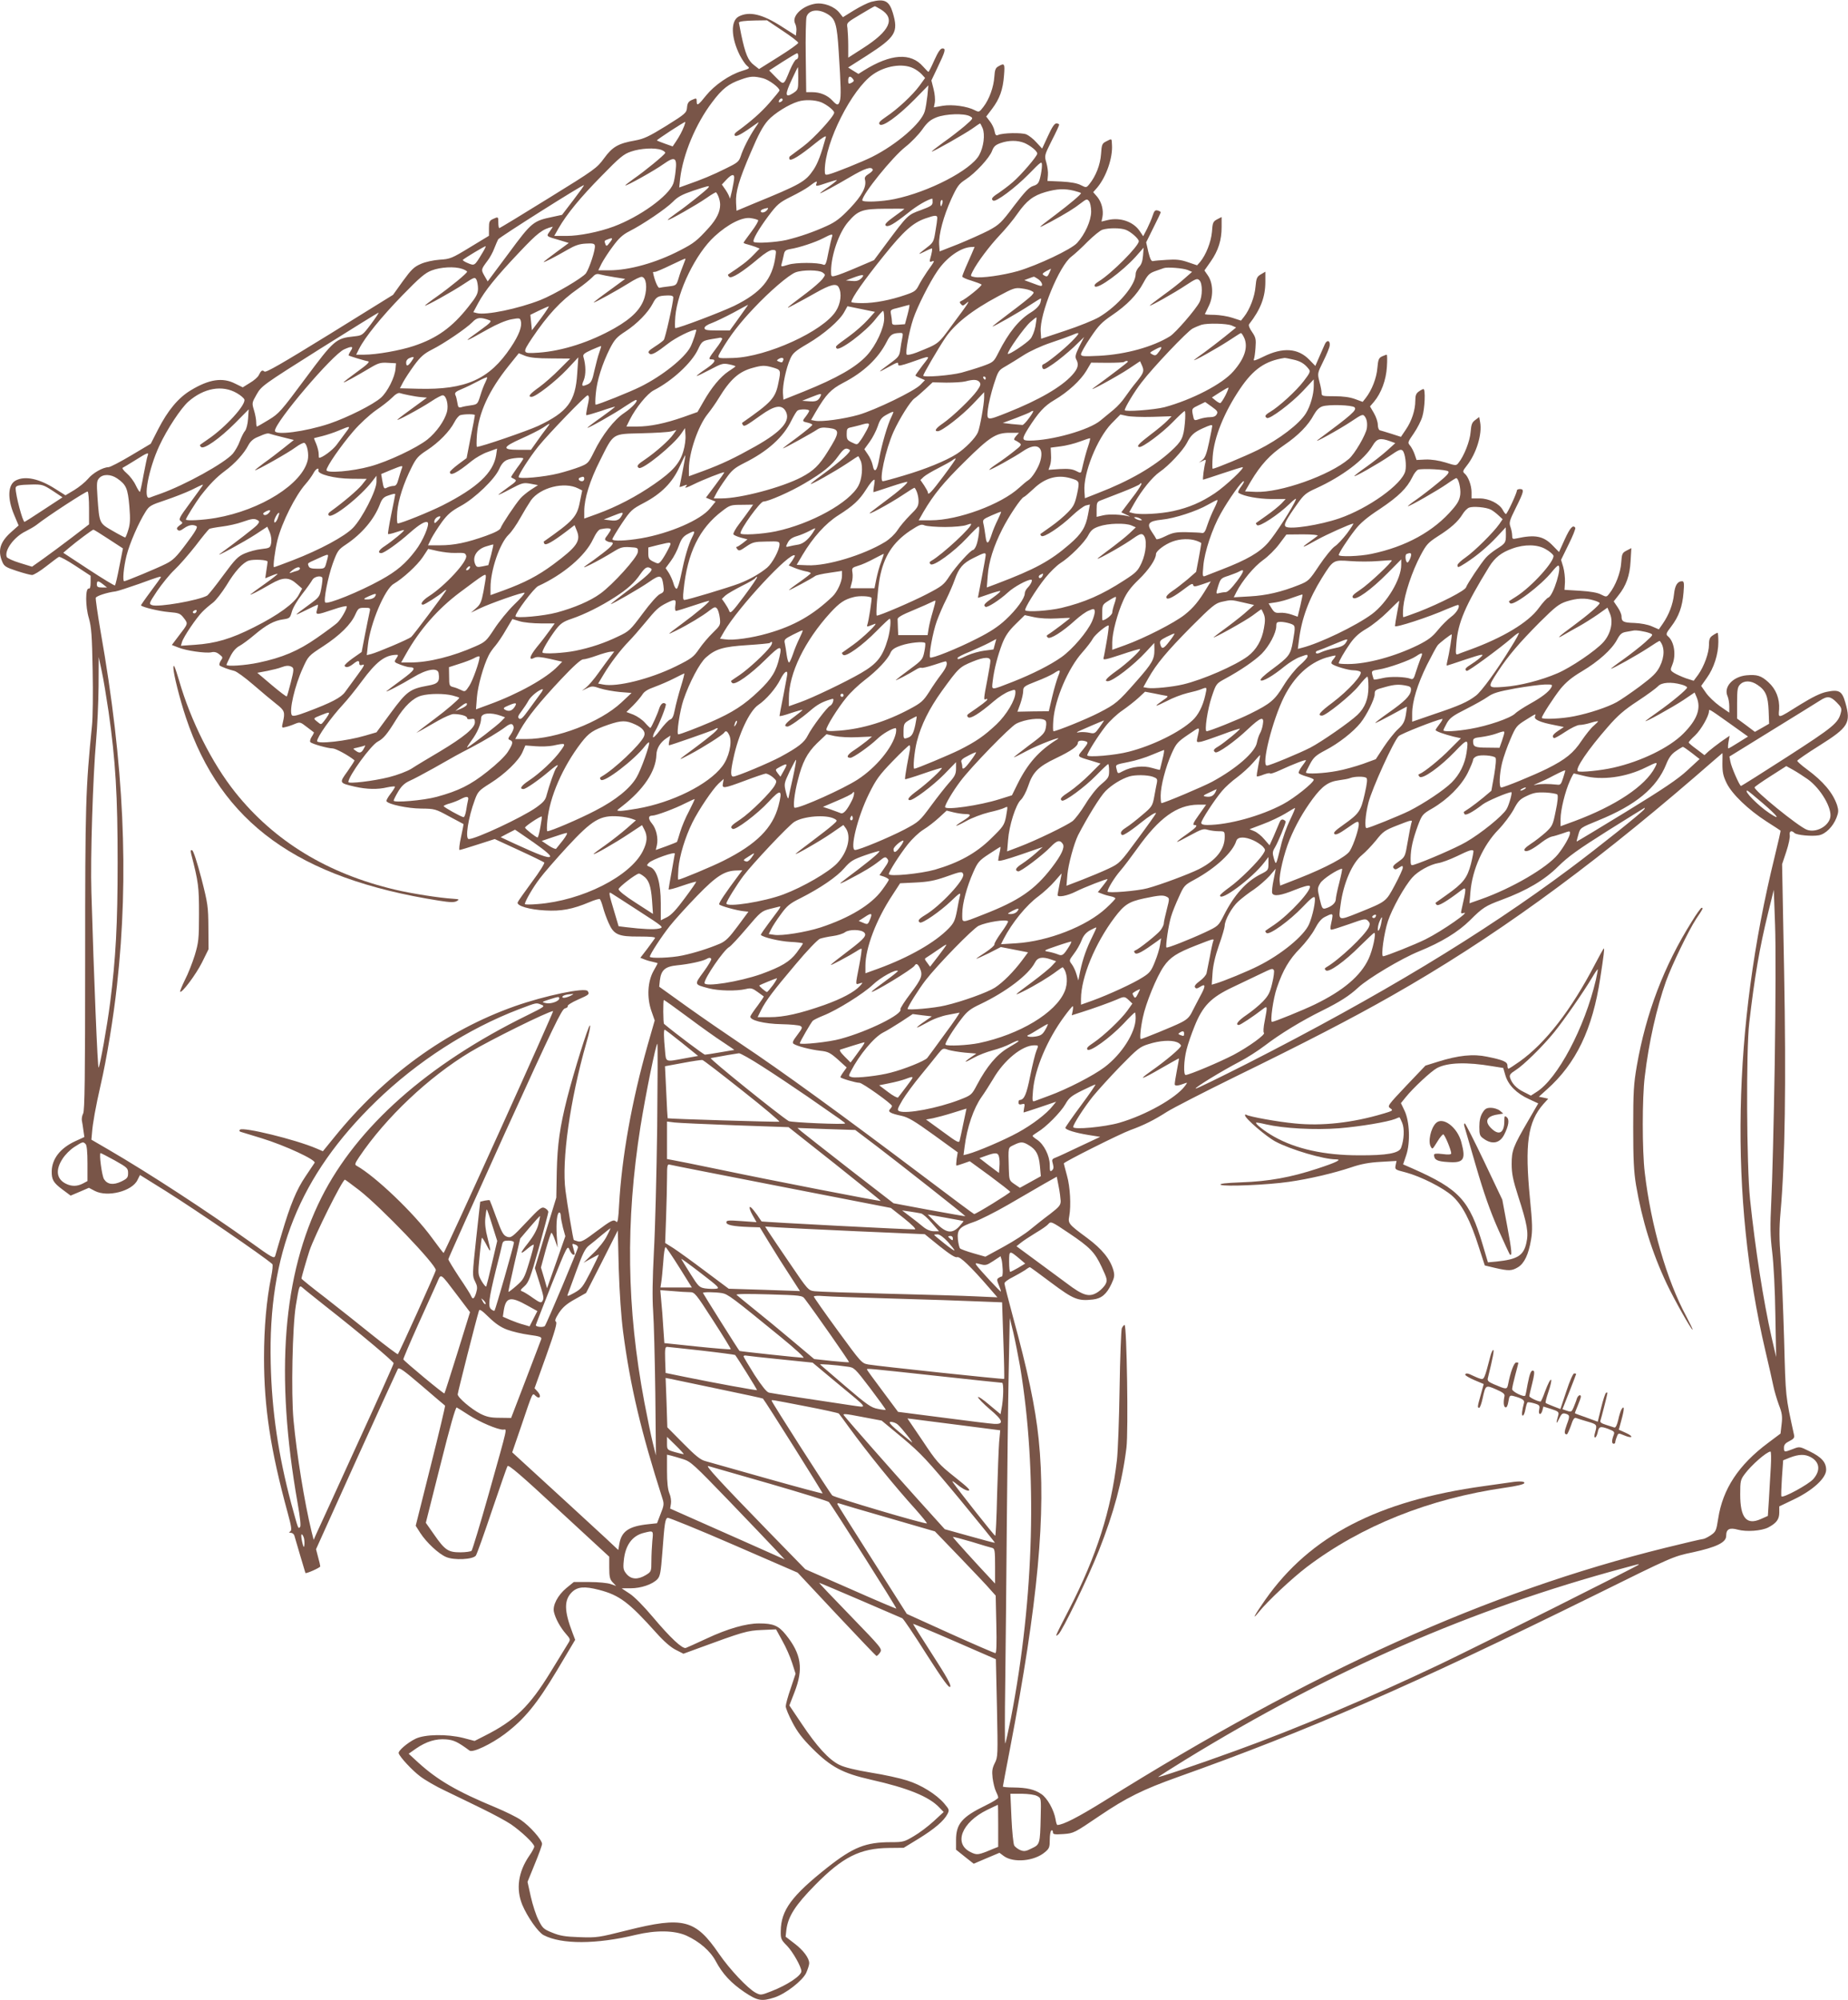
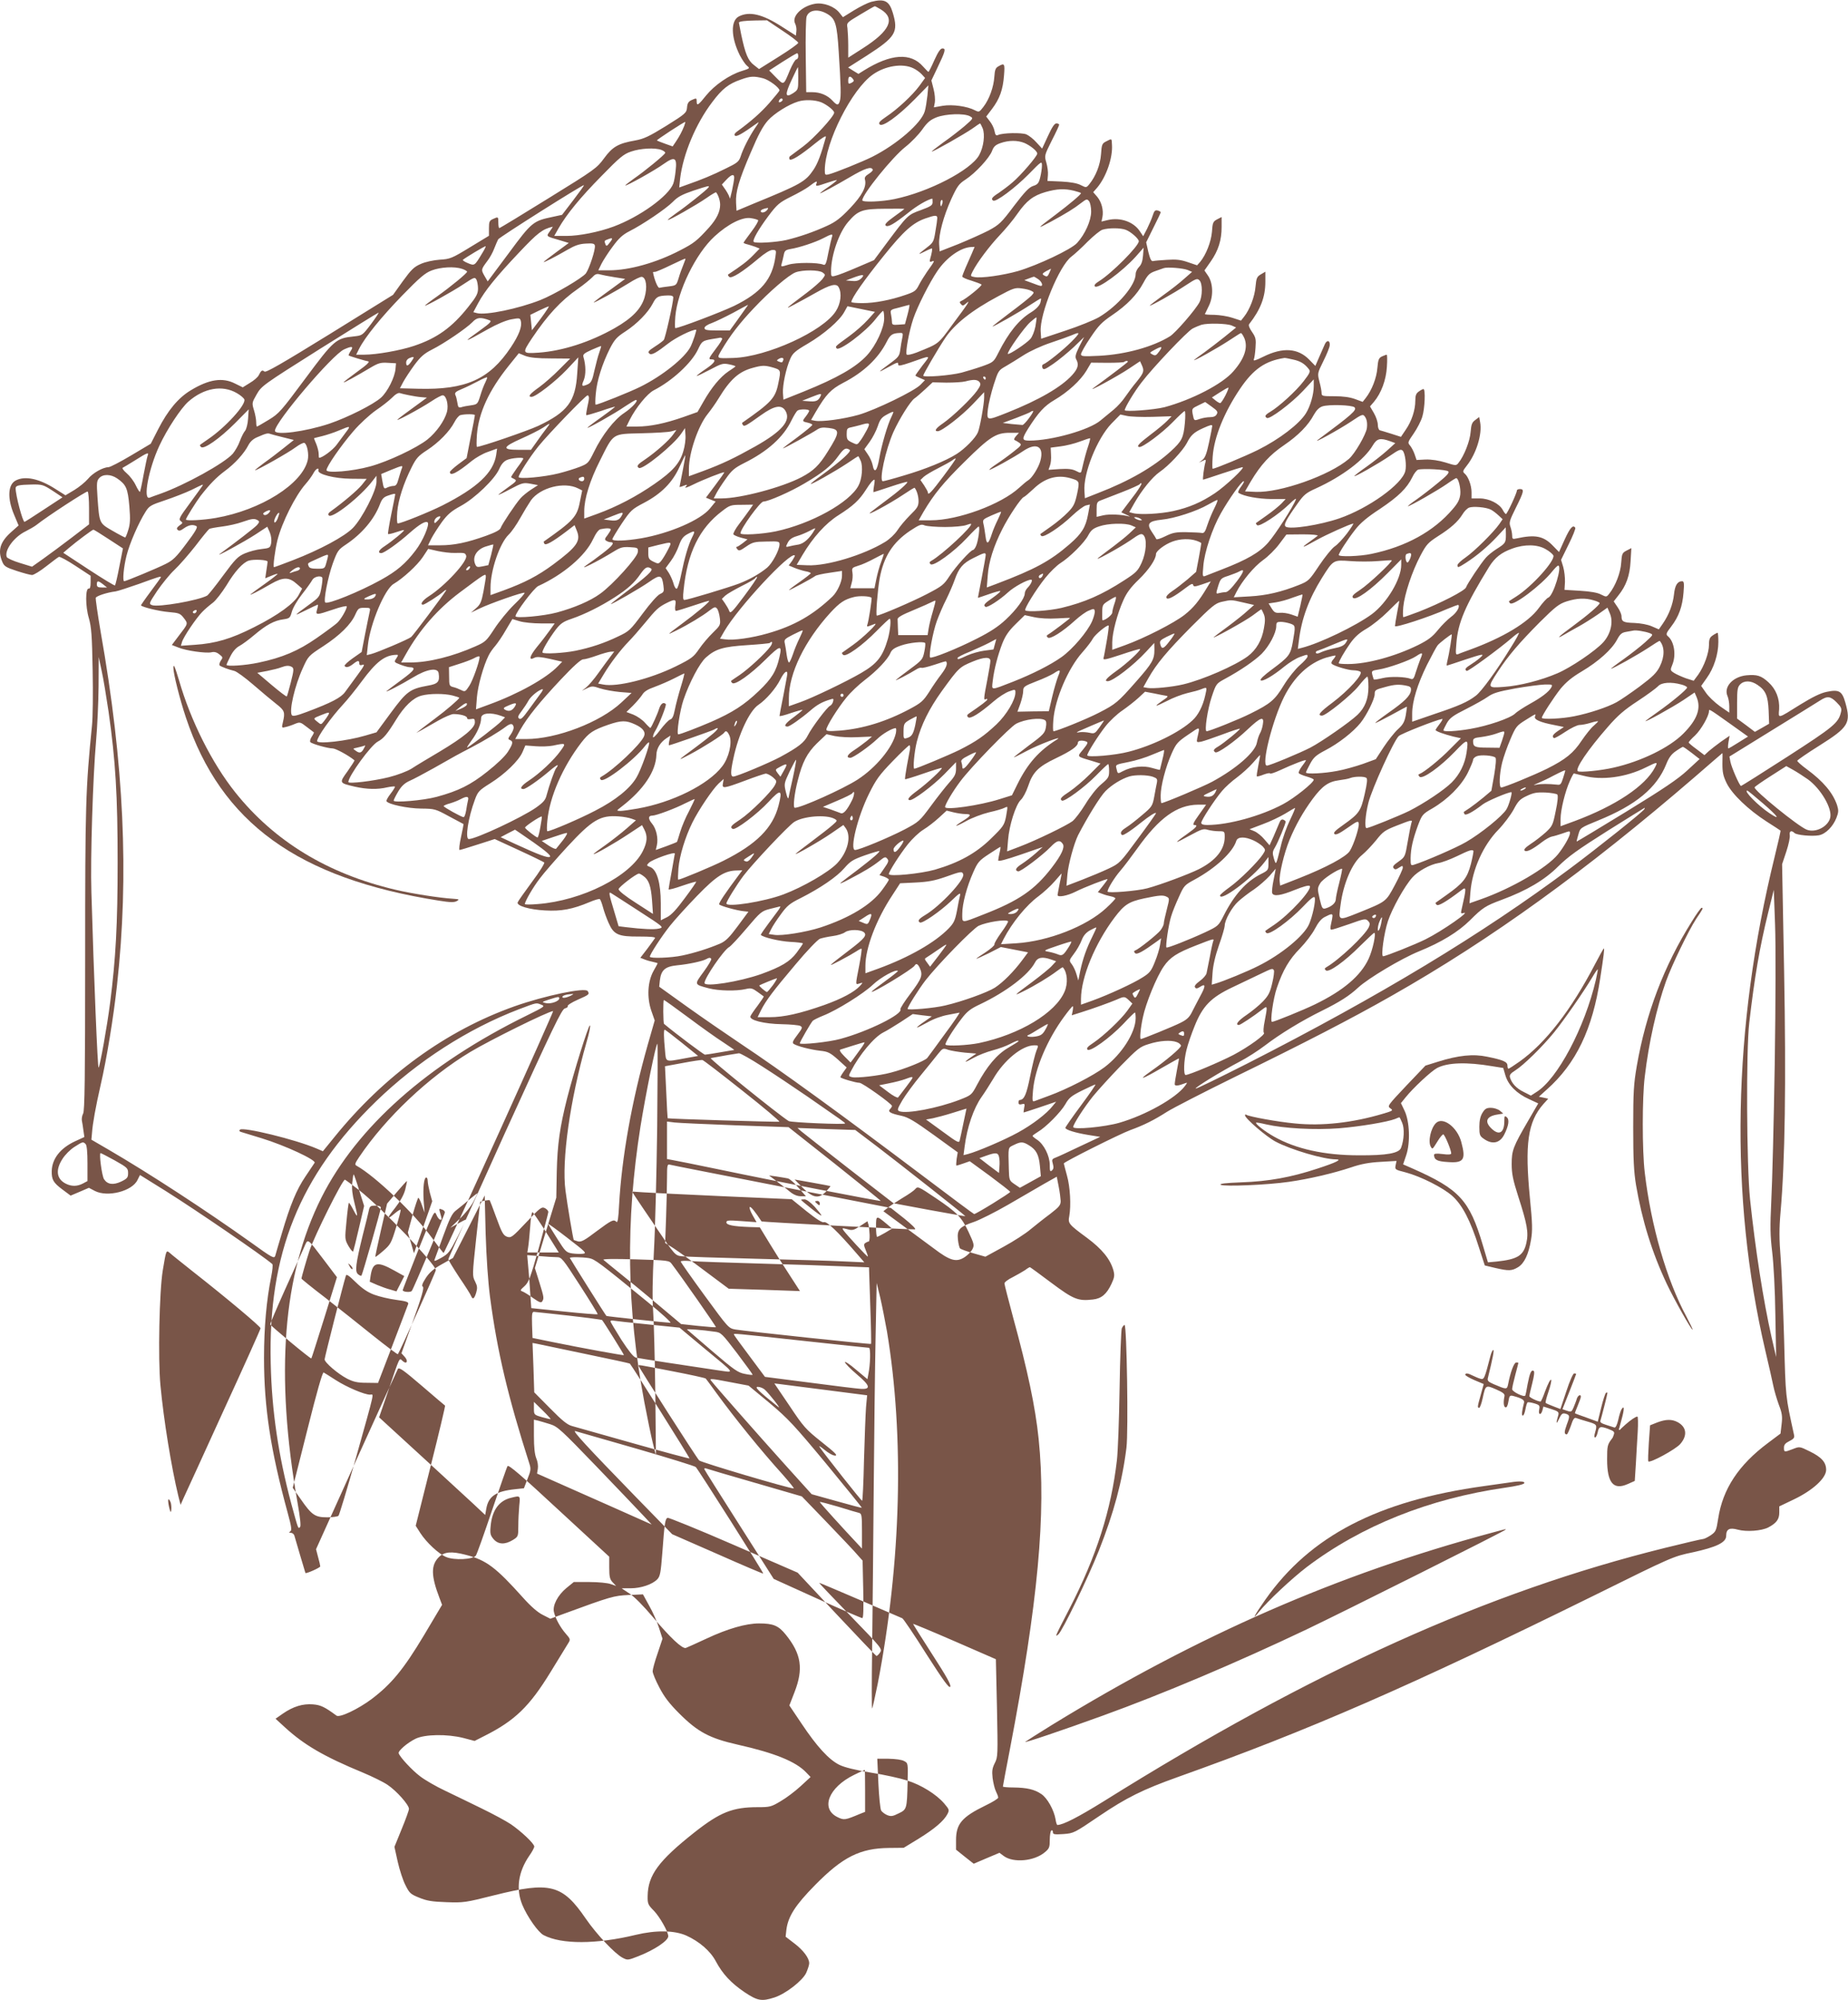
<svg xmlns="http://www.w3.org/2000/svg" version="1.0" width="1183pt" height="1280pt" viewBox="0 0 1183 1280" preserveAspectRatio="xMidYMid meet">
  <g transform="translate(0,1280) scale(0.1,-0.1)" fill="#795548" stroke="none">
-     <path d="M5576 12788 c-21 -6 -70 -30 -109 -54 l-71 -44 -23 29 c-32 40 -101 66 -155 57 -84 -14 -152 -81 -128 -127 6 -11 10 -33 8 -48 l-3 -29 -91 58 c-124 80 -207 99 -274 65 -54 -28 -51 -134 6 -249 15 -28 35 -58 46 -67 20 -16 19 -17 -35 -34 -78 -24 -173 -90 -226 -155 -50 -63 -61 -70 -61 -41 0 24 -1 25 -34 10 -19 -9 -26 -21 -28 -47 -3 -34 -9 -40 -134 -118 -110 -68 -143 -83 -198 -93 -108 -19 -145 -40 -199 -114 -46 -63 -58 -72 -356 -256 -169 -105 -311 -191 -315 -191 -3 0 -6 16 -6 35 0 39 0 39 -35 23 -22 -10 -25 -18 -25 -59 l0 -48 -122 -74 c-116 -71 -127 -75 -193 -79 -41 -3 -92 -14 -121 -27 -44 -19 -61 -36 -115 -110 l-63 -88 -405 -251 c-308 -190 -409 -248 -418 -240 -15 12 -21 8 -37 -24 -6 -12 -31 -34 -57 -49 l-45 -28 -49 24 c-80 41 -167 28 -284 -43 -80 -48 -147 -129 -209 -250 l-47 -92 -126 -75 c-69 -41 -134 -75 -145 -75 -36 -1 -100 -37 -131 -75 -17 -20 -56 -52 -87 -71 l-57 -34 -65 41 c-103 66 -194 85 -253 54 -51 -26 -55 -115 -11 -219 l29 -69 -45 -40 c-73 -64 -90 -119 -60 -191 12 -30 23 -37 93 -60 43 -14 87 -26 98 -26 11 0 52 25 90 55 39 30 75 58 82 61 6 3 54 -23 107 -58 l96 -63 0 -42 c0 -29 -4 -42 -12 -40 -22 4 -22 -114 1 -190 16 -57 20 -110 24 -333 3 -146 1 -304 -4 -351 -41 -408 -44 -504 -44 -1494 0 -767 -3 -975 -13 -992 -7 -13 -10 -33 -8 -45 3 -13 7 -41 10 -64 l6 -41 -59 -27 c-95 -44 -148 -112 -150 -191 -1 -54 10 -74 66 -116 l55 -41 59 25 58 25 38 -20 c81 -42 239 -2 273 70 l16 32 167 -104 c194 -122 618 -412 680 -466 5 -4 1 -41 -7 -81 -30 -148 -46 -324 -46 -519 0 -318 42 -592 152 -994 24 -88 27 -110 16 -117 -10 -7 -9 -9 4 -9 9 0 19 -8 22 -17 8 -29 70 -238 71 -240 3 -7 95 34 95 42 0 5 -6 33 -14 60 l-13 50 257 569 c142 313 262 576 267 585 8 12 36 -8 154 -109 79 -68 146 -125 148 -126 2 -2 -39 -176 -92 -386 l-96 -383 30 -47 c39 -60 117 -133 165 -153 51 -22 171 -16 190 9 7 10 53 139 103 288 51 149 95 278 100 285 6 11 90 -61 329 -283 l322 -297 0 -70 c0 -59 4 -75 22 -94 l22 -23 -35 12 c-19 7 -79 13 -135 13 l-101 0 -48 -39 c-55 -46 -89 -111 -79 -153 10 -43 41 -99 76 -139 29 -33 30 -37 17 -58 -8 -13 -59 -96 -114 -186 -136 -222 -229 -312 -424 -410 l-63 -32 -72 19 c-104 26 -246 24 -306 -5 -53 -26 -113 -78 -108 -93 8 -25 87 -110 138 -148 30 -23 102 -65 160 -92 58 -28 164 -79 235 -114 72 -35 155 -80 185 -100 67 -46 150 -124 150 -143 0 -7 -14 -34 -32 -59 -71 -104 -86 -212 -45 -313 32 -77 102 -177 137 -195 115 -60 338 -59 590 2 130 31 247 29 324 -5 83 -38 153 -98 188 -164 44 -82 97 -139 184 -198 84 -56 110 -60 191 -34 72 23 181 108 204 158 10 23 19 50 19 61 0 33 -37 83 -95 127 l-56 43 5 45 c11 85 57 157 183 285 177 180 288 236 473 238 l95 1 95 58 c102 63 162 114 185 158 13 26 12 29 -21 68 -50 58 -147 119 -238 147 -43 14 -147 37 -230 50 -101 17 -168 33 -203 50 -67 33 -144 117 -242 264 l-78 116 33 85 c58 149 44 244 -55 367 -47 59 -81 73 -172 73 -83 0 -199 -33 -334 -96 -66 -31 -127 -58 -135 -61 -23 -6 -98 64 -211 198 -58 69 -119 131 -149 150 -27 18 -50 33 -50 33 0 1 26 1 58 1 65 0 139 25 170 58 18 19 22 43 32 172 14 190 18 215 34 221 6 2 197 -75 422 -173 l410 -178 248 -265 c137 -146 252 -266 256 -268 4 -1 14 8 23 21 16 24 14 26 -189 236 -113 116 -203 211 -200 211 3 0 121 -50 263 -111 142 -61 263 -113 269 -116 6 -2 76 -105 154 -229 111 -173 146 -221 153 -209 6 12 -23 64 -116 208 -68 106 -123 193 -122 194 1 2 121 -48 266 -111 l264 -115 7 -312 c6 -302 6 -314 -14 -353 -16 -32 -19 -50 -14 -95 4 -30 13 -69 21 -85 8 -16 15 -34 15 -41 0 -6 -37 -29 -81 -50 -152 -74 -189 -118 -189 -222 l0 -61 56 -45 57 -45 82 35 83 35 28 -21 c62 -45 195 -33 263 25 28 23 31 32 31 79 0 30 5 57 10 60 6 3 10 -1 10 -11 0 -14 9 -16 68 -12 66 5 69 7 230 116 173 117 278 169 502 249 834 297 1484 580 2673 1166 493 244 498 246 623 272 151 33 214 63 214 105 0 44 21 55 75 40 55 -15 150 -8 194 14 53 28 71 52 71 96 l0 39 94 45 c121 58 206 136 206 189 0 48 -29 81 -105 118 -65 32 -65 32 -108 15 -55 -21 -57 -21 -57 9 0 19 9 29 35 42 26 13 33 21 30 37 -56 257 -54 236 -64 611 -6 198 -15 433 -22 521 -10 124 -10 192 -1 295 29 327 36 833 23 1540 l-13 688 27 81 c15 45 25 92 22 106 -4 25 11 32 30 13 14 -14 112 -23 156 -15 44 8 91 56 113 112 14 36 14 48 4 81 -27 79 -88 152 -194 230 -34 25 -61 49 -61 54 0 4 63 48 140 96 189 119 205 145 168 276 -21 74 -40 86 -120 69 -39 -8 -90 -33 -168 -81 -149 -93 -141 -92 -136 -30 4 67 -20 129 -69 173 -46 42 -73 50 -140 44 -88 -9 -148 -75 -121 -134 6 -14 11 -43 11 -65 l0 -40 -61 42 c-33 24 -73 62 -89 86 l-30 43 36 51 c45 62 74 152 74 230 0 32 -2 59 -5 59 -3 0 -17 -7 -30 -16 -20 -13 -25 -25 -25 -60 0 -53 -31 -138 -69 -192 l-29 -39 -50 16 c-27 10 -61 25 -75 34 -25 16 -26 18 -12 52 26 62 13 149 -28 183 -14 12 -12 19 21 62 49 64 72 128 79 218 5 59 3 72 -9 72 -30 0 -46 -26 -52 -84 -7 -64 -32 -130 -72 -188 l-25 -36 -44 19 c-27 12 -71 20 -112 22 -71 2 -83 8 -83 43 0 12 -11 38 -25 58 l-25 37 29 37 c51 63 74 128 79 220 l5 84 -31 -16 c-27 -14 -30 -20 -34 -78 -4 -64 -37 -148 -76 -197 -18 -23 -19 -23 -53 -6 -22 12 -68 20 -134 24 l-100 6 3 50 c1 28 -4 71 -11 96 l-14 46 48 98 c27 54 46 102 43 107 -14 22 -33 1 -67 -73 l-37 -82 -39 40 c-60 63 -114 73 -233 47 -25 -6 -28 -3 -28 18 0 14 -5 39 -11 56 -10 28 -6 40 35 123 51 102 55 119 26 119 -11 0 -20 -4 -20 -10 0 -16 -62 -150 -70 -150 -3 0 -13 12 -20 26 -22 41 -88 74 -148 74 l-52 0 0 39 c0 44 -21 101 -44 120 -14 12 -13 17 13 50 62 78 100 203 86 278 l-6 34 -25 -19 c-21 -15 -26 -28 -30 -77 -4 -57 -42 -154 -78 -198 -14 -18 -17 -18 -83 3 -43 13 -89 20 -127 19 l-58 -3 -13 38 c-7 20 -21 46 -30 56 -15 17 -13 21 25 76 22 32 47 80 55 108 16 52 21 176 7 176 -4 0 -18 -7 -30 -16 -17 -12 -22 -25 -22 -58 0 -60 -23 -131 -61 -186 l-31 -46 -62 20 c-33 10 -67 21 -73 22 -7 2 -13 18 -13 35 0 18 -11 51 -25 75 l-25 43 25 29 c47 56 78 140 83 224 3 43 2 78 -1 78 -3 0 -17 -5 -30 -11 -21 -10 -25 -20 -30 -75 -5 -63 -35 -141 -75 -192 l-19 -24 -49 18 c-33 12 -76 18 -131 18 -78 0 -83 1 -83 21 0 11 -6 44 -14 73 -13 52 -13 53 25 130 21 42 40 88 41 101 4 34 -20 38 -33 4 -7 -15 -23 -52 -36 -82 l-23 -53 -39 40 c-72 74 -169 81 -294 19 -48 -24 -66 -29 -61 -18 4 9 9 43 11 76 4 53 2 65 -22 100 -17 24 -24 43 -19 50 74 95 104 174 104 272 l0 64 -29 -17 c-25 -15 -29 -24 -34 -79 -5 -63 -37 -147 -74 -193 l-19 -24 -55 18 c-30 10 -82 18 -116 19 -35 0 -62 2 -60 5 2 3 13 27 26 54 30 62 26 146 -7 193 l-22 32 40 57 c49 70 70 137 70 221 l0 64 -29 -15 c-26 -14 -29 -21 -33 -81 -6 -65 -38 -146 -76 -192 l-19 -21 -59 20 c-46 16 -76 19 -134 15 -41 -2 -81 -6 -89 -8 -11 -3 -19 14 -30 58 l-14 62 46 93 c26 51 47 96 47 99 0 4 -9 9 -20 12 -15 4 -22 -3 -31 -32 -6 -20 -23 -58 -36 -85 l-25 -48 -23 34 c-40 59 -124 88 -202 70 l-42 -10 6 29 c8 43 -5 95 -33 129 l-26 30 27 31 c57 69 99 190 93 273 -2 42 0 40 -37 21 -26 -13 -29 -20 -33 -82 -5 -68 -33 -140 -75 -192 -19 -23 -20 -23 -54 -6 -22 12 -65 20 -124 23 l-90 4 3 37 c2 20 -3 56 -10 80 -13 44 -13 46 34 140 27 52 48 98 48 103 0 4 -8 8 -18 8 -12 0 -28 -24 -54 -81 l-37 -80 -36 39 c-19 22 -49 45 -65 52 -30 12 -150 10 -181 -4 -13 -6 -18 0 -23 26 -3 18 -17 46 -30 62 l-23 30 38 50 c48 64 69 121 76 214 6 75 3 80 -35 58 -19 -10 -24 -22 -27 -67 -4 -65 -32 -144 -70 -193 -26 -34 -28 -35 -54 -22 -49 26 -145 39 -206 29 l-57 -10 6 31 c3 17 0 56 -8 86 l-14 55 38 80 c52 108 56 125 33 125 -13 0 -28 -22 -52 -75 -18 -41 -35 -75 -38 -75 -2 0 -17 15 -34 34 -79 91 -207 82 -379 -25 l-35 -22 -33 20 -33 21 121 77 c183 118 202 149 165 273 -23 77 -53 92 -139 70z m62 -48 c96 -58 59 -138 -113 -248 l-95 -61 0 77 c0 42 -3 93 -5 112 -6 35 -5 35 82 87 48 29 90 53 93 53 3 0 20 -9 38 -20z m-339 -31 c49 -30 59 -64 70 -239 14 -218 16 -290 7 -317 -9 -29 -17 -29 -47 3 -31 34 -78 54 -128 54 l-40 0 -3 228 c-2 125 1 239 5 254 14 46 76 54 136 17z m-289 -106 c55 -36 100 -71 100 -77 0 -6 -56 -46 -125 -89 l-126 -79 -33 26 c-37 28 -55 71 -81 194 -8 40 -15 75 -15 77 0 8 38 13 108 14 l72 1 100 -67z m100 -163 c0 -11 -6 -20 -12 -20 -7 0 -25 -31 -41 -68 -41 -100 -38 -99 -89 -48 l-44 45 85 55 c47 30 89 55 94 55 4 1 7 -8 7 -19z m735 -76 c18 -8 43 -26 55 -39 l22 -24 -36 -50 c-45 -61 -142 -151 -213 -198 -41 -28 -51 -39 -42 -49 17 -20 116 51 223 159 l89 91 -6 -65 c-4 -35 -11 -81 -17 -101 -22 -77 -180 -213 -337 -292 -62 -31 -238 -102 -275 -111 -26 -7 -28 -5 -28 26 1 178 173 519 309 613 79 55 188 72 256 40z m-735 -66 c0 -72 -1 -73 -34 -95 -50 -32 -53 -9 -8 86 20 44 38 80 40 81 1 0 2 -33 2 -72z m-225 1 c38 -10 105 -60 105 -78 0 -3 -29 -39 -64 -79 -55 -63 -120 -120 -208 -184 -15 -11 -20 -20 -13 -26 9 -9 44 10 135 75 23 17 22 15 -7 -27 -36 -54 -76 -131 -92 -182 -11 -32 -21 -41 -94 -76 -86 -43 -157 -72 -246 -103 l-53 -19 6 58 c19 156 100 350 205 488 65 87 106 118 184 145 61 22 83 23 142 8z m574 -3 c10 -12 8 -17 -8 -26 -19 -9 -21 -8 -21 15 0 28 12 32 29 11z m-449 -135 c0 -5 -7 -11 -14 -14 -10 -4 -13 -1 -9 9 6 15 23 19 23 5z m248 -16 c37 -16 82 -52 82 -66 0 -23 -130 -165 -197 -215 -43 -32 -82 -61 -87 -65 -4 -4 -5 -12 -2 -18 9 -14 68 23 164 101 47 38 72 53 69 41 -31 -113 -52 -168 -79 -209 -52 -77 -80 -93 -388 -219 l-105 -44 -3 50 c-4 70 17 144 94 323 49 116 78 169 110 205 40 45 133 103 193 121 43 14 109 11 149 -5z m951 -89 c23 -13 23 -13 -33 -62 -32 -27 -93 -75 -138 -106 -44 -32 -77 -58 -73 -58 12 0 209 112 258 146 26 19 49 34 51 34 2 0 9 -14 16 -30 17 -41 7 -121 -22 -173 -53 -96 -323 -236 -542 -281 -79 -17 -206 -22 -206 -8 0 38 192 276 276 342 36 28 84 78 107 110 33 47 52 63 92 79 59 23 177 27 214 7z m-1829 -62 c-14 -35 -29 -64 -53 -100 l-21 -31 -48 17 c-26 9 -50 19 -53 21 -3 4 172 118 182 119 1 0 -2 -12 -7 -26z m2178 -109 c39 -17 82 -52 82 -68 0 -17 -107 -141 -157 -183 -26 -23 -67 -53 -90 -69 -43 -27 -51 -39 -35 -49 17 -11 140 81 225 167 85 87 87 88 87 57 0 -17 -5 -51 -11 -75 -9 -37 -16 -46 -45 -55 -27 -9 -54 -38 -123 -128 -81 -108 -94 -120 -162 -157 -41 -21 -128 -60 -194 -87 l-120 -47 -3 45 c-4 62 28 181 78 291 38 82 48 96 91 124 62 40 154 139 170 184 10 27 22 38 53 49 54 19 109 19 154 1z m-2323 -45 c15 -6 25 -14 23 -19 -4 -13 -134 -119 -201 -165 -31 -22 -55 -41 -54 -43 6 -5 188 96 246 138 71 50 86 41 76 -44 -3 -32 -10 -69 -15 -82 -30 -80 -215 -213 -382 -275 -94 -35 -221 -60 -301 -60 l-79 0 27 48 c53 92 141 199 275 335 118 121 142 141 190 157 60 21 154 26 195 10z m1352 -126 c2 -5 -10 -17 -26 -27 -20 -12 -28 -23 -24 -36 12 -45 -18 -102 -95 -183 -61 -64 -92 -88 -147 -113 -87 -40 -178 -71 -261 -91 -66 -15 -199 -23 -209 -12 -10 10 30 80 95 167 55 73 69 85 143 122 45 22 96 51 112 63 50 38 59 41 52 23 -8 -22 -3 -21 68 3 32 11 60 19 62 17 1 -2 -22 -21 -52 -42 -30 -20 -55 -39 -55 -42 0 -4 102 51 190 103 97 57 139 71 147 48z m-887 -51 c-1 -28 -27 -150 -29 -132 0 9 -12 32 -25 52 l-25 36 29 31 c32 34 50 39 50 13z m-1030 -144 l-72 -94 -60 -13 c-125 -26 -134 -33 -281 -232 l-135 -181 -21 36 c-22 39 -22 40 19 95 15 19 35 55 44 80 10 25 21 51 25 58 6 13 543 352 549 347 2 -2 -29 -45 -68 -96z m865 81 c-9 -14 -141 -120 -207 -165 -31 -22 -55 -41 -53 -43 5 -5 185 97 248 141 31 22 59 38 61 36 14 -16 26 -53 26 -79 0 -45 -22 -91 -71 -146 -77 -85 -97 -101 -187 -147 -152 -79 -324 -127 -453 -127 l-69 0 21 43 c12 23 44 73 72 110 38 52 63 75 106 97 87 44 236 145 279 189 30 31 58 46 128 70 100 33 108 35 99 21z m2341 -21 c24 -6 44 -13 44 -15 0 -9 -70 -68 -160 -136 -126 -95 -129 -98 -35 -48 101 55 150 85 196 121 34 26 38 27 50 12 8 -9 14 -39 14 -67 0 -58 -39 -145 -90 -201 -37 -41 -251 -142 -379 -180 -96 -27 -235 -47 -278 -38 -27 5 -27 5 -11 37 29 57 106 160 173 231 37 39 88 100 113 137 59 84 101 116 180 139 74 21 122 23 183 8z m-906 -73 c0 -20 -11 -27 -76 -51 -83 -30 -83 -30 -221 -215 l-78 -105 -110 -47 c-60 -26 -122 -50 -137 -53 -27 -7 -28 -6 -28 31 1 101 50 244 109 313 64 75 91 84 238 85 68 1 123 0 123 -1 0 -1 -30 -23 -66 -49 -46 -33 -62 -50 -55 -57 14 -14 53 8 146 82 54 44 121 83 153 90 1 1 2 -10 2 -23z m63 -6 c-3 -11 -7 -20 -9 -20 -2 0 -4 9 -4 20 0 11 4 20 9 20 5 0 7 -9 4 -20z m-1123 -45 c-14 -17 -40 -20 -40 -6 0 8 18 16 44 20 5 0 3 -6 -4 -14z m1090 -51 c0 -8 -5 -47 -12 -85 -10 -64 -14 -72 -52 -101 -62 -48 -65 -52 -19 -29 23 12 45 21 48 21 5 0 1 -28 -12 -72 -3 -14 0 -16 13 -11 20 7 18 3 -32 -67 -17 -25 -41 -63 -52 -85 -18 -36 -28 -43 -84 -62 -98 -34 -200 -53 -277 -53 -39 0 -71 3 -71 7 0 24 83 142 209 298 126 157 185 209 265 237 63 22 76 22 76 2z m-1147 -13 c4 -4 -15 -37 -43 -74 -27 -36 -50 -68 -50 -70 0 -3 11 -8 25 -11 13 -3 36 -11 51 -16 l27 -11 -44 -45 c-36 -37 -72 -64 -158 -121 -3 -2 1 -9 7 -15 14 -14 86 32 187 117 41 35 74 55 90 55 24 0 25 -2 19 -42 -20 -146 -92 -231 -265 -316 -84 -40 -352 -142 -376 -142 -3 0 -3 33 0 74 14 163 131 403 251 513 86 79 177 125 231 117 22 -3 43 -9 48 -13z m-1333 -71 c-24 -34 -28 -31 65 -58 l56 -17 -80 -59 c-45 -33 -81 -61 -81 -63 0 -5 76 34 150 77 50 29 78 39 120 41 44 3 56 0 58 -13 5 -24 -35 -145 -57 -177 -21 -29 -203 -136 -291 -171 -142 -56 -350 -99 -407 -84 l-23 6 31 58 c41 77 114 168 264 326 117 124 147 147 213 163 2 1 -6 -13 -18 -29z m3687 9 c32 -12 83 -57 83 -73 -1 -32 -174 -206 -255 -256 -24 -15 -33 -26 -26 -33 19 -19 173 93 261 190 l51 58 -4 -51 c-3 -35 -10 -57 -25 -72 -12 -12 -22 -32 -22 -45 0 -71 -112 -204 -235 -277 -33 -19 -129 -58 -214 -86 l-156 -52 -3 45 c-8 113 119 423 197 481 20 15 67 58 104 96 38 37 80 72 95 76 39 12 116 12 149 -1z m-1881 -45 c-3 -9 -14 -54 -23 -100 -13 -70 -19 -84 -32 -78 -36 15 -176 15 -224 0 -49 -15 -49 -15 -43 7 4 12 9 37 13 54 5 28 11 33 42 39 57 9 160 43 210 69 55 29 65 30 57 9z m-1424 -38 c-16 -22 -21 -23 -26 -10 -9 23 -8 24 17 33 30 12 33 6 9 -23z m-816 -68 c-48 -80 -48 -80 -91 -62 -20 8 -35 18 -32 21 13 12 142 90 146 87 2 -2 -8 -22 -23 -46z m3134 -3 c-11 -25 -29 -66 -40 -91 -11 -25 -20 -50 -20 -54 0 -5 26 -17 58 -26 31 -10 61 -21 65 -25 8 -6 -102 -95 -131 -106 -10 -4 -10 -9 -1 -19 10 -12 15 -12 32 3 34 30 16 2 -82 -129 -99 -135 -87 -125 -233 -184 -34 -13 -60 -18 -64 -13 -9 15 15 147 42 228 26 78 105 234 155 307 59 87 149 150 216 153 l22 1 -19 -45z m-1846 -71 c-9 -21 -23 -60 -30 -85 -14 -45 -15 -46 -62 -52 -26 -3 -54 -7 -61 -9 -10 -2 -32 50 -41 100 0 1 6 2 13 2 7 0 54 20 103 44 49 24 90 42 92 41 1 -1 -5 -19 -14 -41z m-1415 -25 c17 -6 31 -14 31 -18 0 -10 -106 -97 -192 -158 -43 -30 -78 -57 -78 -59 0 -8 175 89 247 137 68 45 73 47 83 29 5 -10 10 -36 10 -57 0 -32 -10 -52 -63 -118 -103 -130 -200 -200 -348 -249 -86 -29 -239 -56 -317 -56 l-52 0 19 38 c38 75 142 203 276 341 112 115 146 144 188 160 58 22 147 27 196 10z m4644 -7 l28 -12 -49 -43 c-26 -24 -87 -72 -135 -106 -48 -35 -87 -65 -87 -67 0 -7 159 82 229 129 67 44 75 47 89 33 21 -20 20 -102 0 -141 -27 -50 -152 -194 -188 -217 -110 -68 -283 -116 -452 -125 -104 -5 -118 -4 -118 10 0 9 27 57 61 107 51 76 72 98 137 142 96 65 160 131 201 207 27 50 38 62 74 75 23 8 49 17 57 20 23 8 122 0 153 -12z m-885 -17 c-12 -27 -16 -29 -37 -16 -11 7 -7 12 15 25 16 8 30 15 31 16 2 0 -3 -11 -9 -25z m-1452 1 c19 -14 19 -15 -2 -43 -12 -15 -57 -55 -101 -88 -141 -106 -143 -109 -78 -74 33 17 94 51 135 74 95 54 135 64 149 36 21 -38 13 -104 -18 -152 -81 -129 -442 -293 -656 -300 -114 -3 -109 -7 -74 54 54 91 114 169 202 262 104 111 227 216 270 232 46 17 149 16 173 -1z m-1333 -30 l69 -11 -101 -74 c-56 -40 -101 -75 -101 -77 0 -6 154 79 224 123 37 24 76 43 85 41 28 -5 36 -67 17 -132 -22 -73 -79 -132 -191 -196 -157 -89 -333 -146 -487 -157 -106 -7 -107 -5 -42 93 99 147 183 239 294 316 36 25 76 58 90 72 19 21 30 26 50 20 14 -4 56 -12 93 -18z m1581 -7 c-16 -15 -31 -20 -60 -17 l-39 3 45 17 c64 24 79 23 54 -3z m1131 -5 c23 -15 35 -44 18 -44 -5 0 -30 8 -57 19 l-49 18 29 11 c16 6 30 11 32 11 1 1 14 -6 27 -15z m-42 -76 c18 -9 18 -10 0 -30 -10 -11 -71 -60 -137 -109 -65 -49 -116 -89 -113 -89 10 0 175 94 238 136 37 24 69 44 72 44 3 0 1 -13 -4 -30 -7 -18 -28 -40 -59 -59 -77 -47 -144 -130 -208 -257 -31 -61 -32 -62 -104 -88 -40 -14 -100 -32 -133 -41 -70 -18 -245 -32 -245 -19 0 9 94 171 139 238 60 91 172 180 341 270 96 52 109 56 150 50 25 -3 53 -10 63 -16z m-2293 -42 c0 -32 -51 -260 -61 -272 -6 -7 -31 -26 -55 -41 -45 -29 -51 -37 -34 -48 13 -8 44 9 118 67 49 38 150 88 178 88 6 0 -20 -78 -36 -110 -37 -71 -179 -185 -320 -255 -66 -33 -270 -115 -287 -115 -3 0 -3 32 1 71 7 83 41 190 90 288 30 58 44 74 100 110 75 49 145 121 175 179 22 43 33 49 94 51 25 1 37 -3 37 -13z m461 -73 c-11 -16 -38 -53 -59 -83 l-40 -55 -81 0 c-67 0 -81 3 -81 16 0 9 19 22 48 32 26 10 88 40 137 66 50 27 91 50 93 50 2 1 -6 -11 -17 -26z m1039 -35 l-17 -63 -41 -3 c-36 -3 -42 0 -42 16 0 11 -3 33 -6 49 -6 30 -5 31 53 45 32 9 61 16 64 17 3 0 -2 -27 -11 -61z m-2347 -25 l-58 -77 -5 50 -5 49 55 27 c30 14 58 27 63 27 4 1 -19 -34 -50 -76z m2050 59 l88 -18 -46 -51 c-25 -28 -78 -75 -118 -104 -93 -68 -90 -65 -82 -78 14 -24 188 106 251 188 22 28 42 50 47 51 4 0 7 -22 7 -48 0 -61 -53 -174 -110 -236 -71 -77 -192 -146 -405 -232 l-130 -52 -3 43 c-3 49 20 159 47 219 15 35 32 50 111 96 104 61 206 149 235 204 11 20 20 36 20 36 0 0 40 -8 88 -18z m-3138 -96 c-55 -73 -56 -73 -109 -79 -116 -12 -128 -23 -311 -269 -156 -210 -169 -225 -235 -265 -39 -24 -73 -43 -75 -43 -3 0 -5 13 -5 28 0 16 -6 50 -14 76 -14 46 -14 48 17 102 31 54 39 60 402 289 204 128 373 233 378 234 4 1 -17 -32 -48 -73z m759 24 c15 -5 6 -16 -55 -60 -125 -89 -117 -88 46 4 55 31 112 55 147 62 54 10 57 9 62 -11 9 -35 -12 -90 -64 -168 -137 -205 -288 -273 -593 -265 l-117 3 21 40 c12 22 44 71 71 108 40 54 63 74 112 99 80 40 223 138 260 176 29 31 50 34 110 12z m3494 -40 c-6 -30 -20 -66 -32 -79 -25 -29 -137 -103 -144 -96 -9 9 106 172 145 205 19 17 36 30 38 28 2 -2 -2 -28 -7 -58z m1256 7 l29 -13 -74 -60 c-41 -33 -99 -77 -129 -99 -30 -21 -59 -43 -65 -48 -18 -18 147 74 220 122 39 25 73 48 78 49 4 2 14 -13 23 -33 24 -59 1 -130 -71 -212 -69 -80 -263 -181 -440 -229 -66 -17 -255 -31 -255 -19 0 16 63 121 108 178 73 96 292 326 326 344 17 9 42 19 56 24 40 12 162 9 194 -4z m-2108 -79 c-4 -18 -10 -53 -13 -77 -5 -39 -12 -48 -67 -88 -80 -59 -82 -63 -14 -25 66 36 68 37 68 18 0 -10 19 -6 78 14 137 48 131 50 78 -18 -25 -33 -46 -63 -46 -65 0 -3 14 -10 31 -17 l30 -13 -28 -29 c-39 -41 -290 -162 -397 -193 -96 -27 -235 -46 -278 -38 l-26 5 30 52 c66 112 96 144 176 186 130 67 224 156 278 262 23 46 36 55 83 57 21 1 23 -2 17 -31z m1084 -24 c-54 -54 -158 -138 -182 -146 -7 -3 -9 -12 -5 -22 6 -15 15 -12 69 25 35 24 93 72 131 107 l67 65 -31 -61 c-24 -49 -28 -65 -20 -81 19 -34 12 -60 -26 -102 -69 -76 -212 -159 -413 -239 -136 -54 -134 -54 -126 22 4 34 21 104 37 155 29 90 31 93 77 119 26 15 78 47 115 71 39 25 112 59 172 79 57 19 118 41 137 49 55 24 55 17 -2 -41z m-2237 20 c3 -3 -14 -32 -39 -64 -48 -64 -51 -70 -30 -70 35 0 22 -22 -34 -60 -33 -22 -60 -43 -60 -46 0 -3 37 15 83 39 77 41 85 43 125 35 24 -5 42 -11 40 -13 -2 -3 -22 -17 -45 -32 -52 -35 -109 -104 -159 -192 l-39 -68 -90 -32 c-117 -41 -214 -61 -298 -61 l-67 0 21 43 c40 79 113 168 154 189 119 61 242 175 283 261 25 54 29 56 90 67 26 4 50 8 53 9 3 0 8 -2 12 -5z m-787 -91 c-8 -21 -21 -73 -31 -115 -13 -62 -21 -77 -41 -87 -40 -18 -44 -13 -27 26 14 36 14 93 -2 148 -5 17 4 24 52 46 32 14 59 25 61 24 1 -1 -4 -20 -12 -42z m-1591 11 c-9 -14 -15 -27 -13 -29 5 -4 102 -34 123 -37 15 -2 -1 -19 -68 -67 -48 -35 -87 -65 -87 -68 0 -5 76 37 172 94 49 29 65 34 110 31 l53 -3 -3 -34 c-4 -55 -51 -148 -93 -186 -49 -44 -214 -127 -332 -167 -154 -51 -347 -76 -347 -45 0 55 369 489 443 521 51 23 62 20 42 -10z m5175 -4 c-19 -26 -24 -28 -42 -19 -21 11 -20 12 13 30 48 26 54 23 29 -11z m-3893 -44 l123 -1 -68 -68 c-37 -38 -95 -89 -129 -114 -62 -44 -77 -63 -50 -63 26 0 153 98 226 175 l73 78 -7 -104 c-11 -179 -62 -246 -250 -335 -72 -33 -366 -134 -392 -134 -3 0 -3 35 0 78 11 140 77 283 202 439 l66 82 42 -17 c30 -11 76 -16 164 -16z m-894 -20 c-22 -31 -33 -33 -33 -6 0 12 9 24 23 29 30 12 32 7 10 -23z m2381 9 c-7 -17 -7 -17 -29 -9 -13 5 -14 8 -3 15 21 14 38 10 32 -6z m3263 4 c47 -10 74 -26 101 -61 12 -15 8 -25 -33 -78 -47 -62 -158 -163 -214 -196 -32 -19 -38 -29 -21 -39 17 -11 158 95 231 173 l69 74 0 -43 c0 -53 -22 -129 -50 -174 -43 -69 -170 -166 -308 -235 -83 -41 -273 -120 -289 -120 -3 0 -3 35 0 78 9 125 74 284 176 435 85 125 160 177 283 196 4 1 29 -4 55 -10z m-1057 -14 c0 -4 -105 -84 -220 -168 -48 -35 156 76 226 123 l72 48 11 -24 c17 -38 14 -48 -31 -105 -24 -28 -57 -73 -75 -99 -17 -26 -50 -62 -73 -81 -23 -19 -61 -50 -85 -70 -72 -61 -313 -129 -456 -129 -48 0 -49 10 -8 76 66 104 104 146 169 184 87 51 168 126 205 188 l30 51 103 -1 c57 0 106 2 109 6 8 7 23 8 23 1z m-2280 -35 c60 -17 60 -17 43 -100 -19 -98 -43 -124 -232 -256 -1 -2 0 -7 4 -13 8 -14 20 -7 115 61 88 63 134 71 159 27 35 -62 -24 -130 -194 -226 -134 -75 -211 -112 -332 -157 l-93 -34 0 47 c0 104 60 277 120 351 20 25 52 70 70 100 75 123 130 172 220 196 57 16 76 16 120 4z m-1833 -97 c-8 -15 -23 -53 -32 -84 -17 -55 -19 -57 -59 -63 -23 -3 -51 -8 -62 -12 -18 -5 -22 -1 -26 28 -3 18 -8 41 -13 50 -6 14 2 22 41 38 27 11 74 34 104 50 30 16 56 27 58 25 2 -2 -3 -16 -11 -32z m3203 27 c0 -5 -2 -10 -4 -10 -3 0 -8 5 -11 10 -3 6 -1 10 4 10 6 0 11 -4 11 -10z m-40 -25 c10 -13 8 -22 -15 -55 -35 -50 -156 -166 -218 -209 -47 -32 -59 -51 -34 -51 26 0 153 98 225 174 l72 76 0 -34 c0 -41 -27 -193 -40 -223 -15 -36 -82 -104 -135 -138 -71 -45 -201 -98 -341 -139 -66 -20 -126 -36 -132 -36 -27 0 17 203 68 317 39 85 107 194 134 213 12 8 42 34 69 59 l47 44 88 -2 c48 0 103 3 122 8 53 14 76 12 90 -4z m-4754 -71 c23 -13 44 -31 48 -40 13 -33 -121 -180 -232 -255 -26 -18 -49 -34 -51 -36 -3 -2 0 -8 6 -14 17 -17 117 52 217 152 l88 89 -4 -60 c-2 -33 -11 -67 -19 -77 -9 -10 -24 -40 -34 -67 -9 -26 -30 -62 -45 -80 -54 -61 -306 -200 -463 -256 -28 -10 -60 -21 -69 -25 -45 -18 -7 184 62 332 49 106 138 240 185 282 100 88 218 109 311 55z m6329 -14 c-14 -27 -29 -50 -34 -50 -5 0 -19 8 -31 18 l-22 18 48 31 c27 17 52 32 57 32 4 1 -4 -21 -18 -49z m-5225 0 c25 -5 60 -11 79 -12 l34 -3 -82 -60 c-46 -33 -93 -68 -104 -78 -31 -26 146 69 215 115 31 21 64 38 72 38 23 0 39 -62 27 -107 -16 -57 -67 -129 -125 -176 -70 -55 -252 -141 -366 -172 -116 -32 -280 -45 -280 -24 0 23 92 156 172 249 42 49 104 105 143 133 39 26 86 63 105 82 21 22 41 33 50 29 8 -3 35 -9 60 -14z m2630 -11 c-14 -26 -29 -31 -76 -27 l-39 3 55 22 c69 27 73 28 60 2z m-1480 -6 c0 -10 -5 -38 -11 -62 -5 -24 -8 -46 -6 -48 3 -2 44 10 93 26 48 17 89 29 91 28 1 -2 -38 -32 -87 -67 -50 -35 -90 -66 -90 -68 0 -7 178 93 238 135 35 23 67 43 73 43 20 0 -24 -49 -75 -83 -64 -42 -142 -143 -193 -248 -36 -73 -39 -76 -92 -97 -31 -12 -92 -31 -136 -42 -92 -23 -255 -38 -255 -23 0 17 70 126 127 197 64 79 302 326 315 326 4 0 8 -8 8 -17z m4019 -104 c-6 -13 -21 -19 -43 -19 -18 0 -47 -5 -65 -11 -38 -13 -37 -14 -46 31 -6 34 -5 36 37 56 l43 21 42 -30 c35 -25 41 -33 32 -48z m882 44 c17 -17 -16 -46 -233 -207 -45 -34 138 67 211 116 70 47 76 49 88 32 13 -17 17 -43 13 -74 -5 -40 -78 -166 -115 -197 -124 -106 -441 -218 -598 -211 l-67 3 37 64 c64 107 123 171 213 232 91 62 155 127 191 195 16 28 33 46 54 53 41 14 191 9 206 -6z m-3491 -22 c0 -4 -9 -20 -20 -34 -26 -33 -26 -34 10 -42 17 -4 30 -10 30 -14 0 -5 -43 -40 -96 -80 -54 -39 -95 -71 -92 -71 8 0 189 100 218 120 19 13 36 16 75 11 73 -9 72 -27 -6 -151 -55 -89 -91 -123 -168 -164 -126 -66 -391 -136 -513 -136 l-49 0 17 33 c9 17 36 60 61 94 37 53 55 68 116 99 151 75 252 166 304 274 15 30 32 58 38 62 14 11 75 10 75 -1z m527 -38 c-24 -46 -64 -183 -78 -265 -14 -83 -32 -102 -43 -44 -4 19 -17 49 -30 67 l-23 34 34 47 c19 26 42 71 52 100 14 43 25 57 57 74 21 12 40 20 42 18 2 -1 -3 -15 -11 -31z m881 -8 c-18 -25 -37 -45 -43 -45 -5 0 -36 3 -68 6 l-58 7 86 32 c47 18 89 35 92 39 4 3 11 6 16 6 5 0 -6 -20 -25 -45z m997 -32 c-9 -96 -19 -116 -90 -181 -109 -100 -267 -191 -464 -267 l-86 -34 -3 45 c-8 115 81 337 173 433 l57 58 42 -9 c22 -5 96 -8 163 -6 l123 4 -28 -29 c-15 -16 -63 -56 -107 -89 -75 -57 -92 -76 -72 -79 21 -4 148 91 212 157 39 40 74 73 79 73 4 1 5 -34 1 -76z m-4545 50 c0 -5 -12 -68 -27 -141 l-26 -134 -54 -40 c-29 -22 -53 -44 -53 -49 0 -29 46 -6 140 71 25 20 71 47 104 58 l58 21 -6 -42 c-18 -113 -121 -209 -344 -322 -84 -42 -264 -115 -286 -115 -5 0 -6 32 -3 74 7 79 40 182 93 287 28 56 42 72 98 108 75 49 145 121 175 179 11 22 29 43 38 45 30 8 93 7 93 0z m458 -85 c-14 -18 -42 -56 -62 -85 l-37 -52 -80 0 c-109 0 -103 18 21 73 52 23 113 54 135 68 51 34 52 34 23 -4z m2051 -10 c-12 -23 -31 -55 -42 -69 -19 -27 -20 -27 -53 -11 -30 14 -34 20 -34 54 0 33 3 38 28 43 15 3 41 10 57 14 64 19 68 16 44 -31z m2211 25 c0 -5 -9 -51 -20 -103 -15 -71 -25 -99 -42 -113 l-23 -18 23 11 c21 10 23 10 19 -7 -9 -28 -20 -113 -15 -113 2 0 58 18 123 40 65 22 124 40 129 40 20 0 -109 -121 -176 -166 -88 -59 -165 -92 -268 -115 -83 -18 -213 -25 -258 -13 l-23 6 32 57 c48 84 115 167 162 200 58 39 150 138 175 186 25 50 45 68 102 94 49 22 60 25 60 14z m-5546 -40 c-15 -21 -43 -58 -60 -81 -26 -34 -91 -82 -111 -82 -2 0 -3 11 -3 25 0 14 -7 42 -15 62 -8 19 -15 36 -15 38 0 1 24 7 53 14 28 7 77 23 107 36 74 31 77 31 44 -12z m2161 -118 c-22 -79 -68 -131 -185 -212 -115 -80 -241 -146 -367 -192 l-83 -30 0 48 c0 79 36 196 101 324 89 178 76 169 266 174 86 2 172 7 190 12 l33 9 -20 -28 c-27 -39 -114 -115 -177 -158 -53 -35 -61 -46 -43 -57 23 -14 221 146 271 220 l24 35 3 -46 c2 -25 -4 -69 -13 -99z m-2562 86 l68 -17 -63 -50 c-35 -28 -92 -72 -128 -97 -35 -26 -61 -47 -57 -47 13 0 214 113 259 147 26 19 52 32 57 28 18 -10 29 -73 21 -109 -34 -153 -300 -321 -589 -371 -80 -14 -191 -20 -191 -10 0 9 64 111 93 150 59 76 102 120 157 161 63 46 123 112 150 165 12 23 32 41 57 51 57 25 67 27 83 21 8 -3 46 -13 83 -22z m4691 8 c-12 -14 -15 -23 -8 -26 6 -2 19 -10 29 -17 17 -12 14 -17 -36 -56 -30 -24 -78 -59 -107 -78 -29 -19 -51 -37 -49 -39 5 -4 157 79 218 121 85 57 134 28 109 -63 -11 -43 -54 -111 -78 -125 -9 -5 -34 -26 -57 -47 -116 -107 -392 -209 -567 -209 l-77 0 30 53 c68 115 128 188 265 323 161 159 200 184 288 184 l59 0 -19 -21z m463 -61 c-14 -41 -27 -90 -41 -151 -6 -27 -7 -27 -38 -11 -24 12 -50 15 -104 12 l-72 -5 9 26 c6 14 9 46 7 71 l-2 45 62 8 c34 4 91 18 125 31 34 13 63 22 65 21 2 -2 -3 -23 -11 -47z m1932 28 l33 -12 -53 -48 c-30 -27 -89 -73 -131 -103 -43 -30 -78 -57 -78 -60 0 -8 153 79 225 128 59 41 72 46 84 35 16 -16 26 -94 17 -131 -21 -85 -237 -239 -423 -303 -123 -42 -313 -72 -342 -53 -16 11 0 42 76 149 39 55 54 68 117 96 169 77 310 184 363 274 27 46 48 51 112 28z m-3460 -55 c14 -9 -52 -69 -181 -164 -38 -27 -68 -51 -68 -54 0 -8 152 78 228 128 40 27 74 49 76 49 2 0 9 -14 16 -30 15 -36 8 -116 -14 -157 -56 -109 -304 -246 -531 -294 -87 -18 -225 -26 -225 -12 0 28 126 203 147 203 31 0 174 63 263 116 118 69 173 114 217 176 35 48 47 55 72 39z m-4494 -38 c-4 -10 -15 -65 -26 -122 -10 -57 -21 -106 -23 -109 -3 -2 -15 17 -27 42 -12 26 -38 60 -58 77 -20 17 -31 33 -26 35 6 3 42 24 80 48 79 50 90 54 80 29z m3425 -97 c-11 -54 -20 -100 -20 -102 0 -2 12 1 26 7 25 9 26 8 13 -7 -9 -10 9 -5 49 15 58 29 194 83 198 78 2 -1 -24 -38 -57 -82 l-60 -80 31 -13 31 -12 -36 -44 c-60 -74 -257 -159 -439 -191 -100 -17 -186 -20 -186 -6 0 5 27 50 60 100 58 86 65 92 143 133 110 58 182 130 227 230 19 42 36 76 37 74 1 -1 -6 -46 -17 -100z m-1020 79 c0 -3 -18 -31 -41 -61 -22 -31 -39 -57 -37 -58 1 -2 11 -8 22 -13 16 -9 11 -15 -43 -53 -33 -24 -61 -45 -61 -47 0 -2 35 14 79 38 74 39 82 41 127 33 l48 -9 -45 -29 c-24 -16 -54 -40 -67 -55 -32 -36 -120 -168 -127 -190 -4 -13 -35 -29 -93 -50 -123 -44 -205 -61 -295 -61 l-77 0 21 43 c12 23 42 70 67 105 37 50 61 71 122 104 90 49 218 172 246 237 13 30 29 48 49 57 30 13 105 19 105 9z m2690 -112 c-77 -103 -100 -127 -100 -105 0 5 -11 25 -24 45 l-24 35 21 20 c12 11 54 36 92 55 39 20 79 42 90 50 11 9 21 14 23 12 2 -2 -33 -52 -78 -112z m-3470 43 c-4 -13 -14 -42 -20 -65 -8 -31 -16 -41 -31 -41 -11 0 -29 -5 -40 -10 -21 -12 -23 -9 -33 51 l-6 35 62 26 c80 32 79 32 68 4z m-532 -7 c-6 -24 103 -52 208 -53 l101 -1 -31 -39 c-27 -33 -116 -109 -198 -168 -16 -11 -20 -20 -13 -27 22 -22 203 121 278 219 l27 35 0 -39 c0 -55 -92 -235 -151 -295 -54 -55 -212 -140 -383 -206 -64 -25 -119 -45 -122 -45 -8 0 6 107 22 173 29 114 114 284 180 359 18 20 40 51 49 67 15 30 38 43 33 20z m7233 -6 c8 -8 -7 -26 -65 -73 -41 -34 -103 -82 -137 -106 -35 -24 -60 -44 -56 -44 13 0 191 102 247 141 31 22 59 39 62 39 14 0 30 -64 26 -104 -4 -34 -16 -57 -49 -95 -121 -142 -299 -240 -520 -286 -75 -16 -209 -20 -209 -7 0 12 56 99 106 163 31 40 75 78 158 132 119 80 172 132 207 203 11 24 28 45 37 48 32 9 181 1 193 -11z m-8521 -45 c58 -40 68 -64 78 -178 7 -84 5 -114 -7 -152 -8 -27 -17 -48 -20 -48 -3 0 -40 19 -81 43 -85 49 -84 46 -96 215 -6 90 -5 105 11 122 24 27 74 26 115 -2z m2990 -3 c0 -8 -6 -15 -14 -15 -20 0 -29 17 -14 23 22 9 28 7 28 -8z m3110 5 c62 -18 62 -18 45 -101 -14 -63 -22 -80 -58 -117 -23 -24 -71 -65 -107 -90 -36 -25 -67 -47 -69 -49 -3 -2 0 -8 5 -13 14 -14 122 57 198 130 34 32 73 61 87 65 l26 6 -12 -64 c-15 -82 -41 -123 -118 -190 -125 -108 -221 -160 -466 -253 l-64 -24 6 77 c6 87 38 188 93 296 40 80 120 200 138 206 6 2 34 26 63 53 72 69 150 91 233 68z m-1255 -50 c-4 -22 -5 -40 -3 -40 2 0 51 16 108 35 57 19 105 33 108 31 6 -6 -55 -60 -138 -121 -36 -27 -80 -60 -96 -73 -44 -35 120 53 205 110 40 27 74 48 76 46 14 -17 25 -54 25 -85 0 -33 -8 -45 -55 -91 -29 -29 -66 -73 -81 -97 -17 -25 -49 -56 -79 -74 -138 -84 -371 -154 -494 -149 l-71 3 37 63 c67 112 147 202 231 255 93 59 133 96 175 162 28 44 45 64 55 65 2 0 1 -18 -3 -40z m2350 -4 c-16 -21 -22 -37 -16 -41 36 -22 126 -38 209 -39 l92 0 -27 -29 c-16 -16 -57 -50 -93 -75 -36 -25 -67 -47 -69 -49 -3 -2 0 -8 6 -14 14 -14 137 67 208 136 26 26 45 39 41 29 -18 -48 -132 -225 -178 -277 -55 -63 -136 -110 -297 -172 -47 -18 -95 -37 -105 -41 -18 -7 -19 -3 -13 63 7 90 58 242 112 337 53 94 133 206 146 206 6 0 -2 -15 -16 -34z m-675 -43 c-24 -32 -54 -72 -68 -90 l-24 -32 34 -16 c18 -8 25 -13 15 -10 -45 12 -125 16 -164 7 l-43 -10 0 48 c0 43 3 49 28 58 15 6 75 29 134 52 59 23 110 46 114 51 3 6 8 8 11 5 3 -3 -14 -31 -37 -63z m-6933 16 l63 -42 -119 -78 c-66 -44 -122 -79 -124 -79 -12 0 -57 170 -57 215 0 18 20 22 104 24 65 1 73 -1 133 -40z m957 29 c-5 -7 -41 -58 -81 -112 -65 -88 -71 -100 -56 -111 14 -11 14 -13 -8 -28 -17 -13 -20 -20 -12 -28 9 -9 19 -6 41 10 31 22 58 26 80 13 9 -6 -9 -37 -65 -111 -65 -87 -85 -107 -134 -131 -53 -27 -253 -110 -264 -110 -12 0 -3 93 15 164 20 79 77 210 122 281 23 37 34 43 124 73 54 18 131 48 169 66 83 41 78 39 69 24z m2407 -14 l26 -13 -15 -73 c-18 -96 -43 -122 -231 -254 -1 -2 0 -8 4 -14 8 -13 52 12 137 76 l56 43 15 -37 c26 -65 0 -102 -152 -215 -99 -73 -182 -116 -318 -166 l-83 -30 0 49 c0 110 59 283 116 338 19 18 52 66 74 106 23 41 54 92 69 114 60 82 213 121 302 76z m-3131 -128 l0 -102 -111 -85 c-60 -46 -143 -107 -182 -135 l-72 -51 -78 24 c-43 13 -80 30 -84 38 -16 43 47 129 122 165 24 12 55 30 68 40 69 55 321 219 328 214 5 -3 9 -51 9 -108z m1960 90 c0 -2 -11 -59 -25 -126 -14 -68 -23 -125 -21 -128 3 -2 26 3 52 12 26 9 49 15 50 13 5 -4 -73 -69 -123 -102 -39 -25 -48 -45 -22 -45 18 0 111 66 181 129 65 57 103 79 116 67 13 -14 -31 -118 -77 -178 -65 -86 -121 -133 -222 -189 -139 -77 -342 -159 -357 -145 -12 13 17 162 48 249 30 82 35 89 86 123 100 67 179 160 215 254 13 35 24 48 50 57 36 13 49 15 49 9z m5244 -88 c-15 -29 -35 -78 -45 -108 -14 -44 -21 -54 -36 -51 -10 2 -54 4 -98 5 -68 1 -88 -3 -135 -26 -30 -15 -56 -23 -58 -18 -2 5 -14 25 -28 45 -36 53 -22 70 63 79 82 8 223 54 296 96 28 16 55 30 60 30 4 0 -5 -24 -19 -52z m-2975 -10 c-13 -18 -42 -59 -67 -91 -24 -31 -40 -61 -37 -67 3 -5 25 -15 48 -21 l42 -11 -30 -24 c-17 -13 -34 -24 -39 -24 -5 0 -3 -7 4 -15 10 -13 18 -10 57 17 41 28 53 31 129 32 79 2 84 1 84 -18 0 -36 -46 -121 -79 -149 -46 -38 -108 -74 -180 -102 -66 -25 -331 -105 -350 -105 -9 0 -10 18 -5 63 24 239 101 396 248 507 48 37 55 39 124 39 l73 1 -22 -32z m4745 0 c12 -6 33 -22 48 -36 l27 -25 -21 -31 c-38 -54 -159 -174 -215 -213 -29 -20 -53 -42 -53 -50 0 -18 4 -17 53 14 71 46 139 103 199 167 l57 61 1 -45 c0 -54 -2 -57 -60 -94 -25 -16 -55 -40 -68 -55 -32 -36 -120 -168 -127 -190 -6 -21 -164 -102 -302 -156 -51 -19 -95 -35 -99 -35 -4 0 -4 29 -1 65 8 82 56 227 110 329 38 72 49 83 112 124 81 51 128 93 157 140 11 19 30 38 42 43 25 10 110 3 140 -13z m-7826 -24 c-9 -9 -21 -13 -28 -9 -9 6 -6 12 11 21 29 15 38 9 17 -12z m4669 -41 c-13 -26 -30 -66 -37 -88 -22 -69 -34 -75 -41 -19 -4 27 -9 63 -13 79 -7 29 -5 31 51 56 32 14 59 25 61 23 2 -1 -8 -24 -21 -51z m-4610 7 c-8 -19 -17 -28 -21 -22 -7 11 23 67 31 59 2 -2 -3 -19 -10 -37z m2204 22 c-16 -31 -34 -38 -76 -32 l-40 5 55 22 c68 27 73 27 61 5z m-1179 -34 c-18 -19 -22 -20 -22 -6 0 9 8 21 17 27 27 15 29 3 5 -21z m4498 12 c13 -9 13 -10 0 -10 -8 0 -22 5 -30 10 -13 9 -13 10 0 10 8 0 22 -5 30 -10z m-5650 -10 c12 -7 11 -12 -5 -31 -17 -18 -136 -110 -235 -182 -47 -34 155 76 228 124 l73 48 16 -36 c9 -22 12 -49 9 -68 -6 -31 -9 -33 -62 -39 -31 -3 -79 -16 -107 -28 -44 -19 -61 -36 -139 -142 -49 -67 -95 -124 -102 -128 -56 -31 -313 -76 -353 -61 -21 8 -20 11 33 91 31 45 80 106 111 135 30 28 91 98 135 154 43 57 83 105 88 108 5 3 42 10 82 15 40 5 98 18 128 29 63 22 79 24 100 11z m4400 -43 c58 0 118 6 134 12 16 6 30 10 32 8 14 -13 -184 -197 -255 -237 -12 -7 -13 -12 -4 -21 17 -17 148 77 233 168 37 40 71 73 75 73 10 0 -3 -95 -17 -125 -6 -14 -15 -25 -19 -25 -15 0 -111 -106 -150 -166 -37 -57 -47 -65 -147 -117 -92 -48 -300 -137 -319 -137 -8 0 5 164 18 237 26 141 84 231 195 306 60 39 71 44 94 34 14 -5 72 -10 130 -10z m1193 10 l28 -12 -38 -36 c-21 -20 -68 -58 -104 -85 -36 -27 -79 -59 -95 -72 -47 -36 124 57 201 109 61 43 72 47 85 34 24 -25 18 -111 -12 -177 -24 -52 -35 -63 -111 -112 -145 -94 -254 -141 -403 -177 -78 -18 -219 -28 -231 -15 -8 8 68 132 129 208 29 36 72 78 95 93 61 38 157 134 180 180 17 31 30 43 69 56 57 20 167 23 207 6z m1380 -51 c-27 -35 -62 -73 -80 -84 -17 -12 -61 -66 -98 -121 -64 -96 -68 -100 -130 -125 -113 -45 -207 -67 -314 -73 l-103 -6 17 34 c37 72 112 162 170 204 33 23 80 70 105 104 l45 60 105 1 c60 0 100 -4 95 -9 -6 -5 -30 -23 -54 -40 -61 -43 -44 -39 46 12 67 37 214 103 236 106 4 1 -14 -28 -40 -63z m-4713 25 c0 -4 -10 -21 -21 -36 -18 -22 -20 -29 -8 -36 8 -5 19 -9 26 -9 31 0 16 -22 -50 -72 -39 -30 -83 -62 -97 -71 -75 -51 67 20 172 85 39 24 55 29 100 26 51 -3 53 -4 51 -31 -2 -34 -161 -210 -241 -267 -63 -46 -166 -90 -277 -120 -85 -23 -265 -39 -265 -24 0 24 118 180 145 193 162 74 302 194 351 299 19 40 36 63 49 65 37 8 65 7 65 -2z m1304 -3 c-31 -54 -67 -86 -101 -93 -21 -3 -49 -9 -61 -12 -23 -6 -24 -5 -9 24 11 21 28 33 59 42 24 7 59 22 78 32 42 22 43 22 34 7z m-4519 -58 l92 -60 -23 -116 c-12 -64 -25 -118 -28 -121 -2 -3 -78 43 -168 102 l-163 107 35 30 c48 41 151 118 158 118 3 0 47 -27 97 -60z m3736 12 c-24 -47 -48 -129 -71 -241 -9 -47 -22 -87 -28 -89 -6 -2 -16 14 -21 35 -6 21 -20 51 -30 67 l-20 30 33 45 c19 25 42 70 52 99 15 42 27 58 54 73 49 26 53 24 31 -19z m3228 -23 c17 -6 31 -13 31 -16 0 -3 -7 -45 -16 -94 l-17 -89 -56 -49 c-31 -26 -75 -60 -98 -75 -26 -18 -40 -33 -36 -42 6 -16 44 3 123 63 34 26 46 31 48 19 3 -12 11 -12 58 4 l55 19 -25 -41 c-51 -85 -86 -128 -143 -173 -66 -52 -258 -150 -380 -194 l-83 -30 0 48 c0 61 33 185 71 269 21 48 48 84 99 133 65 63 110 130 110 163 0 19 56 62 106 80 48 18 110 20 153 5z m-3383 -57 c-13 -26 -32 -57 -42 -70 -18 -22 -20 -22 -51 -7 -29 14 -33 22 -33 54 l0 37 63 16 c92 22 90 23 63 -30z m-1132 -33 c-10 -35 -18 -65 -18 -66 -1 0 -18 -4 -38 -8 -34 -7 -39 -5 -48 19 -16 44 13 90 69 108 25 8 47 14 49 13 1 -1 -5 -31 -14 -66z m6751 36 c24 -13 45 -32 49 -40 12 -33 -137 -199 -238 -263 -23 -14 -43 -28 -45 -29 -3 -2 0 -8 6 -14 20 -20 199 115 269 203 16 20 33 37 38 38 29 1 -30 -194 -63 -205 -9 -3 -36 -33 -60 -66 -67 -93 -231 -191 -446 -269 -27 -10 -59 -21 -69 -26 -18 -7 -19 -3 -13 68 10 133 56 241 210 491 37 59 78 91 148 116 79 29 162 27 214 -4z m-6985 -24 c65 1 67 1 74 -17 13 -34 -136 -195 -240 -261 -39 -25 -58 -53 -36 -53 11 0 102 58 131 84 13 11 20 14 16 6 -20 -33 -209 -286 -223 -297 -18 -15 -216 -99 -256 -109 l-28 -7 7 64 c15 138 108 359 165 392 61 36 151 119 186 171 l35 53 62 -14 c34 -7 82 -13 107 -12z m2731 -57 c-11 -27 -24 -76 -31 -109 l-12 -60 -77 0 -78 0 9 34 c6 19 8 49 5 66 -5 29 -3 32 36 44 23 6 69 27 102 45 33 17 61 32 62 31 2 -1 -6 -23 -16 -51z m669 44 c0 -7 -11 -71 -25 -143 -14 -71 -25 -130 -25 -131 0 -1 30 9 67 22 37 13 71 23 76 21 5 -1 -16 -20 -47 -42 -55 -38 -64 -49 -47 -59 11 -7 91 44 144 93 38 35 122 81 148 81 12 0 -1 -30 -23 -52 -10 -10 -18 -26 -18 -36 0 -31 -53 -104 -122 -168 -47 -44 -99 -78 -184 -121 -127 -65 -290 -130 -300 -121 -10 11 17 161 43 233 14 38 41 102 61 140 19 39 43 94 53 123 27 77 52 107 121 141 68 34 78 37 78 19z m2719 -18 c-6 -16 -14 -30 -19 -30 -12 0 -18 49 -6 54 29 12 35 6 25 -24z m-6929 13 c0 -5 -5 -25 -11 -45 -10 -37 -11 -38 -58 -38 -36 0 -51 4 -55 16 -8 21 -12 17 54 47 61 28 70 31 70 20z m2971 -32 l-22 -30 36 -15 c19 -8 51 -18 70 -22 19 -3 35 -9 35 -13 0 -3 -32 -28 -70 -55 -39 -27 -70 -51 -70 -53 0 -5 148 75 168 90 7 6 49 15 92 21 l80 12 0 -31 c0 -38 -30 -103 -61 -133 -125 -119 -246 -188 -415 -236 -100 -29 -221 -46 -272 -38 l-33 4 27 47 c87 151 424 514 452 486 2 -2 -6 -17 -17 -34z m-3358 -6 c0 -5 -4 -32 -8 -58 l-7 -48 37 15 c21 9 40 15 42 13 1 -2 -34 -30 -79 -62 -46 -32 -87 -63 -93 -68 -14 -13 47 18 128 65 80 46 117 46 169 -1 l32 -28 -21 -39 c-27 -54 -132 -131 -288 -209 -146 -74 -245 -103 -379 -112 l-88 -6 7 24 c10 34 91 153 129 192 17 18 48 44 68 59 20 15 59 66 88 112 53 89 105 146 143 158 32 10 122 5 120 -7z m7108 4 c46 4 86 6 88 5 8 -7 -147 -153 -202 -189 -45 -30 -55 -41 -46 -51 17 -20 116 51 222 158 l87 88 0 -35 c0 -91 -91 -243 -187 -315 -103 -76 -334 -187 -448 -216 l-27 -7 7 54 c17 140 64 266 146 398 74 118 73 118 182 110 52 -4 132 -4 178 0z m-5816 -48 c-3 -6 -11 -11 -17 -11 -6 0 -6 6 2 15 14 17 26 13 15 -4z m-1085 0 c0 -5 -8 -11 -17 -14 -10 -2 -27 -8 -38 -12 -16 -6 -15 -3 5 14 26 21 50 27 50 12z m2248 0 c16 -10 -26 -49 -162 -151 -53 -40 -96 -74 -96 -76 0 -7 191 103 246 142 70 49 82 46 91 -25 5 -37 3 -41 -22 -53 -16 -7 -63 -60 -111 -125 -79 -106 -86 -113 -156 -146 -89 -43 -176 -72 -274 -92 -74 -15 -200 -22 -211 -12 -7 8 40 88 86 149 30 38 47 50 101 68 82 28 185 79 275 137 82 53 126 92 166 151 30 42 43 49 67 33z m3750 -81 c-35 -46 -59 -70 -73 -70 -11 0 -29 -3 -41 -6 -21 -6 -21 -5 -6 45 15 47 18 51 66 66 28 10 58 21 66 26 40 23 36 3 -12 -61z m-1244 35 c-7 -16 -24 -21 -24 -6 0 8 7 13 27 20 1 1 0 -6 -3 -14z m-3564 -7 c0 -7 -7 -49 -15 -93 -13 -68 -20 -84 -48 -108 l-32 -28 54 26 c68 33 282 108 289 101 3 -3 -27 -38 -67 -76 -40 -39 -96 -108 -126 -154 -51 -78 -58 -85 -122 -113 -144 -64 -299 -103 -416 -103 l-59 0 30 53 c88 157 205 290 345 395 166 124 167 125 167 100z m-2080 -2 c0 -2 -29 -43 -65 -91 -36 -48 -64 -89 -63 -90 16 -13 118 -37 176 -42 68 -6 75 -8 99 -39 28 -37 28 -34 -34 -115 l-43 -57 41 -16 c51 -21 175 -38 211 -31 19 5 35 1 52 -13 23 -18 24 -20 9 -41 -8 -13 -11 -26 -7 -30 11 -9 60 -27 94 -35 14 -3 69 -43 121 -88 53 -46 119 -101 147 -123 54 -42 58 -53 43 -117 -9 -37 -8 -38 18 -31 14 3 41 12 59 20 32 13 35 12 75 -19 23 -17 44 -33 46 -35 2 -1 -4 -14 -14 -29 -9 -14 -13 -30 -8 -34 12 -12 113 -40 142 -40 20 0 101 -44 140 -76 2 -2 -18 -33 -44 -70 -55 -76 -55 -75 47 -99 77 -17 144 -19 207 -4 24 5 46 7 49 5 2 -3 -10 -23 -27 -45 -18 -23 -30 -45 -27 -49 12 -20 134 -46 221 -47 88 -1 92 -2 180 -50 50 -26 91 -49 92 -49 1 -1 -6 -39 -16 -84 -10 -45 -14 -82 -9 -82 5 0 57 16 116 35 l109 35 154 -71 c85 -39 158 -75 163 -79 4 -5 -31 -61 -79 -125 -47 -64 -89 -123 -91 -130 -9 -22 75 -47 176 -52 103 -6 176 8 283 53 32 14 62 22 66 20 5 -3 14 -27 21 -53 7 -27 23 -71 36 -100 33 -75 62 -88 196 -87 73 0 105 -3 101 -10 -4 -6 -26 -37 -50 -69 l-44 -57 28 -11 c15 -6 40 -13 56 -16 15 -3 27 -7 27 -8 0 -1 -12 -24 -27 -50 -37 -67 -43 -167 -14 -253 l22 -63 -45 -157 c-102 -360 -166 -718 -183 -1024 -4 -83 -9 -116 -17 -108 -18 18 -30 12 -127 -60 -76 -58 -98 -70 -119 -65 -14 4 -26 8 -27 9 -4 3 -42 229 -53 315 -26 193 29 581 133 945 19 64 29 115 23 113 -11 -4 -100 -288 -146 -467 -46 -183 -62 -293 -66 -470 l-3 -165 -69 -225 -68 -226 28 -89 c31 -100 31 -104 19 -124 -7 -11 -18 -7 -58 21 -26 19 -57 38 -67 42 -18 6 -17 9 11 34 27 24 38 53 92 244 33 120 61 224 61 231 0 8 -10 19 -22 25 -21 10 -31 2 -119 -91 -91 -97 -98 -101 -124 -92 -23 9 -33 26 -67 120 -22 61 -42 112 -43 113 -2 2 -16 1 -32 -2 l-29 -7 -26 -237 c-25 -232 -25 -238 -7 -273 15 -30 16 -42 7 -73 -12 -39 -22 -45 -32 -21 -3 9 -37 63 -76 120 -38 58 -70 110 -70 116 0 5 163 368 361 805 311 683 365 795 385 800 13 3 21 10 18 15 -3 5 26 24 65 41 73 32 76 35 63 55 -16 25 -274 -29 -467 -97 -438 -155 -836 -444 -1154 -837 l-74 -91 -42 18 c-133 57 -469 139 -489 120 -6 -6 -4 -11 5 -14 8 -2 68 -21 134 -41 150 -46 350 -139 339 -157 -5 -7 -31 -47 -59 -88 -57 -84 -97 -181 -151 -364 -20 -67 -39 -131 -42 -143 -7 -20 -18 -14 -161 89 -282 201 -645 438 -906 590 l-110 64 4 44 c4 59 24 169 55 305 38 163 83 436 105 640 78 704 45 1414 -105 2263 -19 112 -33 209 -31 216 5 12 71 34 127 41 14 2 81 24 150 48 126 46 140 50 140 43z m1033 -3 c3 -5 0 -34 -6 -66 -10 -56 -12 -59 -81 -109 -99 -72 -101 -75 -19 -34 40 20 75 36 77 36 3 0 1 -13 -4 -30 -11 -38 -7 -38 103 -1 48 17 87 25 87 20 0 -19 -38 -84 -62 -106 -12 -11 -71 -55 -130 -96 -119 -83 -221 -126 -373 -158 -84 -18 -205 -26 -205 -14 0 3 11 28 25 55 16 32 37 55 58 66 17 9 61 41 96 71 76 64 126 91 184 99 41 6 44 9 55 48 6 24 35 74 65 112 30 38 59 79 66 92 11 21 54 31 64 15z m2701 -118 c-78 -104 -89 -115 -96 -95 -4 12 -17 34 -28 50 l-19 27 22 21 c12 11 59 38 104 61 45 22 85 45 88 51 4 6 9 9 12 7 2 -3 -35 -58 -83 -122z m-4104 75 l25 -20 -32 0 c-26 0 -33 4 -33 20 0 25 8 25 40 0z m1741 -77 c-5 -10 -23 -18 -40 -19 -40 -2 -39 3 2 21 43 19 50 18 38 -2z m5923 -60 l-17 -70 -40 14 c-23 8 -56 13 -74 11 -28 -2 -36 2 -53 29 l-19 31 47 7 c26 4 74 17 107 30 33 12 61 21 63 20 1 -1 -5 -33 -14 -72z m-2745 51 c4 -4 -18 -150 -27 -173 -4 -11 -1 -13 14 -7 10 4 26 10 34 13 28 11 -75 -89 -140 -135 -36 -25 -67 -47 -69 -49 -3 -2 0 -8 6 -14 17 -17 124 60 215 153 42 43 80 78 83 78 11 0 4 -74 -11 -128 -33 -114 -68 -159 -171 -219 -96 -56 -313 -160 -390 -187 l-73 -26 0 52 c0 158 101 366 265 546 61 66 91 86 152 101 34 9 102 6 112 -5z m1556 -35 c-8 -23 -15 -50 -15 -60 0 -14 -44 -49 -62 -49 -2 0 -3 23 -2 51 0 47 3 51 40 74 21 14 42 25 46 25 4 0 1 -19 -7 -41z m3066 19 c22 -6 39 -14 39 -18 0 -12 -76 -77 -171 -147 -91 -66 -115 -90 -56 -55 17 10 59 34 92 52 33 18 88 53 123 77 l62 44 16 -38 c23 -54 5 -131 -43 -184 -50 -55 -208 -162 -293 -198 -104 -45 -242 -80 -342 -87 -107 -8 -108 -7 -40 97 66 101 136 183 270 318 100 99 122 116 171 132 66 21 119 23 172 7z m-5878 -33 c-3 -19 -1 -35 4 -35 5 0 55 15 111 34 56 19 102 33 102 30 0 -9 -86 -81 -169 -142 -107 -80 -108 -80 -41 -47 75 37 168 93 211 127 32 24 38 26 49 13 7 -8 15 -36 18 -61 5 -44 3 -47 -45 -94 -27 -26 -67 -73 -88 -104 -35 -51 -48 -61 -149 -111 -165 -81 -378 -134 -465 -116 l-32 6 36 60 c44 73 106 154 160 210 23 23 68 75 102 116 73 89 88 103 139 129 56 28 64 26 57 -15z m1649 -37 c-11 -36 -23 -84 -27 -109 l-7 -44 -94 0 -94 0 -2 43 c-1 23 -2 49 -2 59 -1 11 28 28 99 57 55 23 109 47 120 53 11 6 21 10 23 8 2 -2 -6 -32 -16 -67z m1986 56 l70 -16 -42 -37 c-22 -21 -79 -66 -126 -101 -47 -34 -87 -65 -90 -68 -16 -17 206 106 249 139 28 21 53 39 55 39 2 0 9 -13 16 -30 9 -22 10 -44 1 -91 -13 -77 -49 -138 -103 -179 -81 -60 -287 -150 -413 -180 -71 -17 -195 -29 -228 -23 l-28 5 32 57 c53 93 116 169 273 328 134 134 156 152 196 161 63 14 60 14 138 -4z m986 -64 c-8 -41 -14 -80 -14 -87 0 -13 216 57 333 109 38 16 70 28 73 26 11 -12 -13 -52 -47 -76 -21 -16 -59 -53 -84 -84 -36 -45 -64 -65 -128 -97 -149 -73 -326 -121 -448 -121 -32 0 -59 2 -59 5 0 12 35 73 73 127 30 42 58 67 106 95 36 21 97 70 136 109 38 38 71 70 72 69 1 0 -5 -34 -13 -75z m-6578 3 c-4 -16 -16 -79 -29 -142 l-22 -114 -57 -40 c-31 -22 -55 -44 -52 -49 8 -13 27 -9 54 12 30 24 40 25 40 4 0 -11 6 -14 21 -9 17 6 9 -9 -33 -66 -30 -41 -65 -89 -79 -108 -26 -36 -87 -68 -244 -127 -66 -25 -91 -30 -97 -21 -18 29 19 189 70 300 35 78 37 80 131 141 107 70 178 140 206 204 18 39 22 42 58 42 38 0 39 -1 33 -27z m4625 -59 c-30 -68 -125 -179 -195 -229 -72 -51 -187 -109 -311 -158 -147 -57 -137 -58 -130 5 9 76 32 163 61 239 20 50 41 81 85 124 l59 58 60 -13 c37 -8 94 -11 145 -8 47 3 85 4 85 3 0 -4 -118 -93 -139 -105 -12 -7 -13 -12 -4 -20 14 -15 96 37 177 111 29 26 67 54 86 61 32 14 35 13 38 -3 2 -10 -6 -39 -17 -65z m-5736 57 c-3 -6 -11 -8 -17 -5 -6 4 -5 9 3 15 16 10 23 4 14 -10z m2207 -71 l89 0 -33 -46 c-18 -25 -54 -73 -81 -105 -48 -60 -55 -89 -16 -69 14 8 41 6 99 -7 l79 -18 -27 -28 c-73 -77 -254 -178 -441 -246 l-84 -31 6 78 c6 73 42 202 75 267 8 17 27 44 43 62 15 18 46 63 68 102 l41 69 46 -14 c26 -8 87 -14 136 -14z m4797 -1 c35 -12 35 -14 17 -117 -15 -84 -24 -95 -137 -179 -46 -34 -75 -61 -69 -67 11 -11 79 28 153 89 31 25 75 52 98 60 50 18 49 18 49 3 0 -7 -22 -32 -50 -56 -28 -25 -72 -79 -102 -128 -57 -94 -84 -117 -213 -181 -71 -36 -263 -113 -281 -113 -15 0 6 141 33 221 28 83 29 84 84 114 100 54 190 116 236 161 48 49 93 133 93 177 0 23 4 27 29 27 15 0 42 -5 60 -11z m-1174 -110 c-9 -52 -18 -102 -21 -111 -4 -14 15 -10 112 22 65 22 119 38 122 36 7 -8 -87 -95 -154 -142 -61 -44 -78 -64 -53 -64 33 0 165 101 246 189 l52 56 1 -42 c0 -64 -13 -87 -116 -204 -118 -134 -131 -145 -240 -201 -77 -40 -270 -118 -290 -118 -4 0 -4 33 -1 73 11 134 95 330 185 431 30 34 60 73 68 89 14 26 93 91 101 83 2 -2 -3 -46 -12 -97z m-1968 14 c-13 -26 -32 -72 -41 -100 -10 -29 -21 -53 -25 -53 -5 0 -11 21 -15 48 -3 26 -9 59 -12 74 -6 24 -1 29 52 56 33 17 60 29 62 27 2 -2 -8 -25 -21 -52z m5443 35 c25 -10 25 -10 -29 -59 -30 -27 -93 -76 -139 -109 -47 -33 -82 -60 -79 -60 12 0 167 87 236 132 40 27 74 48 76 46 32 -38 32 -100 0 -164 -20 -40 -44 -64 -128 -127 -57 -42 -124 -88 -148 -101 -58 -32 -175 -71 -271 -90 -76 -16 -208 -22 -208 -10 0 13 75 129 120 186 36 43 72 73 136 111 106 63 192 140 225 202 20 37 30 46 59 51 19 3 40 7 45 8 14 5 76 -5 105 -16z m-3072 -50 c-39 -52 -51 -56 -60 -23 -6 23 -1 28 40 49 26 13 49 23 50 21 2 -2 -11 -23 -30 -47z m2185 -40 c-88 -144 -190 -285 -226 -311 -51 -39 -106 -64 -262 -116 l-145 -50 0 52 c0 78 34 188 95 312 31 61 61 117 68 125 13 16 83 70 90 70 4 0 -16 -124 -28 -172 -4 -16 -5 -28 -3 -28 2 0 57 18 122 40 100 33 116 36 101 20 -10 -11 -38 -33 -62 -48 -43 -27 -50 -36 -34 -46 8 -5 209 142 291 213 19 17 38 30 43 31 4 0 -18 -42 -50 -92z m-3304 20 c-5 -18 -9 -33 -9 -34 0 -1 -26 -4 -57 -8 -32 -4 -82 -18 -111 -31 -61 -28 -62 -28 -62 -16 0 5 35 23 78 40 42 18 97 43 122 56 25 13 46 24 47 25 1 0 -3 -15 -8 -32z m2246 8 c-11 -17 -31 -27 -73 -35 -31 -6 -69 -18 -84 -25 -18 -9 -30 -11 -34 -5 -3 6 2 13 13 15 10 3 54 20 98 39 98 41 99 41 80 11z m-3683 -23 c-30 -43 -141 -145 -197 -183 -27 -18 -52 -35 -54 -37 -3 -2 0 -8 6 -14 17 -17 117 54 215 151 93 92 106 94 88 16 -20 -91 -49 -139 -133 -219 -92 -88 -167 -137 -307 -198 -86 -37 -195 -79 -208 -79 -13 0 10 153 33 220 38 112 104 237 144 272 62 55 110 69 264 79 77 5 142 11 145 14 17 17 20 0 4 -22z m990 22 c3 -3 1 -28 -5 -56 -10 -49 -14 -54 -91 -111 -45 -33 -85 -64 -91 -70 -9 -10 83 38 133 69 12 8 26 11 31 9 5 -3 41 6 81 19 41 14 74 24 76 22 12 -13 2 -40 -30 -82 -21 -27 -57 -79 -79 -115 -37 -57 -51 -69 -122 -107 -151 -81 -301 -127 -449 -139 -68 -5 -86 -4 -86 7 0 20 73 137 127 203 26 33 80 84 118 113 79 60 148 133 165 174 9 21 25 33 69 48 52 18 141 27 153 16z m-2014 -87 c-14 -18 -48 -65 -77 -105 -28 -40 -64 -81 -79 -93 l-27 -21 33 16 c31 15 37 15 84 -1 28 -9 85 -19 126 -23 l75 -6 -65 -61 c-136 -127 -415 -234 -610 -234 l-70 0 32 58 c47 83 124 178 261 324 81 86 128 128 142 128 12 0 51 11 87 24 36 13 76 24 89 25 l23 1 -24 -32z m5185 -15 c-8 -21 -22 -60 -30 -86 -11 -39 -18 -47 -31 -42 -36 14 -132 17 -181 5 -29 -7 -54 -11 -56 -9 -2 2 -6 16 -10 30 -6 25 -4 27 41 34 59 9 199 58 239 85 42 28 46 25 28 -17z m-6556 3 c-16 -23 -15 -24 26 -40 24 -9 49 -16 57 -16 47 -1 35 -19 -48 -80 -48 -35 -91 -68 -97 -73 -16 -15 94 42 170 88 87 53 158 65 163 26 8 -54 -4 -68 -68 -79 -116 -21 -137 -37 -238 -174 l-92 -125 -72 -21 c-118 -35 -308 -56 -308 -35 0 26 88 150 165 233 28 30 83 98 122 151 91 123 145 165 217 168 17 1 17 -1 3 -23z m5998 -6 c-11 -12 -15 -24 -9 -29 15 -14 106 -41 138 -41 17 0 37 -4 44 -9 22 -13 -75 -120 -177 -197 -82 -61 -101 -84 -68 -84 25 0 187 131 233 188 27 34 52 61 57 61 4 1 7 -29 7 -66 0 -76 -22 -132 -70 -178 -48 -46 -229 -172 -302 -210 -68 -35 -260 -115 -278 -115 -38 0 36 292 110 440 65 129 158 216 269 251 31 9 58 15 60 13 2 -2 -4 -13 -14 -24z m-5465 15 c0 -28 -44 -151 -65 -183 -26 -40 -28 -41 -54 -28 -14 7 -37 16 -51 19 -23 6 -25 11 -25 66 l-1 61 65 21 c36 11 77 27 91 34 27 15 40 18 40 10z m-2375 -350 c45 -316 58 -537 58 -965 0 -397 -12 -614 -48 -897 -19 -150 -65 -406 -74 -416 -6 -6 -30 574 -46 1123 -7 222 10 742 30 968 8 89 15 247 16 350 l1 187 19 -90 c11 -49 30 -166 44 -260z m5645 325 c0 -10 -9 -66 -20 -122 -23 -117 -24 -132 -10 -123 6 3 10 3 10 -2 0 -7 -39 -36 -115 -88 -15 -10 -17 -16 -8 -25 13 -14 72 22 165 102 31 27 75 55 98 63 39 14 40 14 40 -8 0 -47 -57 -142 -121 -203 -79 -74 -129 -109 -238 -164 -67 -33 -275 -120 -288 -120 -10 0 0 109 16 173 28 109 79 211 160 324 108 149 113 154 198 189 73 30 113 31 113 4z m-4471 -39 c13 -8 12 -22 -7 -97 -12 -48 -24 -89 -26 -91 -3 -3 -46 30 -97 73 l-92 78 64 12 c35 7 75 17 89 23 32 12 51 13 69 2z m4905 -58 c-8 -21 -26 -80 -38 -131 l-22 -94 -101 -1 -100 -2 19 52 c10 29 18 65 18 81 0 26 6 31 83 61 46 17 96 41 112 51 42 28 47 25 29 -17z m-1734 15 c0 -7 -12 -69 -25 -138 -14 -69 -25 -128 -25 -132 0 -4 32 4 72 18 39 13 73 22 75 21 2 -2 -24 -23 -56 -47 -54 -39 -68 -60 -40 -60 14 0 88 52 146 102 44 38 76 56 130 72 18 6 21 4 16 -14 -3 -12 -12 -24 -19 -27 -18 -7 -117 -138 -143 -190 -22 -45 -61 -75 -175 -137 -75 -40 -280 -126 -302 -126 -18 0 -18 31 1 117 32 153 103 304 160 342 49 33 112 105 141 164 23 45 44 62 44 35z m-682 -85 c-15 -49 -32 -114 -38 -145 -8 -41 -16 -59 -30 -63 -10 -3 -39 -34 -64 -67 -26 -35 -46 -54 -46 -45 0 10 7 28 15 40 22 35 74 165 67 171 -15 15 -32 3 -43 -31 -10 -33 -46 -112 -55 -122 -1 -2 -17 13 -34 32 -17 20 -51 43 -75 53 l-45 17 42 41 c22 22 49 54 59 69 12 21 35 35 80 51 35 13 91 37 124 54 33 17 62 31 65 32 3 0 -7 -39 -22 -87z m6892 14 c53 -35 68 -71 72 -166 l3 -83 -45 -26 -46 -26 -57 43 -57 42 0 99 c0 87 3 103 20 120 26 26 69 25 110 -3z m-487 2 c20 -5 37 -14 37 -19 0 -12 -99 -94 -187 -156 -37 -26 -72 -52 -78 -57 -20 -20 171 86 242 133 l71 48 13 -30 c30 -72 4 -144 -86 -234 -89 -89 -269 -177 -446 -217 -78 -18 -213 -32 -228 -23 -21 13 64 138 191 283 65 75 106 110 193 167 61 40 119 83 129 94 22 25 84 29 149 11z m-1758 -8 c25 -5 29 -11 27 -31 -5 -34 -41 -70 -144 -142 -48 -34 -86 -63 -84 -65 1 -2 47 21 102 51 54 30 100 54 100 53 1 -1 -2 -26 -7 -55 -8 -43 -18 -60 -50 -89 -22 -20 -63 -72 -91 -114 l-51 -78 -82 -30 c-46 -16 -120 -37 -165 -45 -82 -16 -200 -22 -200 -10 0 4 12 28 27 56 22 41 38 55 97 86 85 44 178 117 225 175 40 50 91 153 91 184 0 27 4 29 71 47 58 16 87 17 134 7z m926 -10 c-16 -29 -62 -64 -138 -106 -37 -21 -80 -48 -94 -62 -32 -30 -175 -79 -287 -98 -87 -15 -172 -20 -172 -9 0 4 10 24 22 46 19 33 39 48 123 90 55 28 118 63 140 79 33 23 65 33 175 53 74 13 159 24 188 25 49 1 52 0 43 -18z m-2216 -53 c-15 -67 -45 -126 -82 -159 -80 -75 -254 -161 -407 -200 -86 -23 -266 -38 -266 -23 0 15 69 125 118 187 26 33 74 78 107 100 33 23 79 59 102 80 l43 40 58 -11 c31 -7 66 -13 77 -15 16 -2 12 -8 -23 -31 -23 -16 -41 -30 -39 -32 2 -2 32 12 68 30 35 19 93 41 129 50 36 8 76 19 90 25 38 15 38 15 25 -41z m-4257 10 c-13 -18 -46 -63 -73 -100 -38 -53 -51 -65 -62 -57 -10 9 -7 18 16 48 15 20 35 50 44 67 15 28 68 71 91 73 4 1 -2 -14 -16 -31z m-562 -9 c24 -6 44 -13 44 -15 0 -8 -85 -81 -154 -132 -39 -29 -82 -62 -96 -73 l-25 -20 35 19 c19 11 67 38 107 61 39 22 83 41 96 41 44 0 87 -12 87 -25 0 -8 9 -10 25 -7 21 4 25 1 25 -21 0 -36 -70 -94 -225 -187 -71 -42 -153 -91 -180 -109 -29 -18 -90 -41 -145 -55 -100 -25 -260 -44 -260 -31 0 37 145 237 189 259 36 19 60 48 116 139 54 88 110 141 163 155 52 14 145 14 198 1z m2504 1 c0 -5 -4 -10 -10 -10 -5 0 -10 5 -10 10 0 6 5 10 10 10 6 0 10 -4 10 -10z m6357 -45 c29 -29 34 -40 28 -63 -16 -69 -47 -94 -343 -285 -160 -103 -293 -187 -297 -187 -9 0 -62 121 -68 156 l-6 32 272 168 c150 92 288 178 307 190 48 31 67 29 107 -11z m-8769 -16 c-2 -6 -19 -17 -38 -25 l-35 -14 30 25 c32 26 49 32 43 14z m306 -14 c-17 -26 -39 -31 -63 -16 -11 7 -7 13 20 24 52 23 62 21 43 -8z m7784 -109 l112 -80 -61 -38 c-33 -21 -62 -38 -65 -38 -3 0 -3 18 1 41 l7 40 -54 -37 c-29 -21 -65 -49 -80 -62 l-27 -25 -50 38 c-28 20 -51 40 -51 43 0 4 18 24 41 45 38 36 89 125 89 155 0 16 -1 17 138 -82z m-8977 57 c-6 -10 -18 -28 -28 -40 -18 -22 -18 -22 -42 -2 -27 22 -28 21 24 42 52 21 58 21 46 0z m1108 -5 l24 -9 -24 -25 c-21 -23 -184 -149 -217 -168 -7 -4 5 15 26 44 37 49 62 107 62 144 0 33 61 39 129 14z m6617 -4 c-7 -19 33 -37 122 -54 l63 -13 -36 -24 c-34 -23 -43 -37 -27 -47 4 -2 36 16 72 40 36 24 77 44 91 44 14 0 47 6 72 14 26 8 47 12 47 9 0 -2 -13 -15 -29 -29 -16 -13 -50 -56 -76 -94 -52 -79 -102 -120 -222 -180 -85 -42 -275 -120 -293 -120 -15 0 -12 86 6 159 9 36 33 104 53 150 34 80 40 87 96 122 70 44 69 43 61 23z m-3967 -55 c-13 -59 -23 -74 -55 -83 -19 -6 -21 -3 -20 44 1 48 3 52 41 74 22 12 41 22 43 21 1 -1 -3 -26 -9 -56z m830 32 c9 -6 11 -20 6 -47 -6 -35 -16 -47 -106 -113 -54 -41 -99 -76 -99 -78 0 -2 37 16 83 41 72 39 243 104 193 73 -115 -72 -187 -153 -252 -284 l-36 -73 -80 -25 c-126 -40 -348 -72 -348 -50 0 17 49 100 98 165 68 91 316 346 357 368 56 29 155 41 184 23z m1395 -28 c-3 -21 -12 -47 -19 -58 -6 -11 -15 -37 -19 -58 -11 -61 -131 -166 -286 -250 -55 -30 -308 -137 -325 -137 -3 0 -5 22 -5 48 0 62 32 184 71 271 28 62 37 73 105 119 81 55 76 57 58 -24 -5 -25 -3 -26 25 -21 17 4 79 25 138 47 58 22 108 38 110 36 5 -4 -102 -92 -139 -114 -30 -17 -34 -27 -18 -37 14 -9 125 69 207 147 84 79 107 87 97 31z m1132 4 c-15 -19 -26 -36 -26 -39 0 -8 54 -27 113 -42 l49 -11 -69 -69 c-63 -65 -166 -148 -195 -159 -10 -4 -10 -7 -1 -18 18 -19 132 62 227 161 82 86 88 85 74 -8 -11 -73 -44 -139 -95 -190 -48 -48 -177 -134 -272 -182 -63 -31 -258 -110 -273 -110 -14 0 -8 85 12 163 23 90 162 396 194 426 17 16 238 103 279 110 4 0 -3 -14 -17 -32z m-5149 -4 c50 -23 68 -49 55 -77 -24 -53 -191 -211 -271 -256 -12 -7 -13 -12 -4 -21 20 -20 213 127 281 215 12 16 24 27 27 24 8 -8 -52 -177 -80 -223 -41 -71 -135 -147 -264 -213 -101 -53 -286 -132 -307 -132 -4 0 -4 30 0 68 14 151 98 344 217 499 50 64 74 80 174 115 83 28 112 29 172 1z m644 0 c-12 -20 -14 -14 -5 12 4 9 9 14 11 11 3 -2 0 -13 -6 -23z m2328 -17 c-29 -41 -33 -43 -64 -36 -18 4 -46 6 -62 4 -24 -4 -25 -3 -8 6 15 7 147 64 162 69 2 1 -11 -19 -28 -43z m-3751 1 c2 -9 -6 -30 -18 -47 -19 -26 -19 -31 -6 -36 23 -9 20 -24 -13 -76 -18 -28 -70 -78 -131 -126 -108 -86 -185 -124 -325 -162 -85 -23 -275 -39 -275 -24 0 5 13 31 29 58 21 35 40 53 72 68 24 10 93 47 154 81 137 78 153 87 240 132 91 48 182 103 220 132 33 25 48 25 53 0z m1277 -42 c-22 -19 -74 -60 -115 -90 -117 -86 -120 -89 -35 -44 87 46 211 125 221 140 10 16 21 10 34 -20 18 -45 -4 -141 -47 -196 -88 -116 -319 -231 -542 -270 -46 -8 -95 -15 -110 -15 -26 1 -26 1 9 28 140 108 219 226 222 332 1 40 25 79 64 105 l26 17 -7 -31 c-4 -17 -5 -31 -2 -31 10 0 272 92 287 100 35 21 32 7 -5 -25z m1170 3 c-20 -92 -128 -222 -246 -298 -95 -61 -361 -180 -401 -180 -13 0 -3 91 19 175 29 117 60 176 123 238 l61 58 53 -12 c30 -6 93 -10 146 -7 l92 4 -33 -28 c-19 -15 -55 -42 -81 -59 -45 -29 -54 -49 -24 -49 18 0 123 74 171 120 35 34 94 68 118 70 5 0 5 -15 2 -32z m3895 4 c0 -5 -7 -29 -15 -53 l-16 -45 -77 1 c-80 0 -92 5 -92 41 0 18 8 22 53 27 29 4 71 13 93 21 47 17 54 18 54 8z m-2676 -58 c13 -5 9 -14 -20 -50 -40 -49 -44 -44 53 -73 l58 -18 -70 -70 c-38 -38 -96 -87 -127 -108 -57 -37 -66 -49 -50 -59 16 -9 147 87 219 161 39 40 74 73 77 73 3 0 6 -20 6 -43 0 -40 -4 -47 -50 -86 -30 -25 -71 -77 -102 -128 -29 -47 -66 -96 -83 -109 -38 -28 -231 -122 -339 -163 l-79 -30 6 72 c7 94 49 226 81 257 14 12 35 52 47 87 30 91 65 126 178 180 100 48 141 77 141 100 0 14 27 17 54 7z m-3366 -60 c-41 -58 -134 -145 -204 -191 -48 -32 -61 -53 -33 -53 15 0 96 56 162 112 31 27 57 45 57 41 0 -5 -4 -13 -9 -18 -10 -11 -45 -111 -61 -171 -8 -34 -20 -48 -69 -83 -90 -63 -385 -201 -430 -201 -25 0 -4 137 39 252 19 52 27 60 97 104 93 58 184 145 208 201 l18 42 66 -5 c36 -3 86 -1 111 4 84 18 85 17 48 -34z m-1258 17 c-15 -30 -28 -34 -51 -17 -22 15 -22 15 7 21 16 4 34 8 39 10 6 2 11 4 13 4 1 1 -2 -8 -8 -18z m3495 -8 c-3 -16 -12 -64 -20 -107 -8 -44 -13 -81 -11 -83 1 -2 54 14 117 36 63 22 116 38 118 36 6 -6 -92 -97 -154 -143 -56 -41 -71 -60 -52 -63 21 -4 149 92 220 164 l77 79 0 -41 c0 -33 -7 -49 -42 -88 -24 -27 -77 -94 -118 -150 -73 -99 -78 -103 -170 -152 -100 -52 -290 -131 -316 -131 -36 0 15 211 89 360 45 91 65 119 151 208 54 56 103 102 107 102 5 0 6 -12 4 -27z m5005 -22 l50 -39 -78 -72 c-59 -55 -152 -118 -392 -265 -173 -106 -316 -192 -317 -191 -1 1 4 21 11 45 12 43 12 43 127 90 241 98 374 208 435 359 16 41 33 65 61 84 21 15 42 27 46 28 4 0 30 -18 57 -39z m-3389 -43 c-8 -35 -16 -64 -16 -65 -1 -1 -23 4 -50 12 -55 17 -130 9 -186 -20 -35 -19 -34 -19 -42 16 -7 25 -5 26 77 42 46 9 114 30 152 47 38 16 72 29 75 30 3 0 -1 -28 -10 -62z m-1227 -7 c-39 -52 -54 -62 -54 -37 0 8 -3 21 -6 30 -4 10 8 22 43 39 26 14 49 24 51 22 2 -2 -13 -26 -34 -54z m4812 -19 c0 -55 5 -79 27 -124 34 -70 138 -170 256 -246 47 -30 87 -56 89 -58 2 -1 -15 -75 -37 -165 -270 -1098 -291 -2178 -60 -3164 22 -93 45 -195 51 -225 6 -30 22 -84 35 -120 21 -54 24 -75 18 -125 l-7 -60 -80 -60 c-189 -141 -290 -295 -319 -484 -12 -78 -15 -84 -48 -107 -20 -13 -42 -24 -50 -24 -7 0 -115 -25 -240 -56 -1137 -281 -2261 -788 -3595 -1622 -166 -103 -260 -151 -297 -152 -4 0 -9 17 -12 37 -10 59 -53 136 -91 161 -44 30 -93 41 -178 42 -38 0 -68 3 -68 6 0 3 20 110 45 239 180 940 233 1510 184 1985 -21 205 -71 441 -164 780 -30 112 -55 209 -55 216 0 8 24 26 53 40 28 15 64 35 79 45 14 11 28 19 31 19 2 0 64 -45 137 -100 142 -106 171 -118 266 -107 55 6 88 34 119 100 19 41 21 54 13 85 -20 73 -73 138 -170 210 -118 87 -122 92 -113 139 12 68 6 186 -15 260 -11 40 -20 75 -20 77 0 9 359 189 425 213 88 32 152 64 235 117 36 23 234 125 440 226 436 213 741 370 999 517 638 362 1246 802 1941 1401 96 83 175 152 176 152 1 0 1 -31 0 -68z m-2971 -12 c-7 -36 -12 -67 -9 -69 2 -2 22 3 44 12 22 8 40 11 40 7 0 -5 28 4 63 20 84 39 167 71 167 64 0 -3 -12 -21 -26 -39 -14 -19 -23 -38 -20 -43 3 -5 26 -15 51 -22 25 -7 45 -16 45 -20 0 -19 -125 -119 -197 -157 -142 -76 -350 -133 -484 -133 -26 0 -39 4 -39 14 0 17 84 146 133 204 20 24 63 63 95 86 32 24 79 66 103 94 24 28 44 50 45 49 2 -1 -4 -31 -11 -67z m1518 51 c6 -6 2 -50 -8 -111 l-18 -101 -51 -43 c-28 -23 -67 -53 -86 -66 -19 -13 -37 -25 -39 -26 -1 -2 0 -8 4 -14 7 -12 52 12 117 62 27 21 161 78 183 78 8 0 -15 -83 -31 -109 -25 -43 -165 -156 -259 -210 -63 -37 -262 -123 -332 -145 -22 -7 -23 -5 -23 41 1 62 14 120 47 210 26 68 29 73 92 109 99 58 184 144 226 226 19 39 35 77 35 85 0 7 10 18 23 23 25 11 106 5 120 -9z m-4497 -127 c-14 -60 -26 -118 -28 -129 -3 -12 -9 2 -17 35 -13 54 -12 56 24 133 21 43 39 76 41 74 2 -2 -7 -53 -20 -113z m5518 64 c-61 -118 -251 -245 -514 -343 l-90 -33 0 47 c0 56 29 176 60 244 11 26 23 47 25 47 2 0 30 -7 62 -15 117 -31 271 -10 398 53 77 38 79 38 59 0z m-5575 -18 l-23 -41 -18 23 c-17 23 -16 23 15 40 47 25 51 22 26 -22z m6553 -57 c84 -60 159 -189 144 -247 -14 -57 -94 -98 -150 -76 -55 21 -340 253 -334 271 2 5 48 37 103 72 l100 64 45 -25 c25 -14 66 -41 92 -59z m-1552 55 c0 -2 -6 -23 -14 -48 -12 -38 -17 -45 -37 -42 -57 6 -106 6 -134 0 -23 -5 -21 -3 10 10 22 9 67 30 100 48 57 29 75 37 75 32z m-5073 -42 c26 -23 27 -25 13 -52 -23 -43 -157 -176 -222 -219 -58 -38 -67 -49 -48 -60 17 -11 159 96 230 173 78 85 91 80 64 -23 -37 -144 -141 -248 -353 -354 -71 -36 -275 -121 -289 -121 -3 0 -2 33 1 73 7 80 43 199 89 292 41 83 130 214 168 250 l33 30 -5 -27 c-7 -37 2 -36 142 16 63 24 123 44 132 45 9 0 29 -10 45 -23z m2432 3 c28 -10 31 -15 27 -38 -3 -14 -11 -54 -17 -89 -11 -60 -15 -66 -77 -118 -36 -31 -82 -67 -103 -80 -26 -16 -36 -29 -33 -39 5 -13 10 -13 36 3 16 9 56 38 88 64 60 48 100 73 100 63 0 -3 -52 -77 -116 -163 -114 -155 -116 -157 -187 -191 -40 -19 -117 -51 -171 -72 l-99 -38 6 72 c6 66 42 198 68 251 60 116 142 249 176 283 40 40 101 78 153 94 38 11 113 10 149 -2z m1367 -7 c9 -5 6 -34 -10 -104 -25 -110 -35 -125 -138 -198 -51 -36 -65 -50 -55 -58 9 -7 31 3 82 39 63 44 70 47 73 29 4 -25 -31 -134 -57 -176 -23 -37 -151 -106 -326 -175 l-120 -47 -3 25 c-6 41 28 183 63 268 39 94 85 176 148 262 61 82 100 110 167 119 30 4 64 10 75 15 26 10 87 11 101 1z m1014 -72 c-8 -5 -19 -10 -25 -10 -5 0 -3 5 5 10 8 5 20 10 25 10 6 0 3 -5 -5 -10z m-1980 -21 c-13 -24 -31 -32 -62 -27 -20 3 -17 7 22 25 25 12 46 22 48 22 1 1 -2 -8 -8 -20z m3506 -71 c97 -84 116 -112 42 -63 -74 49 -168 145 -143 145 4 0 49 -37 101 -82z m-5832 20 c-32 -64 -55 -90 -73 -82 -9 4 -38 14 -65 24 l-48 16 91 39 c50 21 95 43 98 49 16 24 13 -15 -3 -46z m4515 37 c6 -6 3 -45 -10 -105 -18 -90 -21 -97 -64 -137 -26 -23 -69 -57 -96 -74 -34 -23 -46 -36 -39 -43 12 -12 51 8 113 56 21 16 48 31 61 34 13 2 42 11 66 19 51 18 50 18 50 2 0 -20 -39 -88 -77 -135 -70 -86 -294 -217 -492 -287 l-74 -26 6 73 c12 144 82 299 179 398 35 36 78 94 97 128 29 55 40 67 85 88 42 20 63 24 118 22 37 -2 72 -8 77 -13z m-6973 -37 c-3 -13 -9 -42 -12 -65 -4 -24 -11 -43 -16 -43 -13 0 -128 64 -128 71 0 3 19 12 43 18 23 7 53 19 67 27 38 20 53 18 46 -8z m1415 -69 c-22 -40 -47 -101 -57 -134 -10 -33 -19 -62 -20 -63 -2 -2 -33 -15 -69 -28 l-67 -24 7 30 c10 46 -4 107 -32 140 -25 30 -24 50 3 50 24 0 145 45 209 78 33 16 61 29 62 28 1 -1 -15 -36 -36 -77z m3264 -24 c-34 -47 -42 -65 -31 -65 28 0 17 -14 -48 -60 -36 -25 -63 -46 -61 -48 1 -2 39 17 84 42 72 39 85 44 113 35 18 -5 50 -9 70 -9 37 0 38 -1 38 -37 0 -80 -57 -151 -166 -206 -62 -31 -246 -100 -329 -122 -62 -17 -255 -33 -255 -21 0 18 44 89 80 131 22 25 71 90 109 143 141 198 255 280 389 282 l53 0 -46 -65z m-1235 -12 c-11 -54 -18 -64 -96 -140 -96 -94 -205 -154 -359 -199 -92 -26 -295 -46 -295 -28 0 16 71 127 122 191 27 34 71 76 99 93 28 17 73 52 100 77 l49 45 44 -11 c25 -6 59 -11 75 -11 42 0 39 -10 -14 -43 -67 -42 -55 -43 20 -2 35 20 101 45 146 56 45 10 89 23 97 28 9 5 18 8 20 6 2 -2 -2 -30 -8 -62z m1818 -21 c-21 -43 -48 -118 -59 -168 -31 -125 -30 -124 -44 -79 -10 35 -10 44 7 72 19 32 68 150 68 164 0 4 -7 10 -15 13 -11 4 -19 -3 -26 -22 -6 -15 -22 -53 -36 -85 l-26 -57 -33 38 c-18 22 -47 45 -64 52 l-31 13 84 32 c47 17 111 48 143 67 33 20 61 37 64 37 3 1 -11 -34 -32 -77z m2268 69 c-12 -19 -291 -242 -476 -380 -561 -419 -1217 -815 -2068 -1249 -178 -90 -325 -162 -328 -159 -7 6 168 113 279 171 49 25 123 73 165 105 95 73 236 159 366 223 113 56 174 95 231 148 64 59 277 186 388 231 145 59 251 124 327 199 81 81 100 93 203 131 160 59 275 127 362 214 65 64 125 107 315 227 129 81 236 147 238 148 2 0 1 -4 -2 -9z m-7067 -115 c-6 -36 -14 -66 -18 -66 -10 1 -78 54 -80 63 -2 8 100 76 107 71 2 -1 -2 -31 -9 -68z m585 54 l27 -10 -58 -51 c-32 -28 -93 -76 -135 -106 -43 -30 -78 -56 -78 -59 0 -8 138 71 222 127 l88 58 15 -29 c21 -41 19 -79 -10 -137 -81 -162 -389 -317 -672 -339 -46 -4 -83 -4 -83 0 0 17 52 107 95 163 25 34 105 126 176 203 161 174 212 204 330 195 31 -2 68 -9 83 -15z m1297 0 c21 -12 21 -12 -12 -41 -19 -17 -77 -62 -129 -101 -52 -39 -99 -75 -105 -81 -22 -21 155 80 227 130 l77 53 16 -22 c36 -53 11 -152 -56 -223 -54 -57 -220 -153 -343 -199 -124 -47 -366 -85 -366 -58 0 13 67 121 110 178 59 78 289 322 325 344 59 37 203 48 256 20z m115 -7 c-10 -10 -19 5 -10 18 6 11 8 11 12 0 2 -7 1 -15 -2 -18z m3579 -20 c-3 -10 -14 -63 -23 -117 -17 -99 -17 -100 -59 -130 -32 -22 -40 -33 -32 -42 9 -11 15 -10 35 3 22 14 24 14 24 -1 0 -8 -23 -59 -51 -111 -58 -108 -53 -104 -236 -178 -128 -51 -126 -52 -111 54 18 137 75 267 137 317 23 19 63 61 90 94 44 56 56 64 132 94 99 39 103 39 94 17z m-5620 -124 c78 -55 113 -85 106 -92 -11 -11 -74 13 -226 83 l-90 42 45 24 c25 13 46 23 47 24 1 0 54 -37 118 -81z m189 14 c-21 -27 -41 -51 -44 -55 -3 -4 -25 5 -49 21 l-43 29 74 25 c40 14 79 26 86 26 7 1 -4 -20 -24 -46z m4421 -2 c22 -10 48 -28 59 -39 18 -21 18 -22 1 -49 -32 -49 -148 -164 -212 -210 -35 -25 -63 -49 -63 -54 0 -43 205 109 283 211 l27 35 0 -42 c0 -41 -2 -44 -50 -68 -93 -47 -169 -132 -236 -264 -34 -67 -35 -68 -122 -109 -99 -46 -239 -101 -245 -96 -7 7 14 150 30 199 8 28 31 84 50 125 32 72 36 76 101 111 134 73 244 175 266 247 9 28 54 29 111 3z m-2262 -40 c-27 -38 -43 -44 -43 -16 0 14 46 55 62 55 5 0 -3 -18 -19 -39z m1041 17 c13 -22 -9 -70 -71 -151 -109 -142 -211 -212 -438 -300 -145 -57 -135 -57 -135 5 0 64 29 173 71 267 28 63 37 74 100 115 38 25 71 46 73 46 2 0 0 -17 -5 -37 -5 -21 -9 -44 -9 -50 0 -8 50 5 143 37 l142 49 -45 -40 c-25 -22 -64 -52 -87 -67 -41 -26 -49 -42 -26 -49 14 -5 157 103 208 156 41 43 60 48 79 19z m-1205 -78 c-19 -17 -68 -56 -110 -88 -41 -31 -89 -67 -105 -80 -16 -12 7 -4 51 20 98 51 149 82 196 119 32 26 38 27 49 13 11 -12 8 -22 -19 -60 l-31 -45 30 -10 c16 -6 30 -15 30 -19 0 -4 -20 -35 -44 -67 -68 -93 -208 -178 -394 -239 -93 -30 -248 -55 -296 -47 l-35 5 16 32 c8 17 36 60 62 95 39 54 57 69 126 103 126 64 232 136 280 192 39 45 56 55 132 82 49 17 90 29 92 27 3 -2 -11 -17 -30 -33z m3833 35 c2 -3 -5 -41 -16 -85 -24 -91 -50 -123 -156 -198 -36 -25 -67 -47 -69 -49 -3 -2 0 -8 6 -14 10 -10 63 21 156 92 36 27 36 22 2 -128 -4 -18 -2 -21 12 -17 58 20 -135 -115 -242 -168 -64 -32 -254 -108 -271 -108 -15 0 6 150 31 225 27 81 106 223 156 279 35 40 113 83 165 92 22 3 76 23 120 44 80 39 97 44 106 35z m-5112 -18 c0 -2 -9 -53 -20 -113 -11 -60 -20 -112 -20 -116 0 -4 39 6 87 23 47 16 88 28 90 26 1 -2 -31 -49 -73 -105 -53 -72 -86 -108 -114 -122 l-40 -20 0 109 c0 130 -25 216 -68 232 -24 9 -24 11 -8 27 22 22 166 73 166 59z m490 -27 c-13 -18 -26 -27 -35 -23 -20 7 -20 8 18 32 42 27 42 26 17 -9z m3343 -141 c-8 -38 -12 -77 -9 -85 9 -23 55 -16 146 21 50 20 88 31 94 25 20 -20 -127 -181 -229 -250 -27 -18 -52 -35 -54 -37 -3 -2 0 -8 6 -14 17 -17 148 78 233 167 50 53 72 70 76 60 8 -20 -14 -121 -36 -171 -32 -74 -178 -194 -325 -267 -66 -34 -222 -98 -274 -113 l-24 -7 5 73 c3 49 17 110 41 179 21 58 37 115 37 125 0 37 47 120 87 156 22 20 67 55 101 77 33 23 77 62 99 86 21 25 39 45 39 46 1 0 -5 -32 -13 -71z m421 -16 c-13 -49 -23 -98 -23 -110 -1 -23 -28 -46 -66 -57 -19 -5 -23 1 -37 61 -15 65 -15 69 4 101 16 27 111 89 139 92 3 0 -5 -39 -17 -87z m-3846 45 c-83 -111 -129 -179 -124 -186 6 -10 115 -40 159 -44 l28 -3 -68 -92 c-54 -73 -77 -96 -113 -112 -70 -30 -164 -60 -241 -76 -73 -16 -209 -20 -209 -8 0 15 75 130 129 198 31 39 109 125 174 192 125 129 177 161 256 162 l33 1 -24 -32z m1438 7 c13 -33 -147 -204 -243 -261 -43 -26 -51 -38 -34 -48 14 -9 130 71 199 137 52 50 62 57 58 37 -4 -14 -13 -58 -20 -99 -12 -62 -20 -79 -53 -113 -86 -89 -253 -185 -450 -257 l-83 -30 0 48 c0 114 70 297 172 451 l50 77 102 5 c79 4 119 12 186 35 101 36 109 38 116 18z m-2048 -11 c35 -24 49 -63 56 -156 l6 -87 -110 71 c-66 42 -110 77 -110 87 0 13 110 98 130 100 3 1 16 -6 28 -15z m2666 -46 c-7 -35 -13 -69 -14 -76 0 -17 61 -6 115 21 55 28 205 86 205 80 0 -3 -14 -23 -31 -44 l-31 -39 29 -11 c15 -6 40 -13 56 -16 15 -3 27 -9 27 -13 0 -4 -26 -32 -59 -62 -125 -116 -370 -212 -575 -225 l-98 -6 17 34 c54 104 145 216 223 273 32 24 79 67 103 95 24 28 45 51 45 51 1 0 -5 -28 -12 -62z m4577 -1158 c-6 -371 -16 -765 -22 -875 -8 -167 -7 -222 6 -330 9 -75 18 -244 20 -400 l5 -270 -30 130 c-52 232 -103 557 -137 880 -22 213 -26 952 -5 1130 34 293 66 480 120 700 l37 150 8 -220 c5 -129 4 -498 -2 -895z m-7272 980 c161 -104 162 -105 129 -113 -31 -7 -103 -4 -210 9 l-48 6 -24 81 c-39 129 -41 141 -24 131 8 -5 88 -56 177 -114z m3381 90 c17 -9 17 -12 -1 -82 -10 -39 -19 -79 -19 -88 0 -10 -10 -29 -21 -44 -21 -27 -139 -121 -162 -129 -9 -3 -9 -8 -1 -17 12 -12 49 9 143 77 l24 18 -7 -43 c-3 -23 -18 -72 -33 -108 -23 -58 -33 -71 -78 -99 -59 -38 -215 -110 -322 -149 l-73 -26 0 38 c1 138 90 354 215 520 62 82 91 101 188 122 100 21 123 23 147 10z m-2492 -92 c-95 -127 -110 -149 -107 -152 17 -16 119 -40 187 -44 45 -2 82 -7 82 -10 0 -3 -18 -29 -40 -59 -44 -58 -98 -90 -227 -137 -139 -49 -363 -85 -363 -57 0 32 123 211 158 230 10 5 60 59 111 119 89 105 96 111 150 125 31 8 60 15 65 16 4 0 -3 -14 -16 -31z m1532 -3 c-7 -8 -24 -15 -39 -15 -25 1 -25 1 9 20 39 20 50 19 30 -5z m-942 -53 c-12 -29 -15 -30 -42 -18 l-29 12 39 25 c44 30 51 25 32 -19z m2962 26 c0 -7 -4 -30 -9 -50 -6 -27 -6 -38 3 -38 6 0 57 16 114 36 95 34 104 36 119 21 13 -13 14 -21 6 -40 -25 -54 -192 -211 -272 -257 -12 -7 -13 -12 -4 -20 17 -18 121 56 221 157 46 45 86 83 89 83 14 0 -9 -109 -36 -167 -51 -109 -162 -203 -343 -291 -74 -36 -261 -112 -275 -112 -14 0 8 152 31 218 39 114 79 182 148 252 35 36 78 92 95 125 22 42 42 66 65 77 41 21 48 21 48 6z m275 -7 c-3 -6 -11 -8 -17 -5 -6 4 -5 9 3 15 16 10 23 4 14 -10z m38 -33 c-3 -18 -9 -40 -14 -48 -14 -24 -11 24 3 55 15 34 19 32 11 -7z m-2390 6 c3 -3 -16 -35 -43 -72 -26 -36 -46 -70 -44 -76 2 -6 -23 -28 -56 -50 -33 -21 -60 -40 -60 -42 0 -2 35 14 79 35 l78 40 87 -17 87 -17 -37 -50 c-55 -74 -123 -142 -175 -176 -49 -31 -210 -89 -318 -114 -69 -17 -241 -32 -241 -22 0 13 71 126 114 182 80 103 303 331 341 350 53 24 173 43 188 29z m539 -100 c-36 -72 -60 -139 -77 -219 l-12 -60 -12 40 c-6 22 -20 51 -30 64 -18 24 -18 24 14 67 18 23 40 62 49 86 12 31 28 49 54 64 20 11 38 19 40 18 2 -1 -10 -28 -26 -60z m-1460 28 c18 -18 2 -39 -90 -109 -149 -114 -151 -116 -67 -72 44 23 93 51 108 61 16 11 30 18 32 16 3 -2 -4 -51 -15 -109 -25 -128 -25 -122 3 -113 22 7 22 6 3 -15 -36 -40 -117 -83 -229 -123 -156 -55 -259 -78 -350 -78 l-77 0 21 43 c32 64 80 127 222 295 71 85 141 158 156 164 14 5 51 13 81 17 31 4 67 15 80 25 27 19 102 18 122 -2z m2234 -57 c-3 -8 -13 -52 -21 -98 -9 -45 -18 -92 -21 -105 -2 -12 -22 -35 -43 -50 -26 -19 -37 -33 -31 -41 6 -10 13 -9 34 4 35 23 35 4 -1 -61 -14 -27 -37 -70 -50 -96 -18 -38 -34 -53 -74 -73 -42 -22 -246 -105 -256 -105 -8 0 -2 68 13 138 18 89 88 261 134 327 40 58 83 86 206 134 115 45 118 46 110 26z m-922 -32 c-36 -57 -44 -63 -72 -51 -15 6 -43 14 -61 17 -33 6 -31 8 55 37 49 17 90 29 92 28 2 -1 -4 -15 -14 -31z m-836 -60 l-54 -70 -19 26 c-18 24 -18 25 -1 35 10 6 41 27 70 47 28 20 52 35 54 33 2 -1 -21 -33 -50 -71z m-1455 -20 c3 -5 -19 -42 -49 -83 -61 -83 -61 -80 32 -105 65 -17 178 -19 238 -5 34 8 43 5 75 -18 20 -14 38 -27 40 -29 2 -1 -15 -27 -38 -58 -23 -30 -44 -61 -47 -69 -9 -25 87 -49 201 -51 55 -1 108 -6 118 -11 16 -9 14 -14 -19 -58 -29 -38 -34 -50 -23 -57 22 -15 109 -37 170 -44 49 -5 63 -12 113 -56 l56 -51 -20 -28 c-11 -15 -20 -31 -20 -34 0 -7 98 -36 122 -36 19 0 208 -135 208 -148 0 -5 -6 -14 -12 -20 -17 -17 1 -28 72 -43 45 -10 83 -33 208 -123 l153 -111 -7 -42 c-3 -24 -4 -43 -1 -43 2 0 23 6 45 14 l40 14 129 -94 c70 -52 129 -98 130 -102 2 -6 -218 -142 -231 -142 -3 0 -151 110 -328 244 -524 395 -908 674 -1162 843 -94 63 -251 171 -349 241 l-177 127 4 39 c8 68 33 90 111 98 74 7 161 26 185 39 19 11 28 11 33 2z m2176 -4 l32 -11 -28 -30 c-15 -17 -71 -62 -123 -101 -122 -90 -126 -95 -60 -62 75 37 167 93 213 128 21 16 39 28 41 26 29 -33 34 -102 11 -155 -57 -136 -287 -275 -549 -330 -69 -14 -202 -21 -213 -10 -7 7 48 96 103 167 35 46 57 63 119 92 166 79 309 188 350 266 17 34 47 40 104 20z m-841 -54 c21 -46 13 -67 -58 -162 -39 -51 -68 -97 -66 -102 19 -30 -206 -142 -384 -190 -70 -20 -260 -40 -260 -28 0 9 71 131 83 144 7 6 37 21 67 33 87 34 257 140 318 198 48 46 147 101 160 88 2 -2 -35 -32 -82 -66 -47 -34 -86 -64 -86 -67 0 -14 261 144 275 167 10 17 21 11 33 -15z m2267 -15 c3 -6 -1 -43 -11 -83 -14 -60 -24 -79 -60 -117 -24 -25 -71 -63 -103 -85 -55 -37 -77 -65 -50 -65 9 0 90 53 152 101 31 24 32 22 13 -76 -8 -38 -10 -72 -5 -75 14 -9 -96 -89 -194 -141 -88 -46 -285 -129 -307 -129 -15 0 -12 94 6 163 8 33 31 100 51 149 52 130 105 184 242 249 58 28 138 66 176 84 79 38 81 39 90 25z m-3207 -95 c-18 -24 -35 -44 -38 -44 -8 0 -53 39 -49 42 8 6 104 45 112 46 4 1 -7 -19 -25 -44z m2336 -56 c-12 -25 -18 -29 -25 -18 -5 8 -9 17 -9 20 0 5 34 25 48 28 1 1 -5 -13 -14 -30z m-3624 -8 c-28 -16 -60 -22 -60 -12 0 9 24 17 60 19 13 1 13 0 0 -7z m-80 -21 c0 -18 -54 -37 -85 -30 -29 6 -29 7 20 23 61 19 65 20 65 7z m3646 -11 l23 -22 -32 -45 c-40 -56 -151 -161 -216 -205 -38 -25 -48 -36 -39 -45 16 -16 142 74 228 164 38 41 72 74 75 74 3 0 5 -17 5 -37 -1 -92 -89 -230 -199 -313 -71 -54 -243 -142 -356 -183 -38 -14 -79 -29 -89 -33 -18 -7 -19 -3 -13 68 12 138 91 324 199 471 27 37 52 67 55 67 3 0 3 -13 0 -29 l-6 -29 57 18 c80 25 190 65 232 83 47 21 50 20 76 -4z m-2821 -110 c83 -62 184 -134 225 -160 41 -27 73 -49 70 -49 -3 0 -43 -7 -90 -15 -47 -8 -90 -15 -97 -15 -8 0 -187 134 -262 197 -6 5 -7 153 -1 153 3 0 73 -50 155 -111z m-940 81 c26 -10 21 -13 -92 -69 -637 -313 -1087 -713 -1315 -1165 -248 -494 -298 -1131 -153 -1955 17 -96 22 -148 16 -154 -13 -13 -11 -16 -56 148 -83 311 -125 592 -132 900 -17 702 184 1200 674 1676 265 257 589 465 916 590 117 44 108 42 142 29z m-269 -815 c-193 -426 -353 -774 -356 -774 -3 0 -36 44 -75 97 -114 157 -361 393 -482 461 -14 7 -11 15 17 57 170 252 444 511 710 671 125 75 498 260 531 262 3 1 -152 -348 -345 -774z m2853 628 c-55 -76 -106 -145 -113 -154 -16 -19 -147 -72 -234 -94 -73 -20 -219 -36 -248 -29 -23 6 -23 7 -7 38 54 105 148 218 207 248 23 11 74 43 115 69 l74 49 61 -8 61 -7 -47 -33 c-27 -18 -48 -35 -48 -38 0 -3 30 12 66 32 40 23 93 42 133 49 36 7 69 13 73 14 4 0 -37 -61 -93 -136z m641 24 c-16 -28 -29 -36 -62 -41 -37 -6 -68 2 -42 11 6 2 35 19 65 38 29 18 55 32 57 31 1 -2 -6 -19 -18 -39z m-2325 -81 l104 -84 -88 -16 c-125 -23 -117 -26 -124 52 -8 82 -9 132 -2 132 3 0 53 -38 110 -84z m3215 59 c0 -17 -2 -18 -25 -9 -13 5 -14 8 -3 15 19 13 28 11 28 -6z m-1060 -49 c0 -2 -30 -21 -66 -42 -73 -43 -137 -119 -199 -236 -35 -66 -36 -67 -113 -97 -141 -54 -338 -91 -385 -73 -15 7 -13 14 20 71 21 35 74 107 118 160 44 54 94 115 110 136 30 37 32 38 65 26 19 -6 68 -14 108 -18 l72 -6 -35 -24 c-52 -36 -42 -37 18 -3 30 17 85 38 123 48 38 10 87 28 109 40 39 20 55 26 55 18z m1014 -6 c14 -5 26 -16 26 -23 0 -14 -94 -94 -194 -164 -86 -61 -58 -53 69 21 61 35 111 63 112 62 1 -1 -5 -35 -13 -76 -8 -41 -14 -81 -14 -89 0 -13 22 -11 66 6 16 6 16 5 -1 -18 -59 -78 -251 -186 -420 -235 -94 -27 -295 -46 -295 -27 0 17 70 126 127 197 32 39 111 126 176 193 110 112 124 124 181 141 68 22 142 27 180 12z m-2024 -42 c-17 -24 -38 -53 -48 -66 l-17 -22 -39 39 c-28 28 -35 42 -25 44 8 3 43 14 79 25 36 11 69 21 73 21 5 1 -6 -18 -23 -41z m-1303 -505 c-4 -296 -13 -653 -21 -793 -9 -176 -11 -294 -5 -380 5 -69 11 -305 14 -525 l4 -400 -20 80 c-11 44 -35 161 -54 260 -114 606 -121 1157 -25 1765 34 211 99 530 108 530 3 0 2 -242 -1 -537z m2428 493 c-8 -19 -26 -92 -40 -162 -24 -119 -38 -152 -67 -154 -5 0 -8 -7 -8 -16 0 -12 6 -15 21 -11 19 5 21 2 15 -24 -3 -16 -4 -29 -3 -29 2 0 49 15 105 34 l103 35 -22 -27 c-39 -50 -129 -119 -222 -170 -87 -48 -260 -122 -321 -138 l-28 -7 7 54 c16 126 58 247 109 319 18 25 51 77 74 115 69 120 186 215 263 215 28 0 28 0 14 -34z m-1756 -101 c74 -47 204 -134 290 -193 222 -154 240 -166 241 -172 0 -9 -346 6 -361 15 -59 36 -511 400 -499 403 68 13 168 30 180 31 9 1 76 -37 149 -84z m-127 -155 c136 -107 242 -197 237 -199 -10 -3 -711 18 -715 22 -1 1 -5 77 -9 168 l-8 165 114 21 c63 12 119 20 125 19 6 0 121 -89 256 -196z m1052 28 c-26 -35 -51 -67 -55 -72 -4 -4 -33 11 -64 35 l-57 43 64 13 c36 7 83 19 104 27 59 22 59 21 8 -46z m1116 -123 c-55 -74 -100 -139 -100 -143 0 -13 67 -33 148 -46 l75 -12 -130 -61 c-71 -34 -142 -67 -156 -72 -23 -9 -25 -13 -17 -40 6 -22 5 -33 -6 -42 -12 -10 -14 -4 -14 36 0 57 -37 131 -80 160 -17 11 -30 22 -30 25 0 3 15 14 33 25 52 30 147 126 177 178 23 41 38 53 106 87 43 21 82 39 86 39 5 1 -37 -60 -92 -134z m-752 -110 c-10 -49 -21 -100 -24 -112 -4 -21 -12 -17 -110 55 l-106 77 44 8 c23 5 81 20 128 35 47 15 86 27 87 27 0 0 -8 -40 -19 -90z m-1461 -17 l341 -12 296 -234 c163 -130 295 -236 294 -238 -4 -4 -714 134 -1028 200 -146 30 -282 58 -302 61 l-38 7 0 120 0 120 48 -6 c26 -3 201 -11 389 -18z m908 -136 c139 -106 565 -441 565 -446 0 -1 -104 17 -230 40 l-230 43 -283 219 c-155 121 -293 229 -307 241 l-25 22 185 -7 185 -6 140 -106z m-5067 16 c8 -8 12 -50 12 -125 l0 -112 -30 -16 c-37 -19 -73 -19 -110 0 -58 30 -66 87 -20 158 17 27 50 60 77 77 53 34 55 34 71 18z m6039 -8 c46 -28 63 -59 70 -132 l6 -66 -67 -37 -67 -37 -34 23 c-34 23 -35 26 -37 97 -4 147 -6 135 32 154 45 22 58 22 97 -2z m-5852 -97 c80 -45 85 -50 85 -81 0 -28 -5 -35 -44 -54 -51 -24 -88 -19 -110 15 -14 22 -33 167 -22 167 3 0 44 -21 91 -47z m5660 24 c4 -13 5 -42 3 -64 l-3 -40 -63 47 -62 48 42 15 c61 22 77 21 83 -6z m-1391 -192 l699 -136 85 -67 c51 -41 78 -68 69 -70 -15 -3 -980 47 -982 51 -40 61 -68 96 -75 92 -5 -3 3 -26 17 -51 l26 -46 -97 7 c-83 6 -96 5 -96 -8 0 -17 41 -26 149 -30 l65 -2 64 -105 c35 -58 93 -149 129 -204 l64 -99 -228 8 -228 7 -150 112 c-82 62 -174 128 -203 147 l-54 34 6 164 c3 90 6 204 6 253 0 80 2 89 18 84 9 -3 332 -66 716 -141z m1786 -91 c0 -27 -9 -38 -67 -83 -38 -28 -93 -72 -125 -98 -31 -27 -109 -77 -173 -112 l-117 -64 -77 22 c-42 12 -80 26 -85 31 -5 5 -11 31 -14 58 -6 63 11 81 104 112 37 13 135 62 218 110 83 48 187 108 231 134 l80 45 12 -62 c7 -34 12 -76 13 -93z m-4491 69 c139 -108 491 -475 491 -512 0 -11 -234 -529 -243 -538 -3 -2 -74 51 -159 119 -84 68 -222 177 -305 242 -84 64 -153 120 -153 123 0 9 31 116 51 178 33 98 211 455 227 455 2 0 43 -30 91 -67z m852 -224 l32 -101 -33 -141 c-18 -78 -35 -146 -37 -150 -3 -5 -16 11 -30 34 -24 43 -24 45 -13 158 6 64 13 117 15 119 2 2 15 -18 29 -45 30 -58 31 -50 7 45 -13 50 -18 91 -14 128 3 30 7 54 9 54 2 0 18 -45 35 -101z m2745 75 c12 -3 43 -30 68 -60 l47 -54 -33 0 c-22 0 -46 10 -68 28 -19 16 -57 46 -85 67 l-50 38 50 -7 c28 -4 60 -10 71 -12z m-2306 -16 c0 -13 7 -47 14 -76 l15 -54 -58 -166 -59 -167 -19 66 -20 67 30 111 c17 61 34 111 37 111 4 0 14 -21 23 -47 l17 -48 -6 78 c-5 82 2 147 17 147 5 0 9 -10 9 -22z m2578 -33 c1 -1 -11 -16 -27 -34 -46 -49 -84 -44 -149 22 l-53 54 113 -20 c62 -11 114 -21 116 -22z m-2722 -23 c-9 -34 -32 -75 -65 -117 -56 -70 -56 -81 -1 -34 19 16 36 26 37 22 1 -5 -12 -56 -30 -114 -30 -99 -36 -109 -81 -148 -26 -23 -50 -41 -51 -39 -2 2 15 79 36 172 l39 169 62 73 c34 40 63 72 65 71 1 -2 -4 -26 -11 -55z m3395 -53 c137 -92 167 -123 211 -217 35 -75 38 -85 26 -109 -7 -15 -29 -38 -48 -51 -55 -37 -94 -27 -203 56 -51 38 -143 106 -206 152 l-114 84 29 23 c16 13 59 41 95 63 36 21 72 46 79 55 17 20 21 18 131 -56z m-1359 11 l438 -19 95 -77 c67 -53 100 -74 112 -70 17 7 86 -58 206 -197 l52 -60 -135 6 c-74 4 -328 11 -565 17 -236 6 -448 13 -470 16 -40 5 -43 7 -158 177 -65 95 -127 187 -138 204 l-21 33 74 -5 c40 -3 270 -14 510 -25z m-1598 -32 c-14 -29 -54 -79 -88 -111 l-61 -59 47 26 c26 14 48 26 51 26 2 0 -21 -49 -51 -108 -51 -99 -59 -110 -105 -136 -42 -23 -49 -25 -42 -9 4 10 29 79 56 153 39 107 55 140 80 159 17 13 54 43 82 67 29 24 53 43 55 43 1 1 -9 -23 -24 -51z m105 -613 c46 -349 115 -639 252 -1067 11 -33 9 -45 -12 -97 l-23 -60 -56 -6 c-124 -13 -171 -45 -185 -125 l-7 -40 -81 76 c-67 62 -378 348 -560 514 l-38 35 55 160 c80 236 73 221 95 201 27 -25 39 -1 13 27 l-20 22 75 209 c56 156 71 211 62 217 -9 5 -4 20 19 56 24 36 49 58 103 88 l71 40 102 200 101 200 6 -245 c5 -155 15 -303 28 -405z m2078 578 c23 -26 43 -51 43 -56 0 -4 -29 16 -65 45 -36 28 -65 53 -65 55 0 2 10 3 22 3 13 0 39 -19 65 -47z m33 21 c0 -14 -3 -14 -15 -4 -8 7 -15 14 -15 16 0 2 7 4 15 4 8 0 15 -7 15 -16z m-2810 -27 c0 -16 -118 -428 -124 -435 -3 -3 -13 1 -22 9 -21 17 -15 66 30 249 19 74 37 147 40 163 5 23 11 27 41 27 21 0 35 -5 35 -13z m394 -13 c9 -3 16 -11 16 -17 0 -13 -199 -486 -212 -503 -8 -11 -58 -7 -58 5 0 3 46 120 101 260 100 249 102 253 115 222 7 -17 18 -31 24 -31 12 0 12 -2 1 38 -10 35 -10 35 13 26z m665 -146 l80 -128 -101 0 -100 0 5 33 c3 17 9 76 13 130 3 54 10 97 15 95 5 -2 44 -60 88 -130z m2180 54 l34 -29 -45 -27 c-24 -14 -48 -26 -51 -26 -4 0 -7 29 -7 65 0 74 1 74 69 17z m-110 -69 c1 -24 -2 -43 -6 -43 -5 0 -14 -4 -21 -9 -11 -7 -11 -15 2 -46 9 -21 15 -39 13 -41 -3 -3 -133 137 -155 167 -11 16 -9 17 24 8 32 -9 41 -7 82 20 l47 31 7 -23 c3 -12 6 -41 7 -64z m-1835 -121 c-15 -2 -46 -1 -69 2 -38 6 -44 12 -95 93 -30 48 -57 91 -59 96 -1 4 54 -36 124 -90 117 -90 125 -98 99 -101z m-1656 -43 l81 -107 -80 -258 c-45 -143 -82 -261 -84 -262 -4 -5 -259 207 -263 218 -1 4 41 103 94 221 53 118 108 238 121 268 28 63 16 71 131 -80z m-845 -68 c223 -175 437 -355 437 -366 0 -6 -106 -242 -236 -525 -129 -283 -244 -535 -256 -560 l-20 -45 -14 55 c-45 186 -94 487 -115 711 -16 171 -7 600 15 734 22 132 22 131 44 113 9 -9 75 -61 145 -117z m2333 89 c31 0 37 -7 149 -181 64 -99 115 -182 113 -184 -2 -3 -99 5 -215 17 l-210 22 -7 100 c-3 56 -9 132 -13 170 l-6 69 78 -6 c43 -4 93 -7 111 -7z m206 -6 c38 -7 64 -26 376 -281 92 -75 155 -133 145 -133 -20 0 -407 41 -409 44 -8 8 -234 368 -234 371 0 7 78 6 122 -1z m530 -37 c64 -84 286 -402 283 -405 -2 -2 -53 2 -113 8 l-110 12 -144 121 c-78 66 -188 156 -243 200 -55 44 -104 85 -110 90 -6 6 67 7 205 3 207 -6 216 -7 232 -29z m568 2 c212 -6 455 -14 540 -18 l155 -6 8 -244 c5 -133 7 -245 5 -246 -4 -4 -802 81 -868 92 -44 8 -45 9 -197 217 -84 115 -153 213 -153 218 0 5 28 6 63 3 34 -3 235 -10 447 -16z m-2612 -35 c-4 -3 -12 5 -18 18 -12 22 -12 22 6 6 10 -10 15 -20 12 -24z m269 -10 l63 -35 -25 -49 -25 -49 -37 11 c-21 5 -60 19 -86 30 l-48 21 6 41 c14 85 43 91 152 30z m-130 -154 c32 -12 95 -27 140 -33 67 -9 82 -14 78 -27 -3 -8 -47 -125 -99 -260 l-94 -245 -73 1 c-59 0 -84 6 -124 26 -60 31 -145 104 -145 124 0 12 118 477 136 535 3 13 18 3 63 -41 42 -41 77 -65 118 -80z m3283 -235 c112 -673 91 -1480 -59 -2254 -17 -84 -33 -156 -36 -159 -3 -3 -3 167 0 379 3 211 7 665 10 1009 3 344 8 785 12 980 l7 355 23 -94 c12 -52 31 -149 43 -216z m-2037 101 c114 -13 210 -26 213 -28 10 -11 143 -223 140 -225 -3 -3 -267 45 -453 83 l-132 27 -3 83 c-2 70 0 84 12 84 8 -1 109 -11 223 -24z m505 -56 l204 -21 151 -126 c216 -179 205 -162 95 -147 -190 28 -504 76 -525 81 -15 3 -46 42 -93 114 -38 61 -70 114 -70 118 0 5 8 7 18 5 9 -2 109 -13 220 -24z m429 -47 c41 -5 46 -10 143 -137 55 -73 100 -135 100 -138 0 -3 -22 -1 -50 5 -44 8 -69 26 -207 144 -87 75 -160 138 -163 140 -5 5 95 -2 177 -14z m563 -58 c228 -25 420 -45 425 -45 11 0 9 -105 -4 -168 l-6 -33 -73 61 c-39 34 -72 55 -71 48 0 -7 34 -42 75 -77 86 -72 93 -97 29 -94 -22 1 -169 19 -328 40 l-288 37 -99 133 c-55 73 -100 135 -100 138 0 8 -3 8 440 -40z m-1392 -84 c155 -32 284 -60 286 -62 15 -16 385 -604 382 -607 -2 -2 -163 41 -358 96 -194 55 -371 105 -393 111 -31 8 -63 34 -141 113 l-102 103 -5 158 -6 158 27 -5 c15 -3 154 -32 310 -65z m558 -111 c114 -22 211 -43 214 -47 4 -4 33 -44 65 -88 120 -165 291 -376 428 -527 43 -49 75 -88 70 -88 -28 -1 -591 166 -605 179 -16 15 -388 597 -388 606 0 7 -11 9 216 -35z m-2154 -57 c70 -45 183 -93 219 -93 25 0 36 46 -92 -410 -55 -195 -105 -359 -110 -365 -5 -5 -38 -10 -72 -10 -78 0 -99 14 -169 115 l-52 74 94 373 c60 240 97 370 104 365 6 -3 41 -25 78 -49z m2776 -146 c119 -100 158 -142 364 -390 126 -153 228 -279 227 -281 -2 -1 -75 18 -163 43 l-158 44 -177 196 c-162 180 -439 494 -468 532 -11 13 6 12 114 -9 l127 -24 134 -111z m361 83 l264 -34 -7 -76 c-3 -41 -9 -193 -13 -337 -3 -145 -9 -263 -12 -262 -6 0 -239 295 -271 342 -9 13 2 7 29 -15 25 -21 55 -38 69 -38 19 0 1 18 -86 87 -103 82 -116 97 -206 232 l-97 143 33 -4 c18 -2 152 -20 297 -38z m-392 3 c29 -26 111 -131 88 -112 -128 102 -155 129 -132 129 14 0 34 -8 44 -17z m-1370 -189 c-2 -2 -26 4 -55 12 -52 15 -52 16 -52 57 l0 41 55 -54 c30 -29 53 -55 52 -56z m6959 -81 c-3 -54 -9 -147 -12 -207 l-7 -108 -45 -20 c-92 -41 -132 8 -132 158 0 85 2 94 29 130 42 57 140 143 165 144 4 0 5 -44 2 -97z m-6962 48 c48 -15 70 -36 292 -266 132 -137 266 -278 299 -313 l59 -63 -110 49 c-61 27 -226 101 -367 163 l-257 114 5 31 c3 17 -1 47 -10 67 -10 25 -15 70 -15 142 l0 105 26 -6 c15 -4 50 -14 78 -23z m7216 14 c59 -31 66 -86 18 -141 -31 -35 -193 -123 -204 -111 -3 3 -1 56 3 118 l8 113 45 18 c56 21 93 22 130 3z m-6665 -170 c204 -59 375 -112 381 -118 18 -19 436 -678 432 -682 -1 -2 -133 54 -293 125 l-290 127 -238 244 c-311 320 -406 423 -382 416 11 -3 187 -54 390 -112z m760 -219 l300 -87 161 -167 c88 -92 176 -184 194 -206 l34 -38 4 -184 c3 -126 1 -184 -6 -184 -6 0 -136 56 -289 125 l-278 126 -220 346 c-121 190 -222 350 -224 356 -2 6 3 8 11 5 7 -3 149 -45 313 -92z m-1509 -147 c-3 -34 -6 -92 -6 -130 0 -66 -1 -68 -35 -89 -51 -31 -93 -29 -123 5 -21 25 -24 36 -19 85 9 100 54 162 130 180 61 15 60 16 53 -51z m-2230 17 c3 -13 4 -35 2 -47 -2 -17 -6 -11 -14 24 -6 26 -7 47 -3 47 5 0 11 -11 15 -24z m4407 -63 c15 -5 17 -19 17 -116 l0 -112 -28 30 c-94 100 -242 263 -242 268 0 3 53 -11 118 -30 64 -20 125 -38 135 -40z m4137 -107 c0 -6 -1046 -530 -1275 -639 -446 -212 -916 -411 -1303 -551 -259 -94 -508 -178 -497 -168 6 5 82 53 169 107 941 577 1833 966 2813 1230 48 13 89 24 91 24 1 1 2 -1 2 -3z m-6656 -161 c132 -34 192 -80 367 -275 50 -56 93 -93 125 -109 l49 -25 90 33 c294 108 318 115 412 119 l91 4 40 -73 c23 -40 51 -104 63 -142 l22 -69 -31 -93 c-18 -51 -32 -103 -32 -115 0 -13 19 -59 43 -104 31 -60 64 -103 127 -166 119 -119 194 -159 375 -200 236 -53 372 -108 438 -178 l28 -29 -64 -59 c-36 -33 -93 -76 -128 -96 -60 -36 -69 -38 -146 -38 -161 0 -241 -32 -405 -161 -230 -182 -298 -274 -300 -407 -1 -49 2 -57 40 -95 37 -38 92 -135 92 -163 0 -28 -87 -87 -192 -128 -66 -26 -69 -26 -100 -10 -50 26 -166 149 -235 249 -151 221 -229 241 -588 151 -183 -46 -194 -48 -305 -44 -93 3 -127 9 -175 29 -55 22 -62 29 -87 79 -16 30 -38 98 -50 151 l-21 95 46 113 c26 63 47 121 47 130 0 26 -79 115 -137 154 -28 19 -98 53 -155 77 -254 105 -378 178 -501 290 l-61 56 47 33 c67 46 128 64 192 59 50 -4 75 -16 151 -72 20 -15 138 41 225 106 127 96 205 191 335 408 l116 195 -17 45 c-54 141 -55 209 -4 260 36 35 80 39 173 15z m2806 -1320 c25 -13 25 -14 22 -137 -4 -170 -5 -173 -58 -198 -37 -19 -49 -20 -72 -11 -15 6 -33 20 -39 29 -6 10 -14 89 -18 175 l-7 157 73 0 c44 -1 84 -6 99 -15z m-250 -190 l0 -135 -33 -13 c-95 -40 -102 -41 -143 -21 -112 54 -58 191 106 271 36 17 66 32 68 32 1 1 2 -60 2 -134z" />
+     <path d="M5576 12788 c-21 -6 -70 -30 -109 -54 l-71 -44 -23 29 c-32 40 -101 66 -155 57 -84 -14 -152 -81 -128 -127 6 -11 10 -33 8 -48 l-3 -29 -91 58 c-124 80 -207 99 -274 65 -54 -28 -51 -134 6 -249 15 -28 35 -58 46 -67 20 -16 19 -17 -35 -34 -78 -24 -173 -90 -226 -155 -50 -63 -61 -70 -61 -41 0 24 -1 25 -34 10 -19 -9 -26 -21 -28 -47 -3 -34 -9 -40 -134 -118 -110 -68 -143 -83 -198 -93 -108 -19 -145 -40 -199 -114 -46 -63 -58 -72 -356 -256 -169 -105 -311 -191 -315 -191 -3 0 -6 16 -6 35 0 39 0 39 -35 23 -22 -10 -25 -18 -25 -59 l0 -48 -122 -74 c-116 -71 -127 -75 -193 -79 -41 -3 -92 -14 -121 -27 -44 -19 -61 -36 -115 -110 l-63 -88 -405 -251 c-308 -190 -409 -248 -418 -240 -15 12 -21 8 -37 -24 -6 -12 -31 -34 -57 -49 l-45 -28 -49 24 c-80 41 -167 28 -284 -43 -80 -48 -147 -129 -209 -250 l-47 -92 -126 -75 c-69 -41 -134 -75 -145 -75 -36 -1 -100 -37 -131 -75 -17 -20 -56 -52 -87 -71 l-57 -34 -65 41 c-103 66 -194 85 -253 54 -51 -26 -55 -115 -11 -219 l29 -69 -45 -40 c-73 -64 -90 -119 -60 -191 12 -30 23 -37 93 -60 43 -14 87 -26 98 -26 11 0 52 25 90 55 39 30 75 58 82 61 6 3 54 -23 107 -58 l96 -63 0 -42 c0 -29 -4 -42 -12 -40 -22 4 -22 -114 1 -190 16 -57 20 -110 24 -333 3 -146 1 -304 -4 -351 -41 -408 -44 -504 -44 -1494 0 -767 -3 -975 -13 -992 -7 -13 -10 -33 -8 -45 3 -13 7 -41 10 -64 l6 -41 -59 -27 c-95 -44 -148 -112 -150 -191 -1 -54 10 -74 66 -116 l55 -41 59 25 58 25 38 -20 c81 -42 239 -2 273 70 l16 32 167 -104 c194 -122 618 -412 680 -466 5 -4 1 -41 -7 -81 -30 -148 -46 -324 -46 -519 0 -318 42 -592 152 -994 24 -88 27 -110 16 -117 -10 -7 -9 -9 4 -9 9 0 19 -8 22 -17 8 -29 70 -238 71 -240 3 -7 95 34 95 42 0 5 -6 33 -14 60 l-13 50 257 569 c142 313 262 576 267 585 8 12 36 -8 154 -109 79 -68 146 -125 148 -126 2 -2 -39 -176 -92 -386 l-96 -383 30 -47 c39 -60 117 -133 165 -153 51 -22 171 -16 190 9 7 10 53 139 103 288 51 149 95 278 100 285 6 11 90 -61 329 -283 l322 -297 0 -70 c0 -59 4 -75 22 -94 l22 -23 -35 12 c-19 7 -79 13 -135 13 l-101 0 -48 -39 c-55 -46 -89 -111 -79 -153 10 -43 41 -99 76 -139 29 -33 30 -37 17 -58 -8 -13 -59 -96 -114 -186 -136 -222 -229 -312 -424 -410 l-63 -32 -72 19 c-104 26 -246 24 -306 -5 -53 -26 -113 -78 -108 -93 8 -25 87 -110 138 -148 30 -23 102 -65 160 -92 58 -28 164 -79 235 -114 72 -35 155 -80 185 -100 67 -46 150 -124 150 -143 0 -7 -14 -34 -32 -59 -71 -104 -86 -212 -45 -313 32 -77 102 -177 137 -195 115 -60 338 -59 590 2 130 31 247 29 324 -5 83 -38 153 -98 188 -164 44 -82 97 -139 184 -198 84 -56 110 -60 191 -34 72 23 181 108 204 158 10 23 19 50 19 61 0 33 -37 83 -95 127 l-56 43 5 45 c11 85 57 157 183 285 177 180 288 236 473 238 l95 1 95 58 c102 63 162 114 185 158 13 26 12 29 -21 68 -50 58 -147 119 -238 147 -43 14 -147 37 -230 50 -101 17 -168 33 -203 50 -67 33 -144 117 -242 264 l-78 116 33 85 c58 149 44 244 -55 367 -47 59 -81 73 -172 73 -83 0 -199 -33 -334 -96 -66 -31 -127 -58 -135 -61 -23 -6 -98 64 -211 198 -58 69 -119 131 -149 150 -27 18 -50 33 -50 33 0 1 26 1 58 1 65 0 139 25 170 58 18 19 22 43 32 172 14 190 18 215 34 221 6 2 197 -75 422 -173 l410 -178 248 -265 c137 -146 252 -266 256 -268 4 -1 14 8 23 21 16 24 14 26 -189 236 -113 116 -203 211 -200 211 3 0 121 -50 263 -111 142 -61 263 -113 269 -116 6 -2 76 -105 154 -229 111 -173 146 -221 153 -209 6 12 -23 64 -116 208 -68 106 -123 193 -122 194 1 2 121 -48 266 -111 l264 -115 7 -312 c6 -302 6 -314 -14 -353 -16 -32 -19 -50 -14 -95 4 -30 13 -69 21 -85 8 -16 15 -34 15 -41 0 -6 -37 -29 -81 -50 -152 -74 -189 -118 -189 -222 l0 -61 56 -45 57 -45 82 35 83 35 28 -21 c62 -45 195 -33 263 25 28 23 31 32 31 79 0 30 5 57 10 60 6 3 10 -1 10 -11 0 -14 9 -16 68 -12 66 5 69 7 230 116 173 117 278 169 502 249 834 297 1484 580 2673 1166 493 244 498 246 623 272 151 33 214 63 214 105 0 44 21 55 75 40 55 -15 150 -8 194 14 53 28 71 52 71 96 l0 39 94 45 c121 58 206 136 206 189 0 48 -29 81 -105 118 -65 32 -65 32 -108 15 -55 -21 -57 -21 -57 9 0 19 9 29 35 42 26 13 33 21 30 37 -56 257 -54 236 -64 611 -6 198 -15 433 -22 521 -10 124 -10 192 -1 295 29 327 36 833 23 1540 l-13 688 27 81 c15 45 25 92 22 106 -4 25 11 32 30 13 14 -14 112 -23 156 -15 44 8 91 56 113 112 14 36 14 48 4 81 -27 79 -88 152 -194 230 -34 25 -61 49 -61 54 0 4 63 48 140 96 189 119 205 145 168 276 -21 74 -40 86 -120 69 -39 -8 -90 -33 -168 -81 -149 -93 -141 -92 -136 -30 4 67 -20 129 -69 173 -46 42 -73 50 -140 44 -88 -9 -148 -75 -121 -134 6 -14 11 -43 11 -65 l0 -40 -61 42 c-33 24 -73 62 -89 86 l-30 43 36 51 c45 62 74 152 74 230 0 32 -2 59 -5 59 -3 0 -17 -7 -30 -16 -20 -13 -25 -25 -25 -60 0 -53 -31 -138 -69 -192 l-29 -39 -50 16 c-27 10 -61 25 -75 34 -25 16 -26 18 -12 52 26 62 13 149 -28 183 -14 12 -12 19 21 62 49 64 72 128 79 218 5 59 3 72 -9 72 -30 0 -46 -26 -52 -84 -7 -64 -32 -130 -72 -188 l-25 -36 -44 19 c-27 12 -71 20 -112 22 -71 2 -83 8 -83 43 0 12 -11 38 -25 58 l-25 37 29 37 c51 63 74 128 79 220 l5 84 -31 -16 c-27 -14 -30 -20 -34 -78 -4 -64 -37 -148 -76 -197 -18 -23 -19 -23 -53 -6 -22 12 -68 20 -134 24 l-100 6 3 50 c1 28 -4 71 -11 96 l-14 46 48 98 c27 54 46 102 43 107 -14 22 -33 1 -67 -73 l-37 -82 -39 40 c-60 63 -114 73 -233 47 -25 -6 -28 -3 -28 18 0 14 -5 39 -11 56 -10 28 -6 40 35 123 51 102 55 119 26 119 -11 0 -20 -4 -20 -10 0 -16 -62 -150 -70 -150 -3 0 -13 12 -20 26 -22 41 -88 74 -148 74 l-52 0 0 39 c0 44 -21 101 -44 120 -14 12 -13 17 13 50 62 78 100 203 86 278 l-6 34 -25 -19 c-21 -15 -26 -28 -30 -77 -4 -57 -42 -154 -78 -198 -14 -18 -17 -18 -83 3 -43 13 -89 20 -127 19 l-58 -3 -13 38 c-7 20 -21 46 -30 56 -15 17 -13 21 25 76 22 32 47 80 55 108 16 52 21 176 7 176 -4 0 -18 -7 -30 -16 -17 -12 -22 -25 -22 -58 0 -60 -23 -131 -61 -186 l-31 -46 -62 20 c-33 10 -67 21 -73 22 -7 2 -13 18 -13 35 0 18 -11 51 -25 75 l-25 43 25 29 c47 56 78 140 83 224 3 43 2 78 -1 78 -3 0 -17 -5 -30 -11 -21 -10 -25 -20 -30 -75 -5 -63 -35 -141 -75 -192 l-19 -24 -49 18 c-33 12 -76 18 -131 18 -78 0 -83 1 -83 21 0 11 -6 44 -14 73 -13 52 -13 53 25 130 21 42 40 88 41 101 4 34 -20 38 -33 4 -7 -15 -23 -52 -36 -82 l-23 -53 -39 40 c-72 74 -169 81 -294 19 -48 -24 -66 -29 -61 -18 4 9 9 43 11 76 4 53 2 65 -22 100 -17 24 -24 43 -19 50 74 95 104 174 104 272 l0 64 -29 -17 c-25 -15 -29 -24 -34 -79 -5 -63 -37 -147 -74 -193 l-19 -24 -55 18 c-30 10 -82 18 -116 19 -35 0 -62 2 -60 5 2 3 13 27 26 54 30 62 26 146 -7 193 l-22 32 40 57 c49 70 70 137 70 221 l0 64 -29 -15 c-26 -14 -29 -21 -33 -81 -6 -65 -38 -146 -76 -192 l-19 -21 -59 20 c-46 16 -76 19 -134 15 -41 -2 -81 -6 -89 -8 -11 -3 -19 14 -30 58 l-14 62 46 93 c26 51 47 96 47 99 0 4 -9 9 -20 12 -15 4 -22 -3 -31 -32 -6 -20 -23 -58 -36 -85 l-25 -48 -23 34 c-40 59 -124 88 -202 70 l-42 -10 6 29 c8 43 -5 95 -33 129 l-26 30 27 31 c57 69 99 190 93 273 -2 42 0 40 -37 21 -26 -13 -29 -20 -33 -82 -5 -68 -33 -140 -75 -192 -19 -23 -20 -23 -54 -6 -22 12 -65 20 -124 23 l-90 4 3 37 c2 20 -3 56 -10 80 -13 44 -13 46 34 140 27 52 48 98 48 103 0 4 -8 8 -18 8 -12 0 -28 -24 -54 -81 l-37 -80 -36 39 c-19 22 -49 45 -65 52 -30 12 -150 10 -181 -4 -13 -6 -18 0 -23 26 -3 18 -17 46 -30 62 l-23 30 38 50 c48 64 69 121 76 214 6 75 3 80 -35 58 -19 -10 -24 -22 -27 -67 -4 -65 -32 -144 -70 -193 -26 -34 -28 -35 -54 -22 -49 26 -145 39 -206 29 l-57 -10 6 31 c3 17 0 56 -8 86 l-14 55 38 80 c52 108 56 125 33 125 -13 0 -28 -22 -52 -75 -18 -41 -35 -75 -38 -75 -2 0 -17 15 -34 34 -79 91 -207 82 -379 -25 l-35 -22 -33 20 -33 21 121 77 c183 118 202 149 165 273 -23 77 -53 92 -139 70z m62 -48 c96 -58 59 -138 -113 -248 l-95 -61 0 77 c0 42 -3 93 -5 112 -6 35 -5 35 82 87 48 29 90 53 93 53 3 0 20 -9 38 -20z m-339 -31 c49 -30 59 -64 70 -239 14 -218 16 -290 7 -317 -9 -29 -17 -29 -47 3 -31 34 -78 54 -128 54 l-40 0 -3 228 c-2 125 1 239 5 254 14 46 76 54 136 17z m-289 -106 c55 -36 100 -71 100 -77 0 -6 -56 -46 -125 -89 l-126 -79 -33 26 c-37 28 -55 71 -81 194 -8 40 -15 75 -15 77 0 8 38 13 108 14 l72 1 100 -67z m100 -163 c0 -11 -6 -20 -12 -20 -7 0 -25 -31 -41 -68 -41 -100 -38 -99 -89 -48 l-44 45 85 55 c47 30 89 55 94 55 4 1 7 -8 7 -19z m735 -76 c18 -8 43 -26 55 -39 l22 -24 -36 -50 c-45 -61 -142 -151 -213 -198 -41 -28 -51 -39 -42 -49 17 -20 116 51 223 159 l89 91 -6 -65 c-4 -35 -11 -81 -17 -101 -22 -77 -180 -213 -337 -292 -62 -31 -238 -102 -275 -111 -26 -7 -28 -5 -28 26 1 178 173 519 309 613 79 55 188 72 256 40z m-735 -66 c0 -72 -1 -73 -34 -95 -50 -32 -53 -9 -8 86 20 44 38 80 40 81 1 0 2 -33 2 -72z m-225 1 c38 -10 105 -60 105 -78 0 -3 -29 -39 -64 -79 -55 -63 -120 -120 -208 -184 -15 -11 -20 -20 -13 -26 9 -9 44 10 135 75 23 17 22 15 -7 -27 -36 -54 -76 -131 -92 -182 -11 -32 -21 -41 -94 -76 -86 -43 -157 -72 -246 -103 l-53 -19 6 58 c19 156 100 350 205 488 65 87 106 118 184 145 61 22 83 23 142 8z m574 -3 c10 -12 8 -17 -8 -26 -19 -9 -21 -8 -21 15 0 28 12 32 29 11z m-449 -135 c0 -5 -7 -11 -14 -14 -10 -4 -13 -1 -9 9 6 15 23 19 23 5z m248 -16 c37 -16 82 -52 82 -66 0 -23 -130 -165 -197 -215 -43 -32 -82 -61 -87 -65 -4 -4 -5 -12 -2 -18 9 -14 68 23 164 101 47 38 72 53 69 41 -31 -113 -52 -168 -79 -209 -52 -77 -80 -93 -388 -219 l-105 -44 -3 50 c-4 70 17 144 94 323 49 116 78 169 110 205 40 45 133 103 193 121 43 14 109 11 149 -5z m951 -89 c23 -13 23 -13 -33 -62 -32 -27 -93 -75 -138 -106 -44 -32 -77 -58 -73 -58 12 0 209 112 258 146 26 19 49 34 51 34 2 0 9 -14 16 -30 17 -41 7 -121 -22 -173 -53 -96 -323 -236 -542 -281 -79 -17 -206 -22 -206 -8 0 38 192 276 276 342 36 28 84 78 107 110 33 47 52 63 92 79 59 23 177 27 214 7z m-1829 -62 c-14 -35 -29 -64 -53 -100 l-21 -31 -48 17 c-26 9 -50 19 -53 21 -3 4 172 118 182 119 1 0 -2 -12 -7 -26z m2178 -109 c39 -17 82 -52 82 -68 0 -17 -107 -141 -157 -183 -26 -23 -67 -53 -90 -69 -43 -27 -51 -39 -35 -49 17 -11 140 81 225 167 85 87 87 88 87 57 0 -17 -5 -51 -11 -75 -9 -37 -16 -46 -45 -55 -27 -9 -54 -38 -123 -128 -81 -108 -94 -120 -162 -157 -41 -21 -128 -60 -194 -87 l-120 -47 -3 45 c-4 62 28 181 78 291 38 82 48 96 91 124 62 40 154 139 170 184 10 27 22 38 53 49 54 19 109 19 154 1z m-2323 -45 c15 -6 25 -14 23 -19 -4 -13 -134 -119 -201 -165 -31 -22 -55 -41 -54 -43 6 -5 188 96 246 138 71 50 86 41 76 -44 -3 -32 -10 -69 -15 -82 -30 -80 -215 -213 -382 -275 -94 -35 -221 -60 -301 -60 l-79 0 27 48 c53 92 141 199 275 335 118 121 142 141 190 157 60 21 154 26 195 10z m1352 -126 c2 -5 -10 -17 -26 -27 -20 -12 -28 -23 -24 -36 12 -45 -18 -102 -95 -183 -61 -64 -92 -88 -147 -113 -87 -40 -178 -71 -261 -91 -66 -15 -199 -23 -209 -12 -10 10 30 80 95 167 55 73 69 85 143 122 45 22 96 51 112 63 50 38 59 41 52 23 -8 -22 -3 -21 68 3 32 11 60 19 62 17 1 -2 -22 -21 -52 -42 -30 -20 -55 -39 -55 -42 0 -4 102 51 190 103 97 57 139 71 147 48z m-887 -51 c-1 -28 -27 -150 -29 -132 0 9 -12 32 -25 52 l-25 36 29 31 c32 34 50 39 50 13z m-1030 -144 l-72 -94 -60 -13 c-125 -26 -134 -33 -281 -232 l-135 -181 -21 36 c-22 39 -22 40 19 95 15 19 35 55 44 80 10 25 21 51 25 58 6 13 543 352 549 347 2 -2 -29 -45 -68 -96z m865 81 c-9 -14 -141 -120 -207 -165 -31 -22 -55 -41 -53 -43 5 -5 185 97 248 141 31 22 59 38 61 36 14 -16 26 -53 26 -79 0 -45 -22 -91 -71 -146 -77 -85 -97 -101 -187 -147 -152 -79 -324 -127 -453 -127 l-69 0 21 43 c12 23 44 73 72 110 38 52 63 75 106 97 87 44 236 145 279 189 30 31 58 46 128 70 100 33 108 35 99 21z m2341 -21 c24 -6 44 -13 44 -15 0 -9 -70 -68 -160 -136 -126 -95 -129 -98 -35 -48 101 55 150 85 196 121 34 26 38 27 50 12 8 -9 14 -39 14 -67 0 -58 -39 -145 -90 -201 -37 -41 -251 -142 -379 -180 -96 -27 -235 -47 -278 -38 -27 5 -27 5 -11 37 29 57 106 160 173 231 37 39 88 100 113 137 59 84 101 116 180 139 74 21 122 23 183 8z m-906 -73 c0 -20 -11 -27 -76 -51 -83 -30 -83 -30 -221 -215 l-78 -105 -110 -47 c-60 -26 -122 -50 -137 -53 -27 -7 -28 -6 -28 31 1 101 50 244 109 313 64 75 91 84 238 85 68 1 123 0 123 -1 0 -1 -30 -23 -66 -49 -46 -33 -62 -50 -55 -57 14 -14 53 8 146 82 54 44 121 83 153 90 1 1 2 -10 2 -23z m63 -6 c-3 -11 -7 -20 -9 -20 -2 0 -4 9 -4 20 0 11 4 20 9 20 5 0 7 -9 4 -20z m-1123 -45 c-14 -17 -40 -20 -40 -6 0 8 18 16 44 20 5 0 3 -6 -4 -14z m1090 -51 c0 -8 -5 -47 -12 -85 -10 -64 -14 -72 -52 -101 -62 -48 -65 -52 -19 -29 23 12 45 21 48 21 5 0 1 -28 -12 -72 -3 -14 0 -16 13 -11 20 7 18 3 -32 -67 -17 -25 -41 -63 -52 -85 -18 -36 -28 -43 -84 -62 -98 -34 -200 -53 -277 -53 -39 0 -71 3 -71 7 0 24 83 142 209 298 126 157 185 209 265 237 63 22 76 22 76 2z m-1147 -13 c4 -4 -15 -37 -43 -74 -27 -36 -50 -68 -50 -70 0 -3 11 -8 25 -11 13 -3 36 -11 51 -16 l27 -11 -44 -45 c-36 -37 -72 -64 -158 -121 -3 -2 1 -9 7 -15 14 -14 86 32 187 117 41 35 74 55 90 55 24 0 25 -2 19 -42 -20 -146 -92 -231 -265 -316 -84 -40 -352 -142 -376 -142 -3 0 -3 33 0 74 14 163 131 403 251 513 86 79 177 125 231 117 22 -3 43 -9 48 -13z m-1333 -71 c-24 -34 -28 -31 65 -58 l56 -17 -80 -59 c-45 -33 -81 -61 -81 -63 0 -5 76 34 150 77 50 29 78 39 120 41 44 3 56 0 58 -13 5 -24 -35 -145 -57 -177 -21 -29 -203 -136 -291 -171 -142 -56 -350 -99 -407 -84 l-23 6 31 58 c41 77 114 168 264 326 117 124 147 147 213 163 2 1 -6 -13 -18 -29z m3687 9 c32 -12 83 -57 83 -73 -1 -32 -174 -206 -255 -256 -24 -15 -33 -26 -26 -33 19 -19 173 93 261 190 l51 58 -4 -51 c-3 -35 -10 -57 -25 -72 -12 -12 -22 -32 -22 -45 0 -71 -112 -204 -235 -277 -33 -19 -129 -58 -214 -86 l-156 -52 -3 45 c-8 113 119 423 197 481 20 15 67 58 104 96 38 37 80 72 95 76 39 12 116 12 149 -1z m-1881 -45 c-3 -9 -14 -54 -23 -100 -13 -70 -19 -84 -32 -78 -36 15 -176 15 -224 0 -49 -15 -49 -15 -43 7 4 12 9 37 13 54 5 28 11 33 42 39 57 9 160 43 210 69 55 29 65 30 57 9z m-1424 -38 c-16 -22 -21 -23 -26 -10 -9 23 -8 24 17 33 30 12 33 6 9 -23z m-816 -68 c-48 -80 -48 -80 -91 -62 -20 8 -35 18 -32 21 13 12 142 90 146 87 2 -2 -8 -22 -23 -46z m3134 -3 c-11 -25 -29 -66 -40 -91 -11 -25 -20 -50 -20 -54 0 -5 26 -17 58 -26 31 -10 61 -21 65 -25 8 -6 -102 -95 -131 -106 -10 -4 -10 -9 -1 -19 10 -12 15 -12 32 3 34 30 16 2 -82 -129 -99 -135 -87 -125 -233 -184 -34 -13 -60 -18 -64 -13 -9 15 15 147 42 228 26 78 105 234 155 307 59 87 149 150 216 153 l22 1 -19 -45z m-1846 -71 c-9 -21 -23 -60 -30 -85 -14 -45 -15 -46 -62 -52 -26 -3 -54 -7 -61 -9 -10 -2 -32 50 -41 100 0 1 6 2 13 2 7 0 54 20 103 44 49 24 90 42 92 41 1 -1 -5 -19 -14 -41z m-1415 -25 c17 -6 31 -14 31 -18 0 -10 -106 -97 -192 -158 -43 -30 -78 -57 -78 -59 0 -8 175 89 247 137 68 45 73 47 83 29 5 -10 10 -36 10 -57 0 -32 -10 -52 -63 -118 -103 -130 -200 -200 -348 -249 -86 -29 -239 -56 -317 -56 l-52 0 19 38 c38 75 142 203 276 341 112 115 146 144 188 160 58 22 147 27 196 10z m4644 -7 l28 -12 -49 -43 c-26 -24 -87 -72 -135 -106 -48 -35 -87 -65 -87 -67 0 -7 159 82 229 129 67 44 75 47 89 33 21 -20 20 -102 0 -141 -27 -50 -152 -194 -188 -217 -110 -68 -283 -116 -452 -125 -104 -5 -118 -4 -118 10 0 9 27 57 61 107 51 76 72 98 137 142 96 65 160 131 201 207 27 50 38 62 74 75 23 8 49 17 57 20 23 8 122 0 153 -12z m-885 -17 c-12 -27 -16 -29 -37 -16 -11 7 -7 12 15 25 16 8 30 15 31 16 2 0 -3 -11 -9 -25z m-1452 1 c19 -14 19 -15 -2 -43 -12 -15 -57 -55 -101 -88 -141 -106 -143 -109 -78 -74 33 17 94 51 135 74 95 54 135 64 149 36 21 -38 13 -104 -18 -152 -81 -129 -442 -293 -656 -300 -114 -3 -109 -7 -74 54 54 91 114 169 202 262 104 111 227 216 270 232 46 17 149 16 173 -1z m-1333 -30 l69 -11 -101 -74 c-56 -40 -101 -75 -101 -77 0 -6 154 79 224 123 37 24 76 43 85 41 28 -5 36 -67 17 -132 -22 -73 -79 -132 -191 -196 -157 -89 -333 -146 -487 -157 -106 -7 -107 -5 -42 93 99 147 183 239 294 316 36 25 76 58 90 72 19 21 30 26 50 20 14 -4 56 -12 93 -18z m1581 -7 c-16 -15 -31 -20 -60 -17 l-39 3 45 17 c64 24 79 23 54 -3z m1131 -5 c23 -15 35 -44 18 -44 -5 0 -30 8 -57 19 l-49 18 29 11 c16 6 30 11 32 11 1 1 14 -6 27 -15z m-42 -76 c18 -9 18 -10 0 -30 -10 -11 -71 -60 -137 -109 -65 -49 -116 -89 -113 -89 10 0 175 94 238 136 37 24 69 44 72 44 3 0 1 -13 -4 -30 -7 -18 -28 -40 -59 -59 -77 -47 -144 -130 -208 -257 -31 -61 -32 -62 -104 -88 -40 -14 -100 -32 -133 -41 -70 -18 -245 -32 -245 -19 0 9 94 171 139 238 60 91 172 180 341 270 96 52 109 56 150 50 25 -3 53 -10 63 -16z m-2293 -42 c0 -32 -51 -260 -61 -272 -6 -7 -31 -26 -55 -41 -45 -29 -51 -37 -34 -48 13 -8 44 9 118 67 49 38 150 88 178 88 6 0 -20 -78 -36 -110 -37 -71 -179 -185 -320 -255 -66 -33 -270 -115 -287 -115 -3 0 -3 32 1 71 7 83 41 190 90 288 30 58 44 74 100 110 75 49 145 121 175 179 22 43 33 49 94 51 25 1 37 -3 37 -13z m461 -73 c-11 -16 -38 -53 -59 -83 l-40 -55 -81 0 c-67 0 -81 3 -81 16 0 9 19 22 48 32 26 10 88 40 137 66 50 27 91 50 93 50 2 1 -6 -11 -17 -26z m1039 -35 l-17 -63 -41 -3 c-36 -3 -42 0 -42 16 0 11 -3 33 -6 49 -6 30 -5 31 53 45 32 9 61 16 64 17 3 0 -2 -27 -11 -61z m-2347 -25 l-58 -77 -5 50 -5 49 55 27 c30 14 58 27 63 27 4 1 -19 -34 -50 -76z m2050 59 l88 -18 -46 -51 c-25 -28 -78 -75 -118 -104 -93 -68 -90 -65 -82 -78 14 -24 188 106 251 188 22 28 42 50 47 51 4 0 7 -22 7 -48 0 -61 -53 -174 -110 -236 -71 -77 -192 -146 -405 -232 l-130 -52 -3 43 c-3 49 20 159 47 219 15 35 32 50 111 96 104 61 206 149 235 204 11 20 20 36 20 36 0 0 40 -8 88 -18z m-3138 -96 c-55 -73 -56 -73 -109 -79 -116 -12 -128 -23 -311 -269 -156 -210 -169 -225 -235 -265 -39 -24 -73 -43 -75 -43 -3 0 -5 13 -5 28 0 16 -6 50 -14 76 -14 46 -14 48 17 102 31 54 39 60 402 289 204 128 373 233 378 234 4 1 -17 -32 -48 -73z m759 24 c15 -5 6 -16 -55 -60 -125 -89 -117 -88 46 4 55 31 112 55 147 62 54 10 57 9 62 -11 9 -35 -12 -90 -64 -168 -137 -205 -288 -273 -593 -265 l-117 3 21 40 c12 22 44 71 71 108 40 54 63 74 112 99 80 40 223 138 260 176 29 31 50 34 110 12z m3494 -40 c-6 -30 -20 -66 -32 -79 -25 -29 -137 -103 -144 -96 -9 9 106 172 145 205 19 17 36 30 38 28 2 -2 -2 -28 -7 -58z m1256 7 l29 -13 -74 -60 c-41 -33 -99 -77 -129 -99 -30 -21 -59 -43 -65 -48 -18 -18 147 74 220 122 39 25 73 48 78 49 4 2 14 -13 23 -33 24 -59 1 -130 -71 -212 -69 -80 -263 -181 -440 -229 -66 -17 -255 -31 -255 -19 0 16 63 121 108 178 73 96 292 326 326 344 17 9 42 19 56 24 40 12 162 9 194 -4z m-2108 -79 c-4 -18 -10 -53 -13 -77 -5 -39 -12 -48 -67 -88 -80 -59 -82 -63 -14 -25 66 36 68 37 68 18 0 -10 19 -6 78 14 137 48 131 50 78 -18 -25 -33 -46 -63 -46 -65 0 -3 14 -10 31 -17 l30 -13 -28 -29 c-39 -41 -290 -162 -397 -193 -96 -27 -235 -46 -278 -38 l-26 5 30 52 c66 112 96 144 176 186 130 67 224 156 278 262 23 46 36 55 83 57 21 1 23 -2 17 -31z m1084 -24 c-54 -54 -158 -138 -182 -146 -7 -3 -9 -12 -5 -22 6 -15 15 -12 69 25 35 24 93 72 131 107 l67 65 -31 -61 c-24 -49 -28 -65 -20 -81 19 -34 12 -60 -26 -102 -69 -76 -212 -159 -413 -239 -136 -54 -134 -54 -126 22 4 34 21 104 37 155 29 90 31 93 77 119 26 15 78 47 115 71 39 25 112 59 172 79 57 19 118 41 137 49 55 24 55 17 -2 -41z m-2237 20 c3 -3 -14 -32 -39 -64 -48 -64 -51 -70 -30 -70 35 0 22 -22 -34 -60 -33 -22 -60 -43 -60 -46 0 -3 37 15 83 39 77 41 85 43 125 35 24 -5 42 -11 40 -13 -2 -3 -22 -17 -45 -32 -52 -35 -109 -104 -159 -192 l-39 -68 -90 -32 c-117 -41 -214 -61 -298 -61 l-67 0 21 43 c40 79 113 168 154 189 119 61 242 175 283 261 25 54 29 56 90 67 26 4 50 8 53 9 3 0 8 -2 12 -5z m-787 -91 c-8 -21 -21 -73 -31 -115 -13 -62 -21 -77 -41 -87 -40 -18 -44 -13 -27 26 14 36 14 93 -2 148 -5 17 4 24 52 46 32 14 59 25 61 24 1 -1 -4 -20 -12 -42z m-1591 11 c-9 -14 -15 -27 -13 -29 5 -4 102 -34 123 -37 15 -2 -1 -19 -68 -67 -48 -35 -87 -65 -87 -68 0 -5 76 37 172 94 49 29 65 34 110 31 l53 -3 -3 -34 c-4 -55 -51 -148 -93 -186 -49 -44 -214 -127 -332 -167 -154 -51 -347 -76 -347 -45 0 55 369 489 443 521 51 23 62 20 42 -10z m5175 -4 c-19 -26 -24 -28 -42 -19 -21 11 -20 12 13 30 48 26 54 23 29 -11z m-3893 -44 l123 -1 -68 -68 c-37 -38 -95 -89 -129 -114 -62 -44 -77 -63 -50 -63 26 0 153 98 226 175 l73 78 -7 -104 c-11 -179 -62 -246 -250 -335 -72 -33 -366 -134 -392 -134 -3 0 -3 35 0 78 11 140 77 283 202 439 l66 82 42 -17 c30 -11 76 -16 164 -16z m-894 -20 c-22 -31 -33 -33 -33 -6 0 12 9 24 23 29 30 12 32 7 10 -23z m2381 9 c-7 -17 -7 -17 -29 -9 -13 5 -14 8 -3 15 21 14 38 10 32 -6z m3263 4 c47 -10 74 -26 101 -61 12 -15 8 -25 -33 -78 -47 -62 -158 -163 -214 -196 -32 -19 -38 -29 -21 -39 17 -11 158 95 231 173 l69 74 0 -43 c0 -53 -22 -129 -50 -174 -43 -69 -170 -166 -308 -235 -83 -41 -273 -120 -289 -120 -3 0 -3 35 0 78 9 125 74 284 176 435 85 125 160 177 283 196 4 1 29 -4 55 -10z m-1057 -14 c0 -4 -105 -84 -220 -168 -48 -35 156 76 226 123 l72 48 11 -24 c17 -38 14 -48 -31 -105 -24 -28 -57 -73 -75 -99 -17 -26 -50 -62 -73 -81 -23 -19 -61 -50 -85 -70 -72 -61 -313 -129 -456 -129 -48 0 -49 10 -8 76 66 104 104 146 169 184 87 51 168 126 205 188 l30 51 103 -1 c57 0 106 2 109 6 8 7 23 8 23 1z m-2280 -35 c60 -17 60 -17 43 -100 -19 -98 -43 -124 -232 -256 -1 -2 0 -7 4 -13 8 -14 20 -7 115 61 88 63 134 71 159 27 35 -62 -24 -130 -194 -226 -134 -75 -211 -112 -332 -157 l-93 -34 0 47 c0 104 60 277 120 351 20 25 52 70 70 100 75 123 130 172 220 196 57 16 76 16 120 4z m-1833 -97 c-8 -15 -23 -53 -32 -84 -17 -55 -19 -57 -59 -63 -23 -3 -51 -8 -62 -12 -18 -5 -22 -1 -26 28 -3 18 -8 41 -13 50 -6 14 2 22 41 38 27 11 74 34 104 50 30 16 56 27 58 25 2 -2 -3 -16 -11 -32z m3203 27 c0 -5 -2 -10 -4 -10 -3 0 -8 5 -11 10 -3 6 -1 10 4 10 6 0 11 -4 11 -10z m-40 -25 c10 -13 8 -22 -15 -55 -35 -50 -156 -166 -218 -209 -47 -32 -59 -51 -34 -51 26 0 153 98 225 174 l72 76 0 -34 c0 -41 -27 -193 -40 -223 -15 -36 -82 -104 -135 -138 -71 -45 -201 -98 -341 -139 -66 -20 -126 -36 -132 -36 -27 0 17 203 68 317 39 85 107 194 134 213 12 8 42 34 69 59 l47 44 88 -2 c48 0 103 3 122 8 53 14 76 12 90 -4z m-4754 -71 c23 -13 44 -31 48 -40 13 -33 -121 -180 -232 -255 -26 -18 -49 -34 -51 -36 -3 -2 0 -8 6 -14 17 -17 117 52 217 152 l88 89 -4 -60 c-2 -33 -11 -67 -19 -77 -9 -10 -24 -40 -34 -67 -9 -26 -30 -62 -45 -80 -54 -61 -306 -200 -463 -256 -28 -10 -60 -21 -69 -25 -45 -18 -7 184 62 332 49 106 138 240 185 282 100 88 218 109 311 55z m6329 -14 c-14 -27 -29 -50 -34 -50 -5 0 -19 8 -31 18 l-22 18 48 31 c27 17 52 32 57 32 4 1 -4 -21 -18 -49z m-5225 0 c25 -5 60 -11 79 -12 l34 -3 -82 -60 c-46 -33 -93 -68 -104 -78 -31 -26 146 69 215 115 31 21 64 38 72 38 23 0 39 -62 27 -107 -16 -57 -67 -129 -125 -176 -70 -55 -252 -141 -366 -172 -116 -32 -280 -45 -280 -24 0 23 92 156 172 249 42 49 104 105 143 133 39 26 86 63 105 82 21 22 41 33 50 29 8 -3 35 -9 60 -14z m2630 -11 c-14 -26 -29 -31 -76 -27 l-39 3 55 22 c69 27 73 28 60 2z m-1480 -6 c0 -10 -5 -38 -11 -62 -5 -24 -8 -46 -6 -48 3 -2 44 10 93 26 48 17 89 29 91 28 1 -2 -38 -32 -87 -67 -50 -35 -90 -66 -90 -68 0 -7 178 93 238 135 35 23 67 43 73 43 20 0 -24 -49 -75 -83 -64 -42 -142 -143 -193 -248 -36 -73 -39 -76 -92 -97 -31 -12 -92 -31 -136 -42 -92 -23 -255 -38 -255 -23 0 17 70 126 127 197 64 79 302 326 315 326 4 0 8 -8 8 -17z m4019 -104 c-6 -13 -21 -19 -43 -19 -18 0 -47 -5 -65 -11 -38 -13 -37 -14 -46 31 -6 34 -5 36 37 56 l43 21 42 -30 c35 -25 41 -33 32 -48z m882 44 c17 -17 -16 -46 -233 -207 -45 -34 138 67 211 116 70 47 76 49 88 32 13 -17 17 -43 13 -74 -5 -40 -78 -166 -115 -197 -124 -106 -441 -218 -598 -211 l-67 3 37 64 c64 107 123 171 213 232 91 62 155 127 191 195 16 28 33 46 54 53 41 14 191 9 206 -6z m-3491 -22 c0 -4 -9 -20 -20 -34 -26 -33 -26 -34 10 -42 17 -4 30 -10 30 -14 0 -5 -43 -40 -96 -80 -54 -39 -95 -71 -92 -71 8 0 189 100 218 120 19 13 36 16 75 11 73 -9 72 -27 -6 -151 -55 -89 -91 -123 -168 -164 -126 -66 -391 -136 -513 -136 l-49 0 17 33 c9 17 36 60 61 94 37 53 55 68 116 99 151 75 252 166 304 274 15 30 32 58 38 62 14 11 75 10 75 -1z m527 -38 c-24 -46 -64 -183 -78 -265 -14 -83 -32 -102 -43 -44 -4 19 -17 49 -30 67 l-23 34 34 47 c19 26 42 71 52 100 14 43 25 57 57 74 21 12 40 20 42 18 2 -1 -3 -15 -11 -31z m881 -8 c-18 -25 -37 -45 -43 -45 -5 0 -36 3 -68 6 l-58 7 86 32 c47 18 89 35 92 39 4 3 11 6 16 6 5 0 -6 -20 -25 -45z m997 -32 c-9 -96 -19 -116 -90 -181 -109 -100 -267 -191 -464 -267 l-86 -34 -3 45 c-8 115 81 337 173 433 l57 58 42 -9 c22 -5 96 -8 163 -6 l123 4 -28 -29 c-15 -16 -63 -56 -107 -89 -75 -57 -92 -76 -72 -79 21 -4 148 91 212 157 39 40 74 73 79 73 4 1 5 -34 1 -76z m-4545 50 c0 -5 -12 -68 -27 -141 l-26 -134 -54 -40 c-29 -22 -53 -44 -53 -49 0 -29 46 -6 140 71 25 20 71 47 104 58 l58 21 -6 -42 c-18 -113 -121 -209 -344 -322 -84 -42 -264 -115 -286 -115 -5 0 -6 32 -3 74 7 79 40 182 93 287 28 56 42 72 98 108 75 49 145 121 175 179 11 22 29 43 38 45 30 8 93 7 93 0z m458 -85 c-14 -18 -42 -56 -62 -85 l-37 -52 -80 0 c-109 0 -103 18 21 73 52 23 113 54 135 68 51 34 52 34 23 -4z m2051 -10 c-12 -23 -31 -55 -42 -69 -19 -27 -20 -27 -53 -11 -30 14 -34 20 -34 54 0 33 3 38 28 43 15 3 41 10 57 14 64 19 68 16 44 -31z m2211 25 c0 -5 -9 -51 -20 -103 -15 -71 -25 -99 -42 -113 l-23 -18 23 11 c21 10 23 10 19 -7 -9 -28 -20 -113 -15 -113 2 0 58 18 123 40 65 22 124 40 129 40 20 0 -109 -121 -176 -166 -88 -59 -165 -92 -268 -115 -83 -18 -213 -25 -258 -13 l-23 6 32 57 c48 84 115 167 162 200 58 39 150 138 175 186 25 50 45 68 102 94 49 22 60 25 60 14z m-5546 -40 c-15 -21 -43 -58 -60 -81 -26 -34 -91 -82 -111 -82 -2 0 -3 11 -3 25 0 14 -7 42 -15 62 -8 19 -15 36 -15 38 0 1 24 7 53 14 28 7 77 23 107 36 74 31 77 31 44 -12z m2161 -118 c-22 -79 -68 -131 -185 -212 -115 -80 -241 -146 -367 -192 l-83 -30 0 48 c0 79 36 196 101 324 89 178 76 169 266 174 86 2 172 7 190 12 l33 9 -20 -28 c-27 -39 -114 -115 -177 -158 -53 -35 -61 -46 -43 -57 23 -14 221 146 271 220 l24 35 3 -46 c2 -25 -4 -69 -13 -99z m-2562 86 l68 -17 -63 -50 c-35 -28 -92 -72 -128 -97 -35 -26 -61 -47 -57 -47 13 0 214 113 259 147 26 19 52 32 57 28 18 -10 29 -73 21 -109 -34 -153 -300 -321 -589 -371 -80 -14 -191 -20 -191 -10 0 9 64 111 93 150 59 76 102 120 157 161 63 46 123 112 150 165 12 23 32 41 57 51 57 25 67 27 83 21 8 -3 46 -13 83 -22z m4691 8 c-12 -14 -15 -23 -8 -26 6 -2 19 -10 29 -17 17 -12 14 -17 -36 -56 -30 -24 -78 -59 -107 -78 -29 -19 -51 -37 -49 -39 5 -4 157 79 218 121 85 57 134 28 109 -63 -11 -43 -54 -111 -78 -125 -9 -5 -34 -26 -57 -47 -116 -107 -392 -209 -567 -209 l-77 0 30 53 c68 115 128 188 265 323 161 159 200 184 288 184 l59 0 -19 -21z m463 -61 c-14 -41 -27 -90 -41 -151 -6 -27 -7 -27 -38 -11 -24 12 -50 15 -104 12 l-72 -5 9 26 c6 14 9 46 7 71 l-2 45 62 8 c34 4 91 18 125 31 34 13 63 22 65 21 2 -2 -3 -23 -11 -47z m1932 28 l33 -12 -53 -48 c-30 -27 -89 -73 -131 -103 -43 -30 -78 -57 -78 -60 0 -8 153 79 225 128 59 41 72 46 84 35 16 -16 26 -94 17 -131 -21 -85 -237 -239 -423 -303 -123 -42 -313 -72 -342 -53 -16 11 0 42 76 149 39 55 54 68 117 96 169 77 310 184 363 274 27 46 48 51 112 28z m-3460 -55 c14 -9 -52 -69 -181 -164 -38 -27 -68 -51 -68 -54 0 -8 152 78 228 128 40 27 74 49 76 49 2 0 9 -14 16 -30 15 -36 8 -116 -14 -157 -56 -109 -304 -246 -531 -294 -87 -18 -225 -26 -225 -12 0 28 126 203 147 203 31 0 174 63 263 116 118 69 173 114 217 176 35 48 47 55 72 39z m-4494 -38 c-4 -10 -15 -65 -26 -122 -10 -57 -21 -106 -23 -109 -3 -2 -15 17 -27 42 -12 26 -38 60 -58 77 -20 17 -31 33 -26 35 6 3 42 24 80 48 79 50 90 54 80 29z m3425 -97 c-11 -54 -20 -100 -20 -102 0 -2 12 1 26 7 25 9 26 8 13 -7 -9 -10 9 -5 49 15 58 29 194 83 198 78 2 -1 -24 -38 -57 -82 l-60 -80 31 -13 31 -12 -36 -44 c-60 -74 -257 -159 -439 -191 -100 -17 -186 -20 -186 -6 0 5 27 50 60 100 58 86 65 92 143 133 110 58 182 130 227 230 19 42 36 76 37 74 1 -1 -6 -46 -17 -100z m-1020 79 c0 -3 -18 -31 -41 -61 -22 -31 -39 -57 -37 -58 1 -2 11 -8 22 -13 16 -9 11 -15 -43 -53 -33 -24 -61 -45 -61 -47 0 -2 35 14 79 38 74 39 82 41 127 33 l48 -9 -45 -29 c-24 -16 -54 -40 -67 -55 -32 -36 -120 -168 -127 -190 -4 -13 -35 -29 -93 -50 -123 -44 -205 -61 -295 -61 l-77 0 21 43 c12 23 42 70 67 105 37 50 61 71 122 104 90 49 218 172 246 237 13 30 29 48 49 57 30 13 105 19 105 9z m2690 -112 c-77 -103 -100 -127 -100 -105 0 5 -11 25 -24 45 l-24 35 21 20 c12 11 54 36 92 55 39 20 79 42 90 50 11 9 21 14 23 12 2 -2 -33 -52 -78 -112z m-3470 43 c-4 -13 -14 -42 -20 -65 -8 -31 -16 -41 -31 -41 -11 0 -29 -5 -40 -10 -21 -12 -23 -9 -33 51 l-6 35 62 26 c80 32 79 32 68 4z m-532 -7 c-6 -24 103 -52 208 -53 l101 -1 -31 -39 c-27 -33 -116 -109 -198 -168 -16 -11 -20 -20 -13 -27 22 -22 203 121 278 219 l27 35 0 -39 c0 -55 -92 -235 -151 -295 -54 -55 -212 -140 -383 -206 -64 -25 -119 -45 -122 -45 -8 0 6 107 22 173 29 114 114 284 180 359 18 20 40 51 49 67 15 30 38 43 33 20z m7233 -6 c8 -8 -7 -26 -65 -73 -41 -34 -103 -82 -137 -106 -35 -24 -60 -44 -56 -44 13 0 191 102 247 141 31 22 59 39 62 39 14 0 30 -64 26 -104 -4 -34 -16 -57 -49 -95 -121 -142 -299 -240 -520 -286 -75 -16 -209 -20 -209 -7 0 12 56 99 106 163 31 40 75 78 158 132 119 80 172 132 207 203 11 24 28 45 37 48 32 9 181 1 193 -11z m-8521 -45 c58 -40 68 -64 78 -178 7 -84 5 -114 -7 -152 -8 -27 -17 -48 -20 -48 -3 0 -40 19 -81 43 -85 49 -84 46 -96 215 -6 90 -5 105 11 122 24 27 74 26 115 -2z m2990 -3 c0 -8 -6 -15 -14 -15 -20 0 -29 17 -14 23 22 9 28 7 28 -8z m3110 5 c62 -18 62 -18 45 -101 -14 -63 -22 -80 -58 -117 -23 -24 -71 -65 -107 -90 -36 -25 -67 -47 -69 -49 -3 -2 0 -8 5 -13 14 -14 122 57 198 130 34 32 73 61 87 65 l26 6 -12 -64 c-15 -82 -41 -123 -118 -190 -125 -108 -221 -160 -466 -253 l-64 -24 6 77 c6 87 38 188 93 296 40 80 120 200 138 206 6 2 34 26 63 53 72 69 150 91 233 68z m-1255 -50 c-4 -22 -5 -40 -3 -40 2 0 51 16 108 35 57 19 105 33 108 31 6 -6 -55 -60 -138 -121 -36 -27 -80 -60 -96 -73 -44 -35 120 53 205 110 40 27 74 48 76 46 14 -17 25 -54 25 -85 0 -33 -8 -45 -55 -91 -29 -29 -66 -73 -81 -97 -17 -25 -49 -56 -79 -74 -138 -84 -371 -154 -494 -149 l-71 3 37 63 c67 112 147 202 231 255 93 59 133 96 175 162 28 44 45 64 55 65 2 0 1 -18 -3 -40z m2350 -4 c-16 -21 -22 -37 -16 -41 36 -22 126 -38 209 -39 l92 0 -27 -29 c-16 -16 -57 -50 -93 -75 -36 -25 -67 -47 -69 -49 -3 -2 0 -8 6 -14 14 -14 137 67 208 136 26 26 45 39 41 29 -18 -48 -132 -225 -178 -277 -55 -63 -136 -110 -297 -172 -47 -18 -95 -37 -105 -41 -18 -7 -19 -3 -13 63 7 90 58 242 112 337 53 94 133 206 146 206 6 0 -2 -15 -16 -34z m-675 -43 c-24 -32 -54 -72 -68 -90 l-24 -32 34 -16 c18 -8 25 -13 15 -10 -45 12 -125 16 -164 7 l-43 -10 0 48 c0 43 3 49 28 58 15 6 75 29 134 52 59 23 110 46 114 51 3 6 8 8 11 5 3 -3 -14 -31 -37 -63z m-6933 16 l63 -42 -119 -78 c-66 -44 -122 -79 -124 -79 -12 0 -57 170 -57 215 0 18 20 22 104 24 65 1 73 -1 133 -40z m957 29 c-5 -7 -41 -58 -81 -112 -65 -88 -71 -100 -56 -111 14 -11 14 -13 -8 -28 -17 -13 -20 -20 -12 -28 9 -9 19 -6 41 10 31 22 58 26 80 13 9 -6 -9 -37 -65 -111 -65 -87 -85 -107 -134 -131 -53 -27 -253 -110 -264 -110 -12 0 -3 93 15 164 20 79 77 210 122 281 23 37 34 43 124 73 54 18 131 48 169 66 83 41 78 39 69 24z m2407 -14 l26 -13 -15 -73 c-18 -96 -43 -122 -231 -254 -1 -2 0 -8 4 -14 8 -13 52 12 137 76 l56 43 15 -37 c26 -65 0 -102 -152 -215 -99 -73 -182 -116 -318 -166 l-83 -30 0 49 c0 110 59 283 116 338 19 18 52 66 74 106 23 41 54 92 69 114 60 82 213 121 302 76z m-3131 -128 l0 -102 -111 -85 c-60 -46 -143 -107 -182 -135 l-72 -51 -78 24 c-43 13 -80 30 -84 38 -16 43 47 129 122 165 24 12 55 30 68 40 69 55 321 219 328 214 5 -3 9 -51 9 -108z m1960 90 c0 -2 -11 -59 -25 -126 -14 -68 -23 -125 -21 -128 3 -2 26 3 52 12 26 9 49 15 50 13 5 -4 -73 -69 -123 -102 -39 -25 -48 -45 -22 -45 18 0 111 66 181 129 65 57 103 79 116 67 13 -14 -31 -118 -77 -178 -65 -86 -121 -133 -222 -189 -139 -77 -342 -159 -357 -145 -12 13 17 162 48 249 30 82 35 89 86 123 100 67 179 160 215 254 13 35 24 48 50 57 36 13 49 15 49 9z m5244 -88 c-15 -29 -35 -78 -45 -108 -14 -44 -21 -54 -36 -51 -10 2 -54 4 -98 5 -68 1 -88 -3 -135 -26 -30 -15 -56 -23 -58 -18 -2 5 -14 25 -28 45 -36 53 -22 70 63 79 82 8 223 54 296 96 28 16 55 30 60 30 4 0 -5 -24 -19 -52z m-2975 -10 c-13 -18 -42 -59 -67 -91 -24 -31 -40 -61 -37 -67 3 -5 25 -15 48 -21 l42 -11 -30 -24 c-17 -13 -34 -24 -39 -24 -5 0 -3 -7 4 -15 10 -13 18 -10 57 17 41 28 53 31 129 32 79 2 84 1 84 -18 0 -36 -46 -121 -79 -149 -46 -38 -108 -74 -180 -102 -66 -25 -331 -105 -350 -105 -9 0 -10 18 -5 63 24 239 101 396 248 507 48 37 55 39 124 39 l73 1 -22 -32z m4745 0 c12 -6 33 -22 48 -36 l27 -25 -21 -31 c-38 -54 -159 -174 -215 -213 -29 -20 -53 -42 -53 -50 0 -18 4 -17 53 14 71 46 139 103 199 167 l57 61 1 -45 c0 -54 -2 -57 -60 -94 -25 -16 -55 -40 -68 -55 -32 -36 -120 -168 -127 -190 -6 -21 -164 -102 -302 -156 -51 -19 -95 -35 -99 -35 -4 0 -4 29 -1 65 8 82 56 227 110 329 38 72 49 83 112 124 81 51 128 93 157 140 11 19 30 38 42 43 25 10 110 3 140 -13z m-7826 -24 c-9 -9 -21 -13 -28 -9 -9 6 -6 12 11 21 29 15 38 9 17 -12z m4669 -41 c-13 -26 -30 -66 -37 -88 -22 -69 -34 -75 -41 -19 -4 27 -9 63 -13 79 -7 29 -5 31 51 56 32 14 59 25 61 23 2 -1 -8 -24 -21 -51z m-4610 7 c-8 -19 -17 -28 -21 -22 -7 11 23 67 31 59 2 -2 -3 -19 -10 -37z m2204 22 c-16 -31 -34 -38 -76 -32 l-40 5 55 22 c68 27 73 27 61 5z m-1179 -34 c-18 -19 -22 -20 -22 -6 0 9 8 21 17 27 27 15 29 3 5 -21z m4498 12 c13 -9 13 -10 0 -10 -8 0 -22 5 -30 10 -13 9 -13 10 0 10 8 0 22 -5 30 -10z m-5650 -10 c12 -7 11 -12 -5 -31 -17 -18 -136 -110 -235 -182 -47 -34 155 76 228 124 l73 48 16 -36 c9 -22 12 -49 9 -68 -6 -31 -9 -33 -62 -39 -31 -3 -79 -16 -107 -28 -44 -19 -61 -36 -139 -142 -49 -67 -95 -124 -102 -128 -56 -31 -313 -76 -353 -61 -21 8 -20 11 33 91 31 45 80 106 111 135 30 28 91 98 135 154 43 57 83 105 88 108 5 3 42 10 82 15 40 5 98 18 128 29 63 22 79 24 100 11z m4400 -43 c58 0 118 6 134 12 16 6 30 10 32 8 14 -13 -184 -197 -255 -237 -12 -7 -13 -12 -4 -21 17 -17 148 77 233 168 37 40 71 73 75 73 10 0 -3 -95 -17 -125 -6 -14 -15 -25 -19 -25 -15 0 -111 -106 -150 -166 -37 -57 -47 -65 -147 -117 -92 -48 -300 -137 -319 -137 -8 0 5 164 18 237 26 141 84 231 195 306 60 39 71 44 94 34 14 -5 72 -10 130 -10z m1193 10 l28 -12 -38 -36 c-21 -20 -68 -58 -104 -85 -36 -27 -79 -59 -95 -72 -47 -36 124 57 201 109 61 43 72 47 85 34 24 -25 18 -111 -12 -177 -24 -52 -35 -63 -111 -112 -145 -94 -254 -141 -403 -177 -78 -18 -219 -28 -231 -15 -8 8 68 132 129 208 29 36 72 78 95 93 61 38 157 134 180 180 17 31 30 43 69 56 57 20 167 23 207 6z m1380 -51 c-27 -35 -62 -73 -80 -84 -17 -12 -61 -66 -98 -121 -64 -96 -68 -100 -130 -125 -113 -45 -207 -67 -314 -73 l-103 -6 17 34 c37 72 112 162 170 204 33 23 80 70 105 104 l45 60 105 1 c60 0 100 -4 95 -9 -6 -5 -30 -23 -54 -40 -61 -43 -44 -39 46 12 67 37 214 103 236 106 4 1 -14 -28 -40 -63z m-4713 25 c0 -4 -10 -21 -21 -36 -18 -22 -20 -29 -8 -36 8 -5 19 -9 26 -9 31 0 16 -22 -50 -72 -39 -30 -83 -62 -97 -71 -75 -51 67 20 172 85 39 24 55 29 100 26 51 -3 53 -4 51 -31 -2 -34 -161 -210 -241 -267 -63 -46 -166 -90 -277 -120 -85 -23 -265 -39 -265 -24 0 24 118 180 145 193 162 74 302 194 351 299 19 40 36 63 49 65 37 8 65 7 65 -2z m1304 -3 c-31 -54 -67 -86 -101 -93 -21 -3 -49 -9 -61 -12 -23 -6 -24 -5 -9 24 11 21 28 33 59 42 24 7 59 22 78 32 42 22 43 22 34 7z m-4519 -58 l92 -60 -23 -116 c-12 -64 -25 -118 -28 -121 -2 -3 -78 43 -168 102 l-163 107 35 30 c48 41 151 118 158 118 3 0 47 -27 97 -60z m3736 12 c-24 -47 -48 -129 -71 -241 -9 -47 -22 -87 -28 -89 -6 -2 -16 14 -21 35 -6 21 -20 51 -30 67 l-20 30 33 45 c19 25 42 70 52 99 15 42 27 58 54 73 49 26 53 24 31 -19z m3228 -23 c17 -6 31 -13 31 -16 0 -3 -7 -45 -16 -94 l-17 -89 -56 -49 c-31 -26 -75 -60 -98 -75 -26 -18 -40 -33 -36 -42 6 -16 44 3 123 63 34 26 46 31 48 19 3 -12 11 -12 58 4 l55 19 -25 -41 c-51 -85 -86 -128 -143 -173 -66 -52 -258 -150 -380 -194 l-83 -30 0 48 c0 61 33 185 71 269 21 48 48 84 99 133 65 63 110 130 110 163 0 19 56 62 106 80 48 18 110 20 153 5z m-3383 -57 c-13 -26 -32 -57 -42 -70 -18 -22 -20 -22 -51 -7 -29 14 -33 22 -33 54 l0 37 63 16 c92 22 90 23 63 -30z m-1132 -33 c-10 -35 -18 -65 -18 -66 -1 0 -18 -4 -38 -8 -34 -7 -39 -5 -48 19 -16 44 13 90 69 108 25 8 47 14 49 13 1 -1 -5 -31 -14 -66z m6751 36 c24 -13 45 -32 49 -40 12 -33 -137 -199 -238 -263 -23 -14 -43 -28 -45 -29 -3 -2 0 -8 6 -14 20 -20 199 115 269 203 16 20 33 37 38 38 29 1 -30 -194 -63 -205 -9 -3 -36 -33 -60 -66 -67 -93 -231 -191 -446 -269 -27 -10 -59 -21 -69 -26 -18 -7 -19 -3 -13 68 10 133 56 241 210 491 37 59 78 91 148 116 79 29 162 27 214 -4z m-6985 -24 c65 1 67 1 74 -17 13 -34 -136 -195 -240 -261 -39 -25 -58 -53 -36 -53 11 0 102 58 131 84 13 11 20 14 16 6 -20 -33 -209 -286 -223 -297 -18 -15 -216 -99 -256 -109 l-28 -7 7 64 c15 138 108 359 165 392 61 36 151 119 186 171 l35 53 62 -14 c34 -7 82 -13 107 -12z m2731 -57 c-11 -27 -24 -76 -31 -109 l-12 -60 -77 0 -78 0 9 34 c6 19 8 49 5 66 -5 29 -3 32 36 44 23 6 69 27 102 45 33 17 61 32 62 31 2 -1 -6 -23 -16 -51z m669 44 c0 -7 -11 -71 -25 -143 -14 -71 -25 -130 -25 -131 0 -1 30 9 67 22 37 13 71 23 76 21 5 -1 -16 -20 -47 -42 -55 -38 -64 -49 -47 -59 11 -7 91 44 144 93 38 35 122 81 148 81 12 0 -1 -30 -23 -52 -10 -10 -18 -26 -18 -36 0 -31 -53 -104 -122 -168 -47 -44 -99 -78 -184 -121 -127 -65 -290 -130 -300 -121 -10 11 17 161 43 233 14 38 41 102 61 140 19 39 43 94 53 123 27 77 52 107 121 141 68 34 78 37 78 19z m2719 -18 c-6 -16 -14 -30 -19 -30 -12 0 -18 49 -6 54 29 12 35 6 25 -24z m-6929 13 c0 -5 -5 -25 -11 -45 -10 -37 -11 -38 -58 -38 -36 0 -51 4 -55 16 -8 21 -12 17 54 47 61 28 70 31 70 20z m2971 -32 l-22 -30 36 -15 c19 -8 51 -18 70 -22 19 -3 35 -9 35 -13 0 -3 -32 -28 -70 -55 -39 -27 -70 -51 -70 -53 0 -5 148 75 168 90 7 6 49 15 92 21 l80 12 0 -31 c0 -38 -30 -103 -61 -133 -125 -119 -246 -188 -415 -236 -100 -29 -221 -46 -272 -38 l-33 4 27 47 c87 151 424 514 452 486 2 -2 -6 -17 -17 -34z m-3358 -6 c0 -5 -4 -32 -8 -58 l-7 -48 37 15 c21 9 40 15 42 13 1 -2 -34 -30 -79 -62 -46 -32 -87 -63 -93 -68 -14 -13 47 18 128 65 80 46 117 46 169 -1 l32 -28 -21 -39 c-27 -54 -132 -131 -288 -209 -146 -74 -245 -103 -379 -112 l-88 -6 7 24 c10 34 91 153 129 192 17 18 48 44 68 59 20 15 59 66 88 112 53 89 105 146 143 158 32 10 122 5 120 -7z m7108 4 c46 4 86 6 88 5 8 -7 -147 -153 -202 -189 -45 -30 -55 -41 -46 -51 17 -20 116 51 222 158 l87 88 0 -35 c0 -91 -91 -243 -187 -315 -103 -76 -334 -187 -448 -216 l-27 -7 7 54 c17 140 64 266 146 398 74 118 73 118 182 110 52 -4 132 -4 178 0z m-5816 -48 c-3 -6 -11 -11 -17 -11 -6 0 -6 6 2 15 14 17 26 13 15 -4z m-1085 0 c0 -5 -8 -11 -17 -14 -10 -2 -27 -8 -38 -12 -16 -6 -15 -3 5 14 26 21 50 27 50 12z m2248 0 c16 -10 -26 -49 -162 -151 -53 -40 -96 -74 -96 -76 0 -7 191 103 246 142 70 49 82 46 91 -25 5 -37 3 -41 -22 -53 -16 -7 -63 -60 -111 -125 -79 -106 -86 -113 -156 -146 -89 -43 -176 -72 -274 -92 -74 -15 -200 -22 -211 -12 -7 8 40 88 86 149 30 38 47 50 101 68 82 28 185 79 275 137 82 53 126 92 166 151 30 42 43 49 67 33z m3750 -81 c-35 -46 -59 -70 -73 -70 -11 0 -29 -3 -41 -6 -21 -6 -21 -5 -6 45 15 47 18 51 66 66 28 10 58 21 66 26 40 23 36 3 -12 -61z m-1244 35 c-7 -16 -24 -21 -24 -6 0 8 7 13 27 20 1 1 0 -6 -3 -14z m-3564 -7 c0 -7 -7 -49 -15 -93 -13 -68 -20 -84 -48 -108 l-32 -28 54 26 c68 33 282 108 289 101 3 -3 -27 -38 -67 -76 -40 -39 -96 -108 -126 -154 -51 -78 -58 -85 -122 -113 -144 -64 -299 -103 -416 -103 l-59 0 30 53 c88 157 205 290 345 395 166 124 167 125 167 100z m-2080 -2 c0 -2 -29 -43 -65 -91 -36 -48 -64 -89 -63 -90 16 -13 118 -37 176 -42 68 -6 75 -8 99 -39 28 -37 28 -34 -34 -115 l-43 -57 41 -16 c51 -21 175 -38 211 -31 19 5 35 1 52 -13 23 -18 24 -20 9 -41 -8 -13 -11 -26 -7 -30 11 -9 60 -27 94 -35 14 -3 69 -43 121 -88 53 -46 119 -101 147 -123 54 -42 58 -53 43 -117 -9 -37 -8 -38 18 -31 14 3 41 12 59 20 32 13 35 12 75 -19 23 -17 44 -33 46 -35 2 -1 -4 -14 -14 -29 -9 -14 -13 -30 -8 -34 12 -12 113 -40 142 -40 20 0 101 -44 140 -76 2 -2 -18 -33 -44 -70 -55 -76 -55 -75 47 -99 77 -17 144 -19 207 -4 24 5 46 7 49 5 2 -3 -10 -23 -27 -45 -18 -23 -30 -45 -27 -49 12 -20 134 -46 221 -47 88 -1 92 -2 180 -50 50 -26 91 -49 92 -49 1 -1 -6 -39 -16 -84 -10 -45 -14 -82 -9 -82 5 0 57 16 116 35 l109 35 154 -71 c85 -39 158 -75 163 -79 4 -5 -31 -61 -79 -125 -47 -64 -89 -123 -91 -130 -9 -22 75 -47 176 -52 103 -6 176 8 283 53 32 14 62 22 66 20 5 -3 14 -27 21 -53 7 -27 23 -71 36 -100 33 -75 62 -88 196 -87 73 0 105 -3 101 -10 -4 -6 -26 -37 -50 -69 l-44 -57 28 -11 c15 -6 40 -13 56 -16 15 -3 27 -7 27 -8 0 -1 -12 -24 -27 -50 -37 -67 -43 -167 -14 -253 l22 -63 -45 -157 c-102 -360 -166 -718 -183 -1024 -4 -83 -9 -116 -17 -108 -18 18 -30 12 -127 -60 -76 -58 -98 -70 -119 -65 -14 4 -26 8 -27 9 -4 3 -42 229 -53 315 -26 193 29 581 133 945 19 64 29 115 23 113 -11 -4 -100 -288 -146 -467 -46 -183 -62 -293 -66 -470 l-3 -165 -69 -225 -68 -226 28 -89 c31 -100 31 -104 19 -124 -7 -11 -18 -7 -58 21 -26 19 -57 38 -67 42 -18 6 -17 9 11 34 27 24 38 53 92 244 33 120 61 224 61 231 0 8 -10 19 -22 25 -21 10 -31 2 -119 -91 -91 -97 -98 -101 -124 -92 -23 9 -33 26 -67 120 -22 61 -42 112 -43 113 -2 2 -16 1 -32 -2 l-29 -7 -26 -237 c-25 -232 -25 -238 -7 -273 15 -30 16 -42 7 -73 -12 -39 -22 -45 -32 -21 -3 9 -37 63 -76 120 -38 58 -70 110 -70 116 0 5 163 368 361 805 311 683 365 795 385 800 13 3 21 10 18 15 -3 5 26 24 65 41 73 32 76 35 63 55 -16 25 -274 -29 -467 -97 -438 -155 -836 -444 -1154 -837 l-74 -91 -42 18 c-133 57 -469 139 -489 120 -6 -6 -4 -11 5 -14 8 -2 68 -21 134 -41 150 -46 350 -139 339 -157 -5 -7 -31 -47 -59 -88 -57 -84 -97 -181 -151 -364 -20 -67 -39 -131 -42 -143 -7 -20 -18 -14 -161 89 -282 201 -645 438 -906 590 l-110 64 4 44 c4 59 24 169 55 305 38 163 83 436 105 640 78 704 45 1414 -105 2263 -19 112 -33 209 -31 216 5 12 71 34 127 41 14 2 81 24 150 48 126 46 140 50 140 43z m1033 -3 c3 -5 0 -34 -6 -66 -10 -56 -12 -59 -81 -109 -99 -72 -101 -75 -19 -34 40 20 75 36 77 36 3 0 1 -13 -4 -30 -11 -38 -7 -38 103 -1 48 17 87 25 87 20 0 -19 -38 -84 -62 -106 -12 -11 -71 -55 -130 -96 -119 -83 -221 -126 -373 -158 -84 -18 -205 -26 -205 -14 0 3 11 28 25 55 16 32 37 55 58 66 17 9 61 41 96 71 76 64 126 91 184 99 41 6 44 9 55 48 6 24 35 74 65 112 30 38 59 79 66 92 11 21 54 31 64 15z m2701 -118 c-78 -104 -89 -115 -96 -95 -4 12 -17 34 -28 50 l-19 27 22 21 c12 11 59 38 104 61 45 22 85 45 88 51 4 6 9 9 12 7 2 -3 -35 -58 -83 -122z m-4104 75 l25 -20 -32 0 c-26 0 -33 4 -33 20 0 25 8 25 40 0z m1741 -77 c-5 -10 -23 -18 -40 -19 -40 -2 -39 3 2 21 43 19 50 18 38 -2z m5923 -60 l-17 -70 -40 14 c-23 8 -56 13 -74 11 -28 -2 -36 2 -53 29 l-19 31 47 7 c26 4 74 17 107 30 33 12 61 21 63 20 1 -1 -5 -33 -14 -72z m-2745 51 c4 -4 -18 -150 -27 -173 -4 -11 -1 -13 14 -7 10 4 26 10 34 13 28 11 -75 -89 -140 -135 -36 -25 -67 -47 -69 -49 -3 -2 0 -8 6 -14 17 -17 124 60 215 153 42 43 80 78 83 78 11 0 4 -74 -11 -128 -33 -114 -68 -159 -171 -219 -96 -56 -313 -160 -390 -187 l-73 -26 0 52 c0 158 101 366 265 546 61 66 91 86 152 101 34 9 102 6 112 -5z m1556 -35 c-8 -23 -15 -50 -15 -60 0 -14 -44 -49 -62 -49 -2 0 -3 23 -2 51 0 47 3 51 40 74 21 14 42 25 46 25 4 0 1 -19 -7 -41z m3066 19 c22 -6 39 -14 39 -18 0 -12 -76 -77 -171 -147 -91 -66 -115 -90 -56 -55 17 10 59 34 92 52 33 18 88 53 123 77 l62 44 16 -38 c23 -54 5 -131 -43 -184 -50 -55 -208 -162 -293 -198 -104 -45 -242 -80 -342 -87 -107 -8 -108 -7 -40 97 66 101 136 183 270 318 100 99 122 116 171 132 66 21 119 23 172 7z m-5878 -33 c-3 -19 -1 -35 4 -35 5 0 55 15 111 34 56 19 102 33 102 30 0 -9 -86 -81 -169 -142 -107 -80 -108 -80 -41 -47 75 37 168 93 211 127 32 24 38 26 49 13 7 -8 15 -36 18 -61 5 -44 3 -47 -45 -94 -27 -26 -67 -73 -88 -104 -35 -51 -48 -61 -149 -111 -165 -81 -378 -134 -465 -116 l-32 6 36 60 c44 73 106 154 160 210 23 23 68 75 102 116 73 89 88 103 139 129 56 28 64 26 57 -15z m1649 -37 c-11 -36 -23 -84 -27 -109 l-7 -44 -94 0 -94 0 -2 43 c-1 23 -2 49 -2 59 -1 11 28 28 99 57 55 23 109 47 120 53 11 6 21 10 23 8 2 -2 -6 -32 -16 -67z m1986 56 l70 -16 -42 -37 c-22 -21 -79 -66 -126 -101 -47 -34 -87 -65 -90 -68 -16 -17 206 106 249 139 28 21 53 39 55 39 2 0 9 -13 16 -30 9 -22 10 -44 1 -91 -13 -77 -49 -138 -103 -179 -81 -60 -287 -150 -413 -180 -71 -17 -195 -29 -228 -23 l-28 5 32 57 c53 93 116 169 273 328 134 134 156 152 196 161 63 14 60 14 138 -4z m986 -64 c-8 -41 -14 -80 -14 -87 0 -13 216 57 333 109 38 16 70 28 73 26 11 -12 -13 -52 -47 -76 -21 -16 -59 -53 -84 -84 -36 -45 -64 -65 -128 -97 -149 -73 -326 -121 -448 -121 -32 0 -59 2 -59 5 0 12 35 73 73 127 30 42 58 67 106 95 36 21 97 70 136 109 38 38 71 70 72 69 1 0 -5 -34 -13 -75z m-6578 3 c-4 -16 -16 -79 -29 -142 l-22 -114 -57 -40 c-31 -22 -55 -44 -52 -49 8 -13 27 -9 54 12 30 24 40 25 40 4 0 -11 6 -14 21 -9 17 6 9 -9 -33 -66 -30 -41 -65 -89 -79 -108 -26 -36 -87 -68 -244 -127 -66 -25 -91 -30 -97 -21 -18 29 19 189 70 300 35 78 37 80 131 141 107 70 178 140 206 204 18 39 22 42 58 42 38 0 39 -1 33 -27z m4625 -59 c-30 -68 -125 -179 -195 -229 -72 -51 -187 -109 -311 -158 -147 -57 -137 -58 -130 5 9 76 32 163 61 239 20 50 41 81 85 124 l59 58 60 -13 c37 -8 94 -11 145 -8 47 3 85 4 85 3 0 -4 -118 -93 -139 -105 -12 -7 -13 -12 -4 -20 14 -15 96 37 177 111 29 26 67 54 86 61 32 14 35 13 38 -3 2 -10 -6 -39 -17 -65z m-5736 57 c-3 -6 -11 -8 -17 -5 -6 4 -5 9 3 15 16 10 23 4 14 -10z m2207 -71 l89 0 -33 -46 c-18 -25 -54 -73 -81 -105 -48 -60 -55 -89 -16 -69 14 8 41 6 99 -7 l79 -18 -27 -28 c-73 -77 -254 -178 -441 -246 l-84 -31 6 78 c6 73 42 202 75 267 8 17 27 44 43 62 15 18 46 63 68 102 l41 69 46 -14 c26 -8 87 -14 136 -14z m4797 -1 c35 -12 35 -14 17 -117 -15 -84 -24 -95 -137 -179 -46 -34 -75 -61 -69 -67 11 -11 79 28 153 89 31 25 75 52 98 60 50 18 49 18 49 3 0 -7 -22 -32 -50 -56 -28 -25 -72 -79 -102 -128 -57 -94 -84 -117 -213 -181 -71 -36 -263 -113 -281 -113 -15 0 6 141 33 221 28 83 29 84 84 114 100 54 190 116 236 161 48 49 93 133 93 177 0 23 4 27 29 27 15 0 42 -5 60 -11z m-1174 -110 c-9 -52 -18 -102 -21 -111 -4 -14 15 -10 112 22 65 22 119 38 122 36 7 -8 -87 -95 -154 -142 -61 -44 -78 -64 -53 -64 33 0 165 101 246 189 l52 56 1 -42 c0 -64 -13 -87 -116 -204 -118 -134 -131 -145 -240 -201 -77 -40 -270 -118 -290 -118 -4 0 -4 33 -1 73 11 134 95 330 185 431 30 34 60 73 68 89 14 26 93 91 101 83 2 -2 -3 -46 -12 -97z m-1968 14 c-13 -26 -32 -72 -41 -100 -10 -29 -21 -53 -25 -53 -5 0 -11 21 -15 48 -3 26 -9 59 -12 74 -6 24 -1 29 52 56 33 17 60 29 62 27 2 -2 -8 -25 -21 -52z m5443 35 c25 -10 25 -10 -29 -59 -30 -27 -93 -76 -139 -109 -47 -33 -82 -60 -79 -60 12 0 167 87 236 132 40 27 74 48 76 46 32 -38 32 -100 0 -164 -20 -40 -44 -64 -128 -127 -57 -42 -124 -88 -148 -101 -58 -32 -175 -71 -271 -90 -76 -16 -208 -22 -208 -10 0 13 75 129 120 186 36 43 72 73 136 111 106 63 192 140 225 202 20 37 30 46 59 51 19 3 40 7 45 8 14 5 76 -5 105 -16z m-3072 -50 c-39 -52 -51 -56 -60 -23 -6 23 -1 28 40 49 26 13 49 23 50 21 2 -2 -11 -23 -30 -47z m2185 -40 c-88 -144 -190 -285 -226 -311 -51 -39 -106 -64 -262 -116 l-145 -50 0 52 c0 78 34 188 95 312 31 61 61 117 68 125 13 16 83 70 90 70 4 0 -16 -124 -28 -172 -4 -16 -5 -28 -3 -28 2 0 57 18 122 40 100 33 116 36 101 20 -10 -11 -38 -33 -62 -48 -43 -27 -50 -36 -34 -46 8 -5 209 142 291 213 19 17 38 30 43 31 4 0 -18 -42 -50 -92z m-3304 20 c-5 -18 -9 -33 -9 -34 0 -1 -26 -4 -57 -8 -32 -4 -82 -18 -111 -31 -61 -28 -62 -28 -62 -16 0 5 35 23 78 40 42 18 97 43 122 56 25 13 46 24 47 25 1 0 -3 -15 -8 -32z m2246 8 c-11 -17 -31 -27 -73 -35 -31 -6 -69 -18 -84 -25 -18 -9 -30 -11 -34 -5 -3 6 2 13 13 15 10 3 54 20 98 39 98 41 99 41 80 11z m-3683 -23 c-30 -43 -141 -145 -197 -183 -27 -18 -52 -35 -54 -37 -3 -2 0 -8 6 -14 17 -17 117 54 215 151 93 92 106 94 88 16 -20 -91 -49 -139 -133 -219 -92 -88 -167 -137 -307 -198 -86 -37 -195 -79 -208 -79 -13 0 10 153 33 220 38 112 104 237 144 272 62 55 110 69 264 79 77 5 142 11 145 14 17 17 20 0 4 -22z m990 22 c3 -3 1 -28 -5 -56 -10 -49 -14 -54 -91 -111 -45 -33 -85 -64 -91 -70 -9 -10 83 38 133 69 12 8 26 11 31 9 5 -3 41 6 81 19 41 14 74 24 76 22 12 -13 2 -40 -30 -82 -21 -27 -57 -79 -79 -115 -37 -57 -51 -69 -122 -107 -151 -81 -301 -127 -449 -139 -68 -5 -86 -4 -86 7 0 20 73 137 127 203 26 33 80 84 118 113 79 60 148 133 165 174 9 21 25 33 69 48 52 18 141 27 153 16z m-2014 -87 c-14 -18 -48 -65 -77 -105 -28 -40 -64 -81 -79 -93 l-27 -21 33 16 c31 15 37 15 84 -1 28 -9 85 -19 126 -23 l75 -6 -65 -61 c-136 -127 -415 -234 -610 -234 l-70 0 32 58 c47 83 124 178 261 324 81 86 128 128 142 128 12 0 51 11 87 24 36 13 76 24 89 25 l23 1 -24 -32z m5185 -15 c-8 -21 -22 -60 -30 -86 -11 -39 -18 -47 -31 -42 -36 14 -132 17 -181 5 -29 -7 -54 -11 -56 -9 -2 2 -6 16 -10 30 -6 25 -4 27 41 34 59 9 199 58 239 85 42 28 46 25 28 -17z m-6556 3 c-16 -23 -15 -24 26 -40 24 -9 49 -16 57 -16 47 -1 35 -19 -48 -80 -48 -35 -91 -68 -97 -73 -16 -15 94 42 170 88 87 53 158 65 163 26 8 -54 -4 -68 -68 -79 -116 -21 -137 -37 -238 -174 l-92 -125 -72 -21 c-118 -35 -308 -56 -308 -35 0 26 88 150 165 233 28 30 83 98 122 151 91 123 145 165 217 168 17 1 17 -1 3 -23z m5998 -6 c-11 -12 -15 -24 -9 -29 15 -14 106 -41 138 -41 17 0 37 -4 44 -9 22 -13 -75 -120 -177 -197 -82 -61 -101 -84 -68 -84 25 0 187 131 233 188 27 34 52 61 57 61 4 1 7 -29 7 -66 0 -76 -22 -132 -70 -178 -48 -46 -229 -172 -302 -210 -68 -35 -260 -115 -278 -115 -38 0 36 292 110 440 65 129 158 216 269 251 31 9 58 15 60 13 2 -2 -4 -13 -14 -24z m-5465 15 c0 -28 -44 -151 -65 -183 -26 -40 -28 -41 -54 -28 -14 7 -37 16 -51 19 -23 6 -25 11 -25 66 l-1 61 65 21 c36 11 77 27 91 34 27 15 40 18 40 10z m-2375 -350 c45 -316 58 -537 58 -965 0 -397 -12 -614 -48 -897 -19 -150 -65 -406 -74 -416 -6 -6 -30 574 -46 1123 -7 222 10 742 30 968 8 89 15 247 16 350 l1 187 19 -90 c11 -49 30 -166 44 -260z m5645 325 c0 -10 -9 -66 -20 -122 -23 -117 -24 -132 -10 -123 6 3 10 3 10 -2 0 -7 -39 -36 -115 -88 -15 -10 -17 -16 -8 -25 13 -14 72 22 165 102 31 27 75 55 98 63 39 14 40 14 40 -8 0 -47 -57 -142 -121 -203 -79 -74 -129 -109 -238 -164 -67 -33 -275 -120 -288 -120 -10 0 0 109 16 173 28 109 79 211 160 324 108 149 113 154 198 189 73 30 113 31 113 4z m-4471 -39 c13 -8 12 -22 -7 -97 -12 -48 -24 -89 -26 -91 -3 -3 -46 30 -97 73 l-92 78 64 12 c35 7 75 17 89 23 32 12 51 13 69 2z m4905 -58 c-8 -21 -26 -80 -38 -131 l-22 -94 -101 -1 -100 -2 19 52 c10 29 18 65 18 81 0 26 6 31 83 61 46 17 96 41 112 51 42 28 47 25 29 -17z m-1734 15 c0 -7 -12 -69 -25 -138 -14 -69 -25 -128 -25 -132 0 -4 32 4 72 18 39 13 73 22 75 21 2 -2 -24 -23 -56 -47 -54 -39 -68 -60 -40 -60 14 0 88 52 146 102 44 38 76 56 130 72 18 6 21 4 16 -14 -3 -12 -12 -24 -19 -27 -18 -7 -117 -138 -143 -190 -22 -45 -61 -75 -175 -137 -75 -40 -280 -126 -302 -126 -18 0 -18 31 1 117 32 153 103 304 160 342 49 33 112 105 141 164 23 45 44 62 44 35z m-682 -85 c-15 -49 -32 -114 -38 -145 -8 -41 -16 -59 -30 -63 -10 -3 -39 -34 -64 -67 -26 -35 -46 -54 -46 -45 0 10 7 28 15 40 22 35 74 165 67 171 -15 15 -32 3 -43 -31 -10 -33 -46 -112 -55 -122 -1 -2 -17 13 -34 32 -17 20 -51 43 -75 53 l-45 17 42 41 c22 22 49 54 59 69 12 21 35 35 80 51 35 13 91 37 124 54 33 17 62 31 65 32 3 0 -7 -39 -22 -87z m6892 14 c53 -35 68 -71 72 -166 l3 -83 -45 -26 -46 -26 -57 43 -57 42 0 99 c0 87 3 103 20 120 26 26 69 25 110 -3z m-487 2 c20 -5 37 -14 37 -19 0 -12 -99 -94 -187 -156 -37 -26 -72 -52 -78 -57 -20 -20 171 86 242 133 l71 48 13 -30 c30 -72 4 -144 -86 -234 -89 -89 -269 -177 -446 -217 -78 -18 -213 -32 -228 -23 -21 13 64 138 191 283 65 75 106 110 193 167 61 40 119 83 129 94 22 25 84 29 149 11z m-1758 -8 c25 -5 29 -11 27 -31 -5 -34 -41 -70 -144 -142 -48 -34 -86 -63 -84 -65 1 -2 47 21 102 51 54 30 100 54 100 53 1 -1 -2 -26 -7 -55 -8 -43 -18 -60 -50 -89 -22 -20 -63 -72 -91 -114 l-51 -78 -82 -30 c-46 -16 -120 -37 -165 -45 -82 -16 -200 -22 -200 -10 0 4 12 28 27 56 22 41 38 55 97 86 85 44 178 117 225 175 40 50 91 153 91 184 0 27 4 29 71 47 58 16 87 17 134 7z m926 -10 c-16 -29 -62 -64 -138 -106 -37 -21 -80 -48 -94 -62 -32 -30 -175 -79 -287 -98 -87 -15 -172 -20 -172 -9 0 4 10 24 22 46 19 33 39 48 123 90 55 28 118 63 140 79 33 23 65 33 175 53 74 13 159 24 188 25 49 1 52 0 43 -18z m-2216 -53 c-15 -67 -45 -126 -82 -159 -80 -75 -254 -161 -407 -200 -86 -23 -266 -38 -266 -23 0 15 69 125 118 187 26 33 74 78 107 100 33 23 79 59 102 80 l43 40 58 -11 c31 -7 66 -13 77 -15 16 -2 12 -8 -23 -31 -23 -16 -41 -30 -39 -32 2 -2 32 12 68 30 35 19 93 41 129 50 36 8 76 19 90 25 38 15 38 15 25 -41z m-4257 10 c-13 -18 -46 -63 -73 -100 -38 -53 -51 -65 -62 -57 -10 9 -7 18 16 48 15 20 35 50 44 67 15 28 68 71 91 73 4 1 -2 -14 -16 -31z m-562 -9 c24 -6 44 -13 44 -15 0 -8 -85 -81 -154 -132 -39 -29 -82 -62 -96 -73 l-25 -20 35 19 c19 11 67 38 107 61 39 22 83 41 96 41 44 0 87 -12 87 -25 0 -8 9 -10 25 -7 21 4 25 1 25 -21 0 -36 -70 -94 -225 -187 -71 -42 -153 -91 -180 -109 -29 -18 -90 -41 -145 -55 -100 -25 -260 -44 -260 -31 0 37 145 237 189 259 36 19 60 48 116 139 54 88 110 141 163 155 52 14 145 14 198 1z m2504 1 c0 -5 -4 -10 -10 -10 -5 0 -10 5 -10 10 0 6 5 10 10 10 6 0 10 -4 10 -10z m6357 -45 c29 -29 34 -40 28 -63 -16 -69 -47 -94 -343 -285 -160 -103 -293 -187 -297 -187 -9 0 -62 121 -68 156 l-6 32 272 168 c150 92 288 178 307 190 48 31 67 29 107 -11z m-8769 -16 c-2 -6 -19 -17 -38 -25 l-35 -14 30 25 c32 26 49 32 43 14z m306 -14 c-17 -26 -39 -31 -63 -16 -11 7 -7 13 20 24 52 23 62 21 43 -8z m7784 -109 l112 -80 -61 -38 c-33 -21 -62 -38 -65 -38 -3 0 -3 18 1 41 l7 40 -54 -37 c-29 -21 -65 -49 -80 -62 l-27 -25 -50 38 c-28 20 -51 40 -51 43 0 4 18 24 41 45 38 36 89 125 89 155 0 16 -1 17 138 -82z m-8977 57 c-6 -10 -18 -28 -28 -40 -18 -22 -18 -22 -42 -2 -27 22 -28 21 24 42 52 21 58 21 46 0z m1108 -5 l24 -9 -24 -25 c-21 -23 -184 -149 -217 -168 -7 -4 5 15 26 44 37 49 62 107 62 144 0 33 61 39 129 14z m6617 -4 c-7 -19 33 -37 122 -54 l63 -13 -36 -24 c-34 -23 -43 -37 -27 -47 4 -2 36 16 72 40 36 24 77 44 91 44 14 0 47 6 72 14 26 8 47 12 47 9 0 -2 -13 -15 -29 -29 -16 -13 -50 -56 -76 -94 -52 -79 -102 -120 -222 -180 -85 -42 -275 -120 -293 -120 -15 0 -12 86 6 159 9 36 33 104 53 150 34 80 40 87 96 122 70 44 69 43 61 23z m-3967 -55 c-13 -59 -23 -74 -55 -83 -19 -6 -21 -3 -20 44 1 48 3 52 41 74 22 12 41 22 43 21 1 -1 -3 -26 -9 -56z m830 32 c9 -6 11 -20 6 -47 -6 -35 -16 -47 -106 -113 -54 -41 -99 -76 -99 -78 0 -2 37 16 83 41 72 39 243 104 193 73 -115 -72 -187 -153 -252 -284 l-36 -73 -80 -25 c-126 -40 -348 -72 -348 -50 0 17 49 100 98 165 68 91 316 346 357 368 56 29 155 41 184 23z m1395 -28 c-3 -21 -12 -47 -19 -58 -6 -11 -15 -37 -19 -58 -11 -61 -131 -166 -286 -250 -55 -30 -308 -137 -325 -137 -3 0 -5 22 -5 48 0 62 32 184 71 271 28 62 37 73 105 119 81 55 76 57 58 -24 -5 -25 -3 -26 25 -21 17 4 79 25 138 47 58 22 108 38 110 36 5 -4 -102 -92 -139 -114 -30 -17 -34 -27 -18 -37 14 -9 125 69 207 147 84 79 107 87 97 31z m1132 4 c-15 -19 -26 -36 -26 -39 0 -8 54 -27 113 -42 l49 -11 -69 -69 c-63 -65 -166 -148 -195 -159 -10 -4 -10 -7 -1 -18 18 -19 132 62 227 161 82 86 88 85 74 -8 -11 -73 -44 -139 -95 -190 -48 -48 -177 -134 -272 -182 -63 -31 -258 -110 -273 -110 -14 0 -8 85 12 163 23 90 162 396 194 426 17 16 238 103 279 110 4 0 -3 -14 -17 -32z m-5149 -4 c50 -23 68 -49 55 -77 -24 -53 -191 -211 -271 -256 -12 -7 -13 -12 -4 -21 20 -20 213 127 281 215 12 16 24 27 27 24 8 -8 -52 -177 -80 -223 -41 -71 -135 -147 -264 -213 -101 -53 -286 -132 -307 -132 -4 0 -4 30 0 68 14 151 98 344 217 499 50 64 74 80 174 115 83 28 112 29 172 1z m644 0 c-12 -20 -14 -14 -5 12 4 9 9 14 11 11 3 -2 0 -13 -6 -23z m2328 -17 c-29 -41 -33 -43 -64 -36 -18 4 -46 6 -62 4 -24 -4 -25 -3 -8 6 15 7 147 64 162 69 2 1 -11 -19 -28 -43z m-3751 1 c2 -9 -6 -30 -18 -47 -19 -26 -19 -31 -6 -36 23 -9 20 -24 -13 -76 -18 -28 -70 -78 -131 -126 -108 -86 -185 -124 -325 -162 -85 -23 -275 -39 -275 -24 0 5 13 31 29 58 21 35 40 53 72 68 24 10 93 47 154 81 137 78 153 87 240 132 91 48 182 103 220 132 33 25 48 25 53 0z m1277 -42 c-22 -19 -74 -60 -115 -90 -117 -86 -120 -89 -35 -44 87 46 211 125 221 140 10 16 21 10 34 -20 18 -45 -4 -141 -47 -196 -88 -116 -319 -231 -542 -270 -46 -8 -95 -15 -110 -15 -26 1 -26 1 9 28 140 108 219 226 222 332 1 40 25 79 64 105 l26 17 -7 -31 c-4 -17 -5 -31 -2 -31 10 0 272 92 287 100 35 21 32 7 -5 -25z m1170 3 c-20 -92 -128 -222 -246 -298 -95 -61 -361 -180 -401 -180 -13 0 -3 91 19 175 29 117 60 176 123 238 l61 58 53 -12 c30 -6 93 -10 146 -7 l92 4 -33 -28 c-19 -15 -55 -42 -81 -59 -45 -29 -54 -49 -24 -49 18 0 123 74 171 120 35 34 94 68 118 70 5 0 5 -15 2 -32z m3895 4 c0 -5 -7 -29 -15 -53 l-16 -45 -77 1 c-80 0 -92 5 -92 41 0 18 8 22 53 27 29 4 71 13 93 21 47 17 54 18 54 8z m-2676 -58 c13 -5 9 -14 -20 -50 -40 -49 -44 -44 53 -73 l58 -18 -70 -70 c-38 -38 -96 -87 -127 -108 -57 -37 -66 -49 -50 -59 16 -9 147 87 219 161 39 40 74 73 77 73 3 0 6 -20 6 -43 0 -40 -4 -47 -50 -86 -30 -25 -71 -77 -102 -128 -29 -47 -66 -96 -83 -109 -38 -28 -231 -122 -339 -163 l-79 -30 6 72 c7 94 49 226 81 257 14 12 35 52 47 87 30 91 65 126 178 180 100 48 141 77 141 100 0 14 27 17 54 7z m-3366 -60 c-41 -58 -134 -145 -204 -191 -48 -32 -61 -53 -33 -53 15 0 96 56 162 112 31 27 57 45 57 41 0 -5 -4 -13 -9 -18 -10 -11 -45 -111 -61 -171 -8 -34 -20 -48 -69 -83 -90 -63 -385 -201 -430 -201 -25 0 -4 137 39 252 19 52 27 60 97 104 93 58 184 145 208 201 l18 42 66 -5 c36 -3 86 -1 111 4 84 18 85 17 48 -34z m-1258 17 c-15 -30 -28 -34 -51 -17 -22 15 -22 15 7 21 16 4 34 8 39 10 6 2 11 4 13 4 1 1 -2 -8 -8 -18z m3495 -8 c-3 -16 -12 -64 -20 -107 -8 -44 -13 -81 -11 -83 1 -2 54 14 117 36 63 22 116 38 118 36 6 -6 -92 -97 -154 -143 -56 -41 -71 -60 -52 -63 21 -4 149 92 220 164 l77 79 0 -41 c0 -33 -7 -49 -42 -88 -24 -27 -77 -94 -118 -150 -73 -99 -78 -103 -170 -152 -100 -52 -290 -131 -316 -131 -36 0 15 211 89 360 45 91 65 119 151 208 54 56 103 102 107 102 5 0 6 -12 4 -27z m5005 -22 l50 -39 -78 -72 c-59 -55 -152 -118 -392 -265 -173 -106 -316 -192 -317 -191 -1 1 4 21 11 45 12 43 12 43 127 90 241 98 374 208 435 359 16 41 33 65 61 84 21 15 42 27 46 28 4 0 30 -18 57 -39z m-3389 -43 c-8 -35 -16 -64 -16 -65 -1 -1 -23 4 -50 12 -55 17 -130 9 -186 -20 -35 -19 -34 -19 -42 16 -7 25 -5 26 77 42 46 9 114 30 152 47 38 16 72 29 75 30 3 0 -1 -28 -10 -62z m-1227 -7 c-39 -52 -54 -62 -54 -37 0 8 -3 21 -6 30 -4 10 8 22 43 39 26 14 49 24 51 22 2 -2 -13 -26 -34 -54z m4812 -19 c0 -55 5 -79 27 -124 34 -70 138 -170 256 -246 47 -30 87 -56 89 -58 2 -1 -15 -75 -37 -165 -270 -1098 -291 -2178 -60 -3164 22 -93 45 -195 51 -225 6 -30 22 -84 35 -120 21 -54 24 -75 18 -125 l-7 -60 -80 -60 c-189 -141 -290 -295 -319 -484 -12 -78 -15 -84 -48 -107 -20 -13 -42 -24 -50 -24 -7 0 -115 -25 -240 -56 -1137 -281 -2261 -788 -3595 -1622 -166 -103 -260 -151 -297 -152 -4 0 -9 17 -12 37 -10 59 -53 136 -91 161 -44 30 -93 41 -178 42 -38 0 -68 3 -68 6 0 3 20 110 45 239 180 940 233 1510 184 1985 -21 205 -71 441 -164 780 -30 112 -55 209 -55 216 0 8 24 26 53 40 28 15 64 35 79 45 14 11 28 19 31 19 2 0 64 -45 137 -100 142 -106 171 -118 266 -107 55 6 88 34 119 100 19 41 21 54 13 85 -20 73 -73 138 -170 210 -118 87 -122 92 -113 139 12 68 6 186 -15 260 -11 40 -20 75 -20 77 0 9 359 189 425 213 88 32 152 64 235 117 36 23 234 125 440 226 436 213 741 370 999 517 638 362 1246 802 1941 1401 96 83 175 152 176 152 1 0 1 -31 0 -68z m-2971 -12 c-7 -36 -12 -67 -9 -69 2 -2 22 3 44 12 22 8 40 11 40 7 0 -5 28 4 63 20 84 39 167 71 167 64 0 -3 -12 -21 -26 -39 -14 -19 -23 -38 -20 -43 3 -5 26 -15 51 -22 25 -7 45 -16 45 -20 0 -19 -125 -119 -197 -157 -142 -76 -350 -133 -484 -133 -26 0 -39 4 -39 14 0 17 84 146 133 204 20 24 63 63 95 86 32 24 79 66 103 94 24 28 44 50 45 49 2 -1 -4 -31 -11 -67z m1518 51 c6 -6 2 -50 -8 -111 l-18 -101 -51 -43 c-28 -23 -67 -53 -86 -66 -19 -13 -37 -25 -39 -26 -1 -2 0 -8 4 -14 7 -12 52 12 117 62 27 21 161 78 183 78 8 0 -15 -83 -31 -109 -25 -43 -165 -156 -259 -210 -63 -37 -262 -123 -332 -145 -22 -7 -23 -5 -23 41 1 62 14 120 47 210 26 68 29 73 92 109 99 58 184 144 226 226 19 39 35 77 35 85 0 7 10 18 23 23 25 11 106 5 120 -9z m-4497 -127 c-14 -60 -26 -118 -28 -129 -3 -12 -9 2 -17 35 -13 54 -12 56 24 133 21 43 39 76 41 74 2 -2 -7 -53 -20 -113z m5518 64 c-61 -118 -251 -245 -514 -343 l-90 -33 0 47 c0 56 29 176 60 244 11 26 23 47 25 47 2 0 30 -7 62 -15 117 -31 271 -10 398 53 77 38 79 38 59 0z m-5575 -18 l-23 -41 -18 23 c-17 23 -16 23 15 40 47 25 51 22 26 -22z m6553 -57 c84 -60 159 -189 144 -247 -14 -57 -94 -98 -150 -76 -55 21 -340 253 -334 271 2 5 48 37 103 72 l100 64 45 -25 c25 -14 66 -41 92 -59z m-1552 55 c0 -2 -6 -23 -14 -48 -12 -38 -17 -45 -37 -42 -57 6 -106 6 -134 0 -23 -5 -21 -3 10 10 22 9 67 30 100 48 57 29 75 37 75 32z m-5073 -42 c26 -23 27 -25 13 -52 -23 -43 -157 -176 -222 -219 -58 -38 -67 -49 -48 -60 17 -11 159 96 230 173 78 85 91 80 64 -23 -37 -144 -141 -248 -353 -354 -71 -36 -275 -121 -289 -121 -3 0 -2 33 1 73 7 80 43 199 89 292 41 83 130 214 168 250 l33 30 -5 -27 c-7 -37 2 -36 142 16 63 24 123 44 132 45 9 0 29 -10 45 -23z m2432 3 c28 -10 31 -15 27 -38 -3 -14 -11 -54 -17 -89 -11 -60 -15 -66 -77 -118 -36 -31 -82 -67 -103 -80 -26 -16 -36 -29 -33 -39 5 -13 10 -13 36 3 16 9 56 38 88 64 60 48 100 73 100 63 0 -3 -52 -77 -116 -163 -114 -155 -116 -157 -187 -191 -40 -19 -117 -51 -171 -72 l-99 -38 6 72 c6 66 42 198 68 251 60 116 142 249 176 283 40 40 101 78 153 94 38 11 113 10 149 -2z m1367 -7 c9 -5 6 -34 -10 -104 -25 -110 -35 -125 -138 -198 -51 -36 -65 -50 -55 -58 9 -7 31 3 82 39 63 44 70 47 73 29 4 -25 -31 -134 -57 -176 -23 -37 -151 -106 -326 -175 l-120 -47 -3 25 c-6 41 28 183 63 268 39 94 85 176 148 262 61 82 100 110 167 119 30 4 64 10 75 15 26 10 87 11 101 1z m1014 -72 c-8 -5 -19 -10 -25 -10 -5 0 -3 5 5 10 8 5 20 10 25 10 6 0 3 -5 -5 -10z m-1980 -21 c-13 -24 -31 -32 -62 -27 -20 3 -17 7 22 25 25 12 46 22 48 22 1 1 -2 -8 -8 -20z m3506 -71 c97 -84 116 -112 42 -63 -74 49 -168 145 -143 145 4 0 49 -37 101 -82z m-5832 20 c-32 -64 -55 -90 -73 -82 -9 4 -38 14 -65 24 l-48 16 91 39 c50 21 95 43 98 49 16 24 13 -15 -3 -46z m4515 37 c6 -6 3 -45 -10 -105 -18 -90 -21 -97 -64 -137 -26 -23 -69 -57 -96 -74 -34 -23 -46 -36 -39 -43 12 -12 51 8 113 56 21 16 48 31 61 34 13 2 42 11 66 19 51 18 50 18 50 2 0 -20 -39 -88 -77 -135 -70 -86 -294 -217 -492 -287 l-74 -26 6 73 c12 144 82 299 179 398 35 36 78 94 97 128 29 55 40 67 85 88 42 20 63 24 118 22 37 -2 72 -8 77 -13z m-6973 -37 c-3 -13 -9 -42 -12 -65 -4 -24 -11 -43 -16 -43 -13 0 -128 64 -128 71 0 3 19 12 43 18 23 7 53 19 67 27 38 20 53 18 46 -8z m1415 -69 c-22 -40 -47 -101 -57 -134 -10 -33 -19 -62 -20 -63 -2 -2 -33 -15 -69 -28 l-67 -24 7 30 c10 46 -4 107 -32 140 -25 30 -24 50 3 50 24 0 145 45 209 78 33 16 61 29 62 28 1 -1 -15 -36 -36 -77z m3264 -24 c-34 -47 -42 -65 -31 -65 28 0 17 -14 -48 -60 -36 -25 -63 -46 -61 -48 1 -2 39 17 84 42 72 39 85 44 113 35 18 -5 50 -9 70 -9 37 0 38 -1 38 -37 0 -80 -57 -151 -166 -206 -62 -31 -246 -100 -329 -122 -62 -17 -255 -33 -255 -21 0 18 44 89 80 131 22 25 71 90 109 143 141 198 255 280 389 282 l53 0 -46 -65z m-1235 -12 c-11 -54 -18 -64 -96 -140 -96 -94 -205 -154 -359 -199 -92 -26 -295 -46 -295 -28 0 16 71 127 122 191 27 34 71 76 99 93 28 17 73 52 100 77 l49 45 44 -11 c25 -6 59 -11 75 -11 42 0 39 -10 -14 -43 -67 -42 -55 -43 20 -2 35 20 101 45 146 56 45 10 89 23 97 28 9 5 18 8 20 6 2 -2 -2 -30 -8 -62z m1818 -21 c-21 -43 -48 -118 -59 -168 -31 -125 -30 -124 -44 -79 -10 35 -10 44 7 72 19 32 68 150 68 164 0 4 -7 10 -15 13 -11 4 -19 -3 -26 -22 -6 -15 -22 -53 -36 -85 l-26 -57 -33 38 c-18 22 -47 45 -64 52 l-31 13 84 32 c47 17 111 48 143 67 33 20 61 37 64 37 3 1 -11 -34 -32 -77z m2268 69 c-12 -19 -291 -242 -476 -380 -561 -419 -1217 -815 -2068 -1249 -178 -90 -325 -162 -328 -159 -7 6 168 113 279 171 49 25 123 73 165 105 95 73 236 159 366 223 113 56 174 95 231 148 64 59 277 186 388 231 145 59 251 124 327 199 81 81 100 93 203 131 160 59 275 127 362 214 65 64 125 107 315 227 129 81 236 147 238 148 2 0 1 -4 -2 -9z m-7067 -115 c-6 -36 -14 -66 -18 -66 -10 1 -78 54 -80 63 -2 8 100 76 107 71 2 -1 -2 -31 -9 -68z m585 54 l27 -10 -58 -51 c-32 -28 -93 -76 -135 -106 -43 -30 -78 -56 -78 -59 0 -8 138 71 222 127 l88 58 15 -29 c21 -41 19 -79 -10 -137 -81 -162 -389 -317 -672 -339 -46 -4 -83 -4 -83 0 0 17 52 107 95 163 25 34 105 126 176 203 161 174 212 204 330 195 31 -2 68 -9 83 -15z m1297 0 c21 -12 21 -12 -12 -41 -19 -17 -77 -62 -129 -101 -52 -39 -99 -75 -105 -81 -22 -21 155 80 227 130 l77 53 16 -22 c36 -53 11 -152 -56 -223 -54 -57 -220 -153 -343 -199 -124 -47 -366 -85 -366 -58 0 13 67 121 110 178 59 78 289 322 325 344 59 37 203 48 256 20z m115 -7 c-10 -10 -19 5 -10 18 6 11 8 11 12 0 2 -7 1 -15 -2 -18z m3579 -20 c-3 -10 -14 -63 -23 -117 -17 -99 -17 -100 -59 -130 -32 -22 -40 -33 -32 -42 9 -11 15 -10 35 3 22 14 24 14 24 -1 0 -8 -23 -59 -51 -111 -58 -108 -53 -104 -236 -178 -128 -51 -126 -52 -111 54 18 137 75 267 137 317 23 19 63 61 90 94 44 56 56 64 132 94 99 39 103 39 94 17z m-5620 -124 c78 -55 113 -85 106 -92 -11 -11 -74 13 -226 83 l-90 42 45 24 c25 13 46 23 47 24 1 0 54 -37 118 -81z m189 14 c-21 -27 -41 -51 -44 -55 -3 -4 -25 5 -49 21 l-43 29 74 25 c40 14 79 26 86 26 7 1 -4 -20 -24 -46z m4421 -2 c22 -10 48 -28 59 -39 18 -21 18 -22 1 -49 -32 -49 -148 -164 -212 -210 -35 -25 -63 -49 -63 -54 0 -43 205 109 283 211 l27 35 0 -42 c0 -41 -2 -44 -50 -68 -93 -47 -169 -132 -236 -264 -34 -67 -35 -68 -122 -109 -99 -46 -239 -101 -245 -96 -7 7 14 150 30 199 8 28 31 84 50 125 32 72 36 76 101 111 134 73 244 175 266 247 9 28 54 29 111 3z m-2262 -40 c-27 -38 -43 -44 -43 -16 0 14 46 55 62 55 5 0 -3 -18 -19 -39z m1041 17 c13 -22 -9 -70 -71 -151 -109 -142 -211 -212 -438 -300 -145 -57 -135 -57 -135 5 0 64 29 173 71 267 28 63 37 74 100 115 38 25 71 46 73 46 2 0 0 -17 -5 -37 -5 -21 -9 -44 -9 -50 0 -8 50 5 143 37 l142 49 -45 -40 c-25 -22 -64 -52 -87 -67 -41 -26 -49 -42 -26 -49 14 -5 157 103 208 156 41 43 60 48 79 19z m-1205 -78 c-19 -17 -68 -56 -110 -88 -41 -31 -89 -67 -105 -80 -16 -12 7 -4 51 20 98 51 149 82 196 119 32 26 38 27 49 13 11 -12 8 -22 -19 -60 l-31 -45 30 -10 c16 -6 30 -15 30 -19 0 -4 -20 -35 -44 -67 -68 -93 -208 -178 -394 -239 -93 -30 -248 -55 -296 -47 l-35 5 16 32 c8 17 36 60 62 95 39 54 57 69 126 103 126 64 232 136 280 192 39 45 56 55 132 82 49 17 90 29 92 27 3 -2 -11 -17 -30 -33z m3833 35 c2 -3 -5 -41 -16 -85 -24 -91 -50 -123 -156 -198 -36 -25 -67 -47 -69 -49 -3 -2 0 -8 6 -14 10 -10 63 21 156 92 36 27 36 22 2 -128 -4 -18 -2 -21 12 -17 58 20 -135 -115 -242 -168 -64 -32 -254 -108 -271 -108 -15 0 6 150 31 225 27 81 106 223 156 279 35 40 113 83 165 92 22 3 76 23 120 44 80 39 97 44 106 35z m-5112 -18 c0 -2 -9 -53 -20 -113 -11 -60 -20 -112 -20 -116 0 -4 39 6 87 23 47 16 88 28 90 26 1 -2 -31 -49 -73 -105 -53 -72 -86 -108 -114 -122 l-40 -20 0 109 c0 130 -25 216 -68 232 -24 9 -24 11 -8 27 22 22 166 73 166 59z m490 -27 c-13 -18 -26 -27 -35 -23 -20 7 -20 8 18 32 42 27 42 26 17 -9z m3343 -141 c-8 -38 -12 -77 -9 -85 9 -23 55 -16 146 21 50 20 88 31 94 25 20 -20 -127 -181 -229 -250 -27 -18 -52 -35 -54 -37 -3 -2 0 -8 6 -14 17 -17 148 78 233 167 50 53 72 70 76 60 8 -20 -14 -121 -36 -171 -32 -74 -178 -194 -325 -267 -66 -34 -222 -98 -274 -113 l-24 -7 5 73 c3 49 17 110 41 179 21 58 37 115 37 125 0 37 47 120 87 156 22 20 67 55 101 77 33 23 77 62 99 86 21 25 39 45 39 46 1 0 -5 -32 -13 -71z m421 -16 c-13 -49 -23 -98 -23 -110 -1 -23 -28 -46 -66 -57 -19 -5 -23 1 -37 61 -15 65 -15 69 4 101 16 27 111 89 139 92 3 0 -5 -39 -17 -87z m-3846 45 c-83 -111 -129 -179 -124 -186 6 -10 115 -40 159 -44 l28 -3 -68 -92 c-54 -73 -77 -96 -113 -112 -70 -30 -164 -60 -241 -76 -73 -16 -209 -20 -209 -8 0 15 75 130 129 198 31 39 109 125 174 192 125 129 177 161 256 162 l33 1 -24 -32z m1438 7 c13 -33 -147 -204 -243 -261 -43 -26 -51 -38 -34 -48 14 -9 130 71 199 137 52 50 62 57 58 37 -4 -14 -13 -58 -20 -99 -12 -62 -20 -79 -53 -113 -86 -89 -253 -185 -450 -257 l-83 -30 0 48 c0 114 70 297 172 451 l50 77 102 5 c79 4 119 12 186 35 101 36 109 38 116 18z m-2048 -11 c35 -24 49 -63 56 -156 l6 -87 -110 71 c-66 42 -110 77 -110 87 0 13 110 98 130 100 3 1 16 -6 28 -15z m2666 -46 c-7 -35 -13 -69 -14 -76 0 -17 61 -6 115 21 55 28 205 86 205 80 0 -3 -14 -23 -31 -44 l-31 -39 29 -11 c15 -6 40 -13 56 -16 15 -3 27 -9 27 -13 0 -4 -26 -32 -59 -62 -125 -116 -370 -212 -575 -225 l-98 -6 17 34 c54 104 145 216 223 273 32 24 79 67 103 95 24 28 45 51 45 51 1 0 -5 -28 -12 -62z m4577 -1158 c-6 -371 -16 -765 -22 -875 -8 -167 -7 -222 6 -330 9 -75 18 -244 20 -400 l5 -270 -30 130 c-52 232 -103 557 -137 880 -22 213 -26 952 -5 1130 34 293 66 480 120 700 l37 150 8 -220 c5 -129 4 -498 -2 -895z m-7272 980 c161 -104 162 -105 129 -113 -31 -7 -103 -4 -210 9 l-48 6 -24 81 c-39 129 -41 141 -24 131 8 -5 88 -56 177 -114z m3381 90 c17 -9 17 -12 -1 -82 -10 -39 -19 -79 -19 -88 0 -10 -10 -29 -21 -44 -21 -27 -139 -121 -162 -129 -9 -3 -9 -8 -1 -17 12 -12 49 9 143 77 l24 18 -7 -43 c-3 -23 -18 -72 -33 -108 -23 -58 -33 -71 -78 -99 -59 -38 -215 -110 -322 -149 l-73 -26 0 38 c1 138 90 354 215 520 62 82 91 101 188 122 100 21 123 23 147 10z m-2492 -92 c-95 -127 -110 -149 -107 -152 17 -16 119 -40 187 -44 45 -2 82 -7 82 -10 0 -3 -18 -29 -40 -59 -44 -58 -98 -90 -227 -137 -139 -49 -363 -85 -363 -57 0 32 123 211 158 230 10 5 60 59 111 119 89 105 96 111 150 125 31 8 60 15 65 16 4 0 -3 -14 -16 -31z m1532 -3 c-7 -8 -24 -15 -39 -15 -25 1 -25 1 9 20 39 20 50 19 30 -5z m-942 -53 c-12 -29 -15 -30 -42 -18 l-29 12 39 25 c44 30 51 25 32 -19z m2962 26 c0 -7 -4 -30 -9 -50 -6 -27 -6 -38 3 -38 6 0 57 16 114 36 95 34 104 36 119 21 13 -13 14 -21 6 -40 -25 -54 -192 -211 -272 -257 -12 -7 -13 -12 -4 -20 17 -18 121 56 221 157 46 45 86 83 89 83 14 0 -9 -109 -36 -167 -51 -109 -162 -203 -343 -291 -74 -36 -261 -112 -275 -112 -14 0 8 152 31 218 39 114 79 182 148 252 35 36 78 92 95 125 22 42 42 66 65 77 41 21 48 21 48 6z m275 -7 c-3 -6 -11 -8 -17 -5 -6 4 -5 9 3 15 16 10 23 4 14 -10z m38 -33 c-3 -18 -9 -40 -14 -48 -14 -24 -11 24 3 55 15 34 19 32 11 -7z m-2390 6 c3 -3 -16 -35 -43 -72 -26 -36 -46 -70 -44 -76 2 -6 -23 -28 -56 -50 -33 -21 -60 -40 -60 -42 0 -2 35 14 79 35 l78 40 87 -17 87 -17 -37 -50 c-55 -74 -123 -142 -175 -176 -49 -31 -210 -89 -318 -114 -69 -17 -241 -32 -241 -22 0 13 71 126 114 182 80 103 303 331 341 350 53 24 173 43 188 29z m539 -100 c-36 -72 -60 -139 -77 -219 l-12 -60 -12 40 c-6 22 -20 51 -30 64 -18 24 -18 24 14 67 18 23 40 62 49 86 12 31 28 49 54 64 20 11 38 19 40 18 2 -1 -10 -28 -26 -60z m-1460 28 c18 -18 2 -39 -90 -109 -149 -114 -151 -116 -67 -72 44 23 93 51 108 61 16 11 30 18 32 16 3 -2 -4 -51 -15 -109 -25 -128 -25 -122 3 -113 22 7 22 6 3 -15 -36 -40 -117 -83 -229 -123 -156 -55 -259 -78 -350 -78 l-77 0 21 43 c32 64 80 127 222 295 71 85 141 158 156 164 14 5 51 13 81 17 31 4 67 15 80 25 27 19 102 18 122 -2z m2234 -57 c-3 -8 -13 -52 -21 -98 -9 -45 -18 -92 -21 -105 -2 -12 -22 -35 -43 -50 -26 -19 -37 -33 -31 -41 6 -10 13 -9 34 4 35 23 35 4 -1 -61 -14 -27 -37 -70 -50 -96 -18 -38 -34 -53 -74 -73 -42 -22 -246 -105 -256 -105 -8 0 -2 68 13 138 18 89 88 261 134 327 40 58 83 86 206 134 115 45 118 46 110 26z m-922 -32 c-36 -57 -44 -63 -72 -51 -15 6 -43 14 -61 17 -33 6 -31 8 55 37 49 17 90 29 92 28 2 -1 -4 -15 -14 -31z m-836 -60 l-54 -70 -19 26 c-18 24 -18 25 -1 35 10 6 41 27 70 47 28 20 52 35 54 33 2 -1 -21 -33 -50 -71z m-1455 -20 c3 -5 -19 -42 -49 -83 -61 -83 -61 -80 32 -105 65 -17 178 -19 238 -5 34 8 43 5 75 -18 20 -14 38 -27 40 -29 2 -1 -15 -27 -38 -58 -23 -30 -44 -61 -47 -69 -9 -25 87 -49 201 -51 55 -1 108 -6 118 -11 16 -9 14 -14 -19 -58 -29 -38 -34 -50 -23 -57 22 -15 109 -37 170 -44 49 -5 63 -12 113 -56 l56 -51 -20 -28 c-11 -15 -20 -31 -20 -34 0 -7 98 -36 122 -36 19 0 208 -135 208 -148 0 -5 -6 -14 -12 -20 -17 -17 1 -28 72 -43 45 -10 83 -33 208 -123 l153 -111 -7 -42 c-3 -24 -4 -43 -1 -43 2 0 23 6 45 14 l40 14 129 -94 c70 -52 129 -98 130 -102 2 -6 -218 -142 -231 -142 -3 0 -151 110 -328 244 -524 395 -908 674 -1162 843 -94 63 -251 171 -349 241 l-177 127 4 39 c8 68 33 90 111 98 74 7 161 26 185 39 19 11 28 11 33 2z m2176 -4 l32 -11 -28 -30 c-15 -17 -71 -62 -123 -101 -122 -90 -126 -95 -60 -62 75 37 167 93 213 128 21 16 39 28 41 26 29 -33 34 -102 11 -155 -57 -136 -287 -275 -549 -330 -69 -14 -202 -21 -213 -10 -7 7 48 96 103 167 35 46 57 63 119 92 166 79 309 188 350 266 17 34 47 40 104 20z m-841 -54 c21 -46 13 -67 -58 -162 -39 -51 -68 -97 -66 -102 19 -30 -206 -142 -384 -190 -70 -20 -260 -40 -260 -28 0 9 71 131 83 144 7 6 37 21 67 33 87 34 257 140 318 198 48 46 147 101 160 88 2 -2 -35 -32 -82 -66 -47 -34 -86 -64 -86 -67 0 -14 261 144 275 167 10 17 21 11 33 -15z m2267 -15 c3 -6 -1 -43 -11 -83 -14 -60 -24 -79 -60 -117 -24 -25 -71 -63 -103 -85 -55 -37 -77 -65 -50 -65 9 0 90 53 152 101 31 24 32 22 13 -76 -8 -38 -10 -72 -5 -75 14 -9 -96 -89 -194 -141 -88 -46 -285 -129 -307 -129 -15 0 -12 94 6 163 8 33 31 100 51 149 52 130 105 184 242 249 58 28 138 66 176 84 79 38 81 39 90 25z m-3207 -95 c-18 -24 -35 -44 -38 -44 -8 0 -53 39 -49 42 8 6 104 45 112 46 4 1 -7 -19 -25 -44z m2336 -56 c-12 -25 -18 -29 -25 -18 -5 8 -9 17 -9 20 0 5 34 25 48 28 1 1 -5 -13 -14 -30z m-3624 -8 c-28 -16 -60 -22 -60 -12 0 9 24 17 60 19 13 1 13 0 0 -7z m-80 -21 c0 -18 -54 -37 -85 -30 -29 6 -29 7 20 23 61 19 65 20 65 7z m3646 -11 l23 -22 -32 -45 c-40 -56 -151 -161 -216 -205 -38 -25 -48 -36 -39 -45 16 -16 142 74 228 164 38 41 72 74 75 74 3 0 5 -17 5 -37 -1 -92 -89 -230 -199 -313 -71 -54 -243 -142 -356 -183 -38 -14 -79 -29 -89 -33 -18 -7 -19 -3 -13 68 12 138 91 324 199 471 27 37 52 67 55 67 3 0 3 -13 0 -29 l-6 -29 57 18 c80 25 190 65 232 83 47 21 50 20 76 -4z m-2821 -110 c83 -62 184 -134 225 -160 41 -27 73 -49 70 -49 -3 0 -43 -7 -90 -15 -47 -8 -90 -15 -97 -15 -8 0 -187 134 -262 197 -6 5 -7 153 -1 153 3 0 73 -50 155 -111z m-940 81 c26 -10 21 -13 -92 -69 -637 -313 -1087 -713 -1315 -1165 -248 -494 -298 -1131 -153 -1955 17 -96 22 -148 16 -154 -13 -13 -11 -16 -56 148 -83 311 -125 592 -132 900 -17 702 184 1200 674 1676 265 257 589 465 916 590 117 44 108 42 142 29z m-269 -815 c-193 -426 -353 -774 -356 -774 -3 0 -36 44 -75 97 -114 157 -361 393 -482 461 -14 7 -11 15 17 57 170 252 444 511 710 671 125 75 498 260 531 262 3 1 -152 -348 -345 -774z m2853 628 c-55 -76 -106 -145 -113 -154 -16 -19 -147 -72 -234 -94 -73 -20 -219 -36 -248 -29 -23 6 -23 7 -7 38 54 105 148 218 207 248 23 11 74 43 115 69 l74 49 61 -8 61 -7 -47 -33 c-27 -18 -48 -35 -48 -38 0 -3 30 12 66 32 40 23 93 42 133 49 36 7 69 13 73 14 4 0 -37 -61 -93 -136z m641 24 c-16 -28 -29 -36 -62 -41 -37 -6 -68 2 -42 11 6 2 35 19 65 38 29 18 55 32 57 31 1 -2 -6 -19 -18 -39z m-2325 -81 l104 -84 -88 -16 c-125 -23 -117 -26 -124 52 -8 82 -9 132 -2 132 3 0 53 -38 110 -84z m3215 59 c0 -17 -2 -18 -25 -9 -13 5 -14 8 -3 15 19 13 28 11 28 -6z m-1060 -49 c0 -2 -30 -21 -66 -42 -73 -43 -137 -119 -199 -236 -35 -66 -36 -67 -113 -97 -141 -54 -338 -91 -385 -73 -15 7 -13 14 20 71 21 35 74 107 118 160 44 54 94 115 110 136 30 37 32 38 65 26 19 -6 68 -14 108 -18 l72 -6 -35 -24 c-52 -36 -42 -37 18 -3 30 17 85 38 123 48 38 10 87 28 109 40 39 20 55 26 55 18z m1014 -6 c14 -5 26 -16 26 -23 0 -14 -94 -94 -194 -164 -86 -61 -58 -53 69 21 61 35 111 63 112 62 1 -1 -5 -35 -13 -76 -8 -41 -14 -81 -14 -89 0 -13 22 -11 66 6 16 6 16 5 -1 -18 -59 -78 -251 -186 -420 -235 -94 -27 -295 -46 -295 -27 0 17 70 126 127 197 32 39 111 126 176 193 110 112 124 124 181 141 68 22 142 27 180 12z m-2024 -42 c-17 -24 -38 -53 -48 -66 l-17 -22 -39 39 c-28 28 -35 42 -25 44 8 3 43 14 79 25 36 11 69 21 73 21 5 1 -6 -18 -23 -41z m-1303 -505 c-4 -296 -13 -653 -21 -793 -9 -176 -11 -294 -5 -380 5 -69 11 -305 14 -525 l4 -400 -20 80 c-11 44 -35 161 -54 260 -114 606 -121 1157 -25 1765 34 211 99 530 108 530 3 0 2 -242 -1 -537z m2428 493 c-8 -19 -26 -92 -40 -162 -24 -119 -38 -152 -67 -154 -5 0 -8 -7 -8 -16 0 -12 6 -15 21 -11 19 5 21 2 15 -24 -3 -16 -4 -29 -3 -29 2 0 49 15 105 34 l103 35 -22 -27 c-39 -50 -129 -119 -222 -170 -87 -48 -260 -122 -321 -138 l-28 -7 7 54 c16 126 58 247 109 319 18 25 51 77 74 115 69 120 186 215 263 215 28 0 28 0 14 -34z m-1756 -101 c74 -47 204 -134 290 -193 222 -154 240 -166 241 -172 0 -9 -346 6 -361 15 -59 36 -511 400 -499 403 68 13 168 30 180 31 9 1 76 -37 149 -84z m-127 -155 c136 -107 242 -197 237 -199 -10 -3 -711 18 -715 22 -1 1 -5 77 -9 168 l-8 165 114 21 c63 12 119 20 125 19 6 0 121 -89 256 -196z m1052 28 c-26 -35 -51 -67 -55 -72 -4 -4 -33 11 -64 35 l-57 43 64 13 c36 7 83 19 104 27 59 22 59 21 8 -46z m1116 -123 c-55 -74 -100 -139 -100 -143 0 -13 67 -33 148 -46 l75 -12 -130 -61 c-71 -34 -142 -67 -156 -72 -23 -9 -25 -13 -17 -40 6 -22 5 -33 -6 -42 -12 -10 -14 -4 -14 36 0 57 -37 131 -80 160 -17 11 -30 22 -30 25 0 3 15 14 33 25 52 30 147 126 177 178 23 41 38 53 106 87 43 21 82 39 86 39 5 1 -37 -60 -92 -134z m-752 -110 c-10 -49 -21 -100 -24 -112 -4 -21 -12 -17 -110 55 l-106 77 44 8 c23 5 81 20 128 35 47 15 86 27 87 27 0 0 -8 -40 -19 -90z m-1461 -17 l341 -12 296 -234 c163 -130 295 -236 294 -238 -4 -4 -714 134 -1028 200 -146 30 -282 58 -302 61 l-38 7 0 120 0 120 48 -6 c26 -3 201 -11 389 -18z m908 -136 c139 -106 565 -441 565 -446 0 -1 -104 17 -230 40 l-230 43 -283 219 c-155 121 -293 229 -307 241 l-25 22 185 -7 185 -6 140 -106z m-5067 16 c8 -8 12 -50 12 -125 l0 -112 -30 -16 c-37 -19 -73 -19 -110 0 -58 30 -66 87 -20 158 17 27 50 60 77 77 53 34 55 34 71 18z m6039 -8 c46 -28 63 -59 70 -132 l6 -66 -67 -37 -67 -37 -34 23 c-34 23 -35 26 -37 97 -4 147 -6 135 32 154 45 22 58 22 97 -2z m-5852 -97 c80 -45 85 -50 85 -81 0 -28 -5 -35 -44 -54 -51 -24 -88 -19 -110 15 -14 22 -33 167 -22 167 3 0 44 -21 91 -47z m5660 24 c4 -13 5 -42 3 -64 l-3 -40 -63 47 -62 48 42 15 c61 22 77 21 83 -6z m-1391 -192 l699 -136 85 -67 c51 -41 78 -68 69 -70 -15 -3 -980 47 -982 51 -40 61 -68 96 -75 92 -5 -3 3 -26 17 -51 l26 -46 -97 7 c-83 6 -96 5 -96 -8 0 -17 41 -26 149 -30 l65 -2 64 -105 c35 -58 93 -149 129 -204 l64 -99 -228 8 -228 7 -150 112 c-82 62 -174 128 -203 147 l-54 34 6 164 c3 90 6 204 6 253 0 80 2 89 18 84 9 -3 332 -66 716 -141z m1786 -91 c0 -27 -9 -38 -67 -83 -38 -28 -93 -72 -125 -98 -31 -27 -109 -77 -173 -112 l-117 -64 -77 22 c-42 12 -80 26 -85 31 -5 5 -11 31 -14 58 -6 63 11 81 104 112 37 13 135 62 218 110 83 48 187 108 231 134 l80 45 12 -62 c7 -34 12 -76 13 -93z m-4491 69 c139 -108 491 -475 491 -512 0 -11 -234 -529 -243 -538 -3 -2 -74 51 -159 119 -84 68 -222 177 -305 242 -84 64 -153 120 -153 123 0 9 31 116 51 178 33 98 211 455 227 455 2 0 43 -30 91 -67z l32 -101 -33 -141 c-18 -78 -35 -146 -37 -150 -3 -5 -16 11 -30 34 -24 43 -24 45 -13 158 6 64 13 117 15 119 2 2 15 -18 29 -45 30 -58 31 -50 7 45 -13 50 -18 91 -14 128 3 30 7 54 9 54 2 0 18 -45 35 -101z m2745 75 c12 -3 43 -30 68 -60 l47 -54 -33 0 c-22 0 -46 10 -68 28 -19 16 -57 46 -85 67 l-50 38 50 -7 c28 -4 60 -10 71 -12z m-2306 -16 c0 -13 7 -47 14 -76 l15 -54 -58 -166 -59 -167 -19 66 -20 67 30 111 c17 61 34 111 37 111 4 0 14 -21 23 -47 l17 -48 -6 78 c-5 82 2 147 17 147 5 0 9 -10 9 -22z m2578 -33 c1 -1 -11 -16 -27 -34 -46 -49 -84 -44 -149 22 l-53 54 113 -20 c62 -11 114 -21 116 -22z m-2722 -23 c-9 -34 -32 -75 -65 -117 -56 -70 -56 -81 -1 -34 19 16 36 26 37 22 1 -5 -12 -56 -30 -114 -30 -99 -36 -109 -81 -148 -26 -23 -50 -41 -51 -39 -2 2 15 79 36 172 l39 169 62 73 c34 40 63 72 65 71 1 -2 -4 -26 -11 -55z m3395 -53 c137 -92 167 -123 211 -217 35 -75 38 -85 26 -109 -7 -15 -29 -38 -48 -51 -55 -37 -94 -27 -203 56 -51 38 -143 106 -206 152 l-114 84 29 23 c16 13 59 41 95 63 36 21 72 46 79 55 17 20 21 18 131 -56z m-1359 11 l438 -19 95 -77 c67 -53 100 -74 112 -70 17 7 86 -58 206 -197 l52 -60 -135 6 c-74 4 -328 11 -565 17 -236 6 -448 13 -470 16 -40 5 -43 7 -158 177 -65 95 -127 187 -138 204 l-21 33 74 -5 c40 -3 270 -14 510 -25z m-1598 -32 c-14 -29 -54 -79 -88 -111 l-61 -59 47 26 c26 14 48 26 51 26 2 0 -21 -49 -51 -108 -51 -99 -59 -110 -105 -136 -42 -23 -49 -25 -42 -9 4 10 29 79 56 153 39 107 55 140 80 159 17 13 54 43 82 67 29 24 53 43 55 43 1 1 -9 -23 -24 -51z m105 -613 c46 -349 115 -639 252 -1067 11 -33 9 -45 -12 -97 l-23 -60 -56 -6 c-124 -13 -171 -45 -185 -125 l-7 -40 -81 76 c-67 62 -378 348 -560 514 l-38 35 55 160 c80 236 73 221 95 201 27 -25 39 -1 13 27 l-20 22 75 209 c56 156 71 211 62 217 -9 5 -4 20 19 56 24 36 49 58 103 88 l71 40 102 200 101 200 6 -245 c5 -155 15 -303 28 -405z m2078 578 c23 -26 43 -51 43 -56 0 -4 -29 16 -65 45 -36 28 -65 53 -65 55 0 2 10 3 22 3 13 0 39 -19 65 -47z m33 21 c0 -14 -3 -14 -15 -4 -8 7 -15 14 -15 16 0 2 7 4 15 4 8 0 15 -7 15 -16z m-2810 -27 c0 -16 -118 -428 -124 -435 -3 -3 -13 1 -22 9 -21 17 -15 66 30 249 19 74 37 147 40 163 5 23 11 27 41 27 21 0 35 -5 35 -13z m394 -13 c9 -3 16 -11 16 -17 0 -13 -199 -486 -212 -503 -8 -11 -58 -7 -58 5 0 3 46 120 101 260 100 249 102 253 115 222 7 -17 18 -31 24 -31 12 0 12 -2 1 38 -10 35 -10 35 13 26z m665 -146 l80 -128 -101 0 -100 0 5 33 c3 17 9 76 13 130 3 54 10 97 15 95 5 -2 44 -60 88 -130z m2180 54 l34 -29 -45 -27 c-24 -14 -48 -26 -51 -26 -4 0 -7 29 -7 65 0 74 1 74 69 17z m-110 -69 c1 -24 -2 -43 -6 -43 -5 0 -14 -4 -21 -9 -11 -7 -11 -15 2 -46 9 -21 15 -39 13 -41 -3 -3 -133 137 -155 167 -11 16 -9 17 24 8 32 -9 41 -7 82 20 l47 31 7 -23 c3 -12 6 -41 7 -64z m-1835 -121 c-15 -2 -46 -1 -69 2 -38 6 -44 12 -95 93 -30 48 -57 91 -59 96 -1 4 54 -36 124 -90 117 -90 125 -98 99 -101z m-1656 -43 l81 -107 -80 -258 c-45 -143 -82 -261 -84 -262 -4 -5 -259 207 -263 218 -1 4 41 103 94 221 53 118 108 238 121 268 28 63 16 71 131 -80z m-845 -68 c223 -175 437 -355 437 -366 0 -6 -106 -242 -236 -525 -129 -283 -244 -535 -256 -560 l-20 -45 -14 55 c-45 186 -94 487 -115 711 -16 171 -7 600 15 734 22 132 22 131 44 113 9 -9 75 -61 145 -117z m2333 89 c31 0 37 -7 149 -181 64 -99 115 -182 113 -184 -2 -3 -99 5 -215 17 l-210 22 -7 100 c-3 56 -9 132 -13 170 l-6 69 78 -6 c43 -4 93 -7 111 -7z m206 -6 c38 -7 64 -26 376 -281 92 -75 155 -133 145 -133 -20 0 -407 41 -409 44 -8 8 -234 368 -234 371 0 7 78 6 122 -1z m530 -37 c64 -84 286 -402 283 -405 -2 -2 -53 2 -113 8 l-110 12 -144 121 c-78 66 -188 156 -243 200 -55 44 -104 85 -110 90 -6 6 67 7 205 3 207 -6 216 -7 232 -29z m568 2 c212 -6 455 -14 540 -18 l155 -6 8 -244 c5 -133 7 -245 5 -246 -4 -4 -802 81 -868 92 -44 8 -45 9 -197 217 -84 115 -153 213 -153 218 0 5 28 6 63 3 34 -3 235 -10 447 -16z m-2612 -35 c-4 -3 -12 5 -18 18 -12 22 -12 22 6 6 10 -10 15 -20 12 -24z m269 -10 l63 -35 -25 -49 -25 -49 -37 11 c-21 5 -60 19 -86 30 l-48 21 6 41 c14 85 43 91 152 30z m-130 -154 c32 -12 95 -27 140 -33 67 -9 82 -14 78 -27 -3 -8 -47 -125 -99 -260 l-94 -245 -73 1 c-59 0 -84 6 -124 26 -60 31 -145 104 -145 124 0 12 118 477 136 535 3 13 18 3 63 -41 42 -41 77 -65 118 -80z m3283 -235 c112 -673 91 -1480 -59 -2254 -17 -84 -33 -156 -36 -159 -3 -3 -3 167 0 379 3 211 7 665 10 1009 3 344 8 785 12 980 l7 355 23 -94 c12 -52 31 -149 43 -216z m-2037 101 c114 -13 210 -26 213 -28 10 -11 143 -223 140 -225 -3 -3 -267 45 -453 83 l-132 27 -3 83 c-2 70 0 84 12 84 8 -1 109 -11 223 -24z m505 -56 l204 -21 151 -126 c216 -179 205 -162 95 -147 -190 28 -504 76 -525 81 -15 3 -46 42 -93 114 -38 61 -70 114 -70 118 0 5 8 7 18 5 9 -2 109 -13 220 -24z m429 -47 c41 -5 46 -10 143 -137 55 -73 100 -135 100 -138 0 -3 -22 -1 -50 5 -44 8 -69 26 -207 144 -87 75 -160 138 -163 140 -5 5 95 -2 177 -14z m563 -58 c228 -25 420 -45 425 -45 11 0 9 -105 -4 -168 l-6 -33 -73 61 c-39 34 -72 55 -71 48 0 -7 34 -42 75 -77 86 -72 93 -97 29 -94 -22 1 -169 19 -328 40 l-288 37 -99 133 c-55 73 -100 135 -100 138 0 8 -3 8 440 -40z m-1392 -84 c155 -32 284 -60 286 -62 15 -16 385 -604 382 -607 -2 -2 -163 41 -358 96 -194 55 -371 105 -393 111 -31 8 -63 34 -141 113 l-102 103 -5 158 -6 158 27 -5 c15 -3 154 -32 310 -65z m558 -111 c114 -22 211 -43 214 -47 4 -4 33 -44 65 -88 120 -165 291 -376 428 -527 43 -49 75 -88 70 -88 -28 -1 -591 166 -605 179 -16 15 -388 597 -388 606 0 7 -11 9 216 -35z m-2154 -57 c70 -45 183 -93 219 -93 25 0 36 46 -92 -410 -55 -195 -105 -359 -110 -365 -5 -5 -38 -10 -72 -10 -78 0 -99 14 -169 115 l-52 74 94 373 c60 240 97 370 104 365 6 -3 41 -25 78 -49z m2776 -146 c119 -100 158 -142 364 -390 126 -153 228 -279 227 -281 -2 -1 -75 18 -163 43 l-158 44 -177 196 c-162 180 -439 494 -468 532 -11 13 6 12 114 -9 l127 -24 134 -111z m361 83 l264 -34 -7 -76 c-3 -41 -9 -193 -13 -337 -3 -145 -9 -263 -12 -262 -6 0 -239 295 -271 342 -9 13 2 7 29 -15 25 -21 55 -38 69 -38 19 0 1 18 -86 87 -103 82 -116 97 -206 232 l-97 143 33 -4 c18 -2 152 -20 297 -38z m-392 3 c29 -26 111 -131 88 -112 -128 102 -155 129 -132 129 14 0 34 -8 44 -17z m-1370 -189 c-2 -2 -26 4 -55 12 -52 15 -52 16 -52 57 l0 41 55 -54 c30 -29 53 -55 52 -56z m6959 -81 c-3 -54 -9 -147 -12 -207 l-7 -108 -45 -20 c-92 -41 -132 8 -132 158 0 85 2 94 29 130 42 57 140 143 165 144 4 0 5 -44 2 -97z m-6962 48 c48 -15 70 -36 292 -266 132 -137 266 -278 299 -313 l59 -63 -110 49 c-61 27 -226 101 -367 163 l-257 114 5 31 c3 17 -1 47 -10 67 -10 25 -15 70 -15 142 l0 105 26 -6 c15 -4 50 -14 78 -23z m7216 14 c59 -31 66 -86 18 -141 -31 -35 -193 -123 -204 -111 -3 3 -1 56 3 118 l8 113 45 18 c56 21 93 22 130 3z m-6665 -170 c204 -59 375 -112 381 -118 18 -19 436 -678 432 -682 -1 -2 -133 54 -293 125 l-290 127 -238 244 c-311 320 -406 423 -382 416 11 -3 187 -54 390 -112z m760 -219 l300 -87 161 -167 c88 -92 176 -184 194 -206 l34 -38 4 -184 c3 -126 1 -184 -6 -184 -6 0 -136 56 -289 125 l-278 126 -220 346 c-121 190 -222 350 -224 356 -2 6 3 8 11 5 7 -3 149 -45 313 -92z m-1509 -147 c-3 -34 -6 -92 -6 -130 0 -66 -1 -68 -35 -89 -51 -31 -93 -29 -123 5 -21 25 -24 36 -19 85 9 100 54 162 130 180 61 15 60 16 53 -51z m-2230 17 c3 -13 4 -35 2 -47 -2 -17 -6 -11 -14 24 -6 26 -7 47 -3 47 5 0 11 -11 15 -24z m4407 -63 c15 -5 17 -19 17 -116 l0 -112 -28 30 c-94 100 -242 263 -242 268 0 3 53 -11 118 -30 64 -20 125 -38 135 -40z m4137 -107 c0 -6 -1046 -530 -1275 -639 -446 -212 -916 -411 -1303 -551 -259 -94 -508 -178 -497 -168 6 5 82 53 169 107 941 577 1833 966 2813 1230 48 13 89 24 91 24 1 1 2 -1 2 -3z m-6656 -161 c132 -34 192 -80 367 -275 50 -56 93 -93 125 -109 l49 -25 90 33 c294 108 318 115 412 119 l91 4 40 -73 c23 -40 51 -104 63 -142 l22 -69 -31 -93 c-18 -51 -32 -103 -32 -115 0 -13 19 -59 43 -104 31 -60 64 -103 127 -166 119 -119 194 -159 375 -200 236 -53 372 -108 438 -178 l28 -29 -64 -59 c-36 -33 -93 -76 -128 -96 -60 -36 -69 -38 -146 -38 -161 0 -241 -32 -405 -161 -230 -182 -298 -274 -300 -407 -1 -49 2 -57 40 -95 37 -38 92 -135 92 -163 0 -28 -87 -87 -192 -128 -66 -26 -69 -26 -100 -10 -50 26 -166 149 -235 249 -151 221 -229 241 -588 151 -183 -46 -194 -48 -305 -44 -93 3 -127 9 -175 29 -55 22 -62 29 -87 79 -16 30 -38 98 -50 151 l-21 95 46 113 c26 63 47 121 47 130 0 26 -79 115 -137 154 -28 19 -98 53 -155 77 -254 105 -378 178 -501 290 l-61 56 47 33 c67 46 128 64 192 59 50 -4 75 -16 151 -72 20 -15 138 41 225 106 127 96 205 191 335 408 l116 195 -17 45 c-54 141 -55 209 -4 260 36 35 80 39 173 15z m2806 -1320 c25 -13 25 -14 22 -137 -4 -170 -5 -173 -58 -198 -37 -19 -49 -20 -72 -11 -15 6 -33 20 -39 29 -6 10 -14 89 -18 175 l-7 157 73 0 c44 -1 84 -6 99 -15z m-250 -190 l0 -135 -33 -13 c-95 -40 -102 -41 -143 -21 -112 54 -58 191 106 271 36 17 66 32 68 32 1 1 2 -60 2 -134z" />
    <path d="M1110 8524 c1 -40 41 -199 80 -316 225 -674 717 -1030 1619 -1172 74 -12 99 -12 115 -3 19 11 16 12 -24 15 -85 5 -265 33 -370 58 -433 102 -774 310 -1024 623 -149 187 -285 457 -360 717 -27 90 -36 111 -36 78z" />
-     <path d="M1224 7334 c47 -182 50 -210 50 -384 0 -161 -3 -182 -27 -263 -15 -48 -43 -120 -63 -158 -19 -39 -33 -73 -31 -76 11 -11 102 111 140 187 l42 85 -1 140 c-1 132 -3 150 -45 314 -27 102 -51 177 -59 179 -10 4 -11 -2 -6 -24z" />
    <path d="M10830 6902 c-178 -284 -293 -585 -352 -924 -20 -116 -23 -167 -23 -393 0 -206 4 -283 18 -369 39 -227 101 -429 197 -633 47 -99 156 -293 165 -293 3 0 -15 37 -39 83 -127 235 -227 582 -267 922 -17 141 -17 479 0 615 26 220 76 440 136 610 38 105 144 324 193 399 44 65 47 71 35 71 -5 0 -33 -39 -63 -88z" />
    <path d="M10210 6628 c-153 -293 -315 -502 -481 -621 -37 -26 -69 -47 -73 -47 -3 0 -6 9 -6 20 0 24 -26 36 -130 57 -89 19 -184 9 -315 -32 l-80 -25 -123 -129 c-118 -125 -122 -130 -102 -144 20 -14 17 -16 -47 -35 -195 -58 -391 -80 -565 -62 -108 10 -289 43 -309 55 -5 4 -9 2 -9 -3 0 -20 138 -138 195 -168 100 -53 309 -114 387 -114 42 0 4 -19 -118 -59 -170 -56 -312 -82 -488 -88 -104 -4 -143 -9 -131 -16 23 -12 296 -1 435 19 128 18 286 55 400 93 61 21 114 31 187 35 l103 6 -6 -28 c-5 -27 -4 -28 63 -45 98 -26 241 -98 301 -152 63 -57 115 -156 169 -327 l38 -117 67 -16 c87 -20 106 -19 146 5 40 25 67 81 83 176 10 59 9 102 -7 264 -34 349 -14 490 86 604 l31 34 -30 7 -30 6 51 46 c187 166 293 386 342 713 22 142 28 190 23 190 -2 0 -28 -46 -57 -102z m6 -99 c-71 -305 -246 -636 -382 -719 l-34 -22 -47 24 c-47 23 -76 55 -87 93 -4 15 4 26 35 45 51 32 169 147 246 241 65 80 189 259 244 351 18 31 35 56 37 54 1 -2 -4 -32 -12 -67z m-662 -553 l69 -11 14 -48 c18 -61 71 -115 150 -151 l60 -28 -65 -112 c-96 -165 -105 -189 -105 -276 0 -60 8 -101 41 -204 59 -182 68 -235 53 -301 -18 -81 -57 -105 -191 -119 l-55 -5 -33 111 c-85 287 -149 357 -453 491 l-57 25 20 59 c27 80 22 217 -11 285 l-23 48 30 37 c48 60 164 168 202 188 68 35 189 39 354 11z m-578 -362 c16 -37 12 -110 -7 -160 -13 -35 -92 -49 -269 -48 -223 0 -406 41 -545 120 -59 33 -121 82 -114 89 2 2 31 -3 64 -11 113 -26 311 -37 467 -25 135 11 309 40 360 60 13 6 24 10 26 10 2 1 10 -15 18 -35z" />
    <path d="M9490 5678 c-14 -23 -20 -51 -20 -90 0 -50 3 -59 28 -76 54 -39 103 -29 131 26 29 57 35 97 16 112 -13 11 -15 8 -15 -24 0 -76 -33 -96 -82 -49 -47 45 -33 79 38 90 l37 6 -22 19 c-13 10 -39 18 -57 18 -28 0 -38 -6 -54 -32z" />
    <path d="M9192 5612 c-34 -34 -52 -121 -32 -152 10 -17 9 -18 44 38 14 23 30 42 35 42 9 0 51 -100 51 -122 0 -7 -18 -9 -55 -4 -41 5 -55 3 -55 -6 1 -31 20 -41 87 -45 103 -8 118 14 88 126 -25 97 -119 167 -163 123z" />
-     <path d="M9374 5593 c3 -10 37 -126 75 -258 50 -172 90 -285 140 -399 39 -87 73 -161 76 -164 16 -16 13 23 -16 178 l-32 172 -116 244 c-64 134 -120 244 -124 244 -5 0 -6 -8 -3 -17z" />
    <path d="M7181 4298 c-4 -13 -11 -187 -14 -388 -3 -201 -11 -405 -17 -455 -37 -320 -130 -612 -303 -949 -97 -188 -95 -185 -72 -166 25 20 189 359 259 535 96 243 150 442 177 660 13 105 2 785 -12 785 -5 0 -13 -10 -18 -22z" />
    <path d="M9540 4118 c-37 -143 -40 -149 -63 -142 -12 3 -34 13 -49 20 -31 16 -48 18 -48 5 0 -4 26 -20 59 -34 l59 -25 -19 -69 c-22 -77 -22 -83 -10 -83 5 0 15 27 22 60 19 87 19 87 86 58 46 -20 57 -30 54 -44 -8 -37 -6 -67 6 -71 8 -3 15 11 19 37 6 37 9 41 30 36 56 -15 75 -26 70 -44 -13 -49 -17 -82 -8 -82 6 0 13 18 17 40 4 22 10 42 14 45 4 2 24 -1 44 -7 33 -10 35 -14 30 -40 -7 -34 12 -38 21 -4 l6 24 51 -16 c43 -14 49 -19 45 -37 -16 -55 -15 -66 3 -28 16 34 23 40 40 36 31 -8 32 -15 11 -70 -17 -47 -18 -63 0 -63 4 0 15 25 26 55 13 41 22 54 33 50 8 -3 41 -14 73 -23 62 -18 63 -20 49 -70 -6 -20 -6 -32 0 -32 5 0 12 14 16 30 8 41 16 44 68 25 40 -16 43 -19 34 -42 -12 -32 -12 -53 1 -53 6 0 10 4 10 9 0 5 4 21 10 35 9 25 10 25 46 10 54 -23 66 -9 13 15 l-46 21 18 67 c18 65 18 93 -1 63 -5 -8 -15 -39 -21 -68 -8 -34 -17 -51 -25 -48 -6 2 -31 10 -53 17 -29 9 -40 17 -36 26 6 18 45 169 45 178 0 3 -4 4 -9 1 -5 -3 -19 -46 -31 -95 l-22 -90 -71 26 c-40 14 -73 26 -75 28 -1 1 7 23 18 49 11 26 20 52 20 57 0 18 -19 9 -26 -13 -3 -12 -13 -36 -20 -54 -13 -31 -16 -32 -43 -23 l-29 10 44 111 c24 61 44 113 44 115 0 1 -6 3 -13 3 -7 0 -28 -47 -50 -114 l-38 -114 -44 17 c-24 9 -47 19 -50 22 -3 3 4 32 15 64 37 108 20 115 -20 8 -12 -35 -25 -63 -28 -63 -18 0 -72 26 -72 35 0 5 9 43 19 83 12 47 15 74 9 78 -15 10 -25 -12 -39 -85 -6 -36 -13 -69 -15 -73 -8 -12 -84 25 -84 41 0 9 9 50 20 91 11 41 20 76 20 78 0 1 -6 2 -14 2 -14 0 -37 -62 -52 -140 -7 -34 -10 -34 -92 1 -36 16 -42 22 -37 41 32 130 41 178 34 178 -5 0 -13 -19 -19 -42z" />
    <path d="M9670 3313 c-14 -2 -90 -13 -170 -24 -680 -94 -1114 -320 -1400 -727 -71 -101 -91 -141 -40 -77 57 70 210 213 304 285 350 265 785 439 1273 509 71 10 118 21 121 29 4 12 -32 14 -88 5z" />
  </g>
</svg>